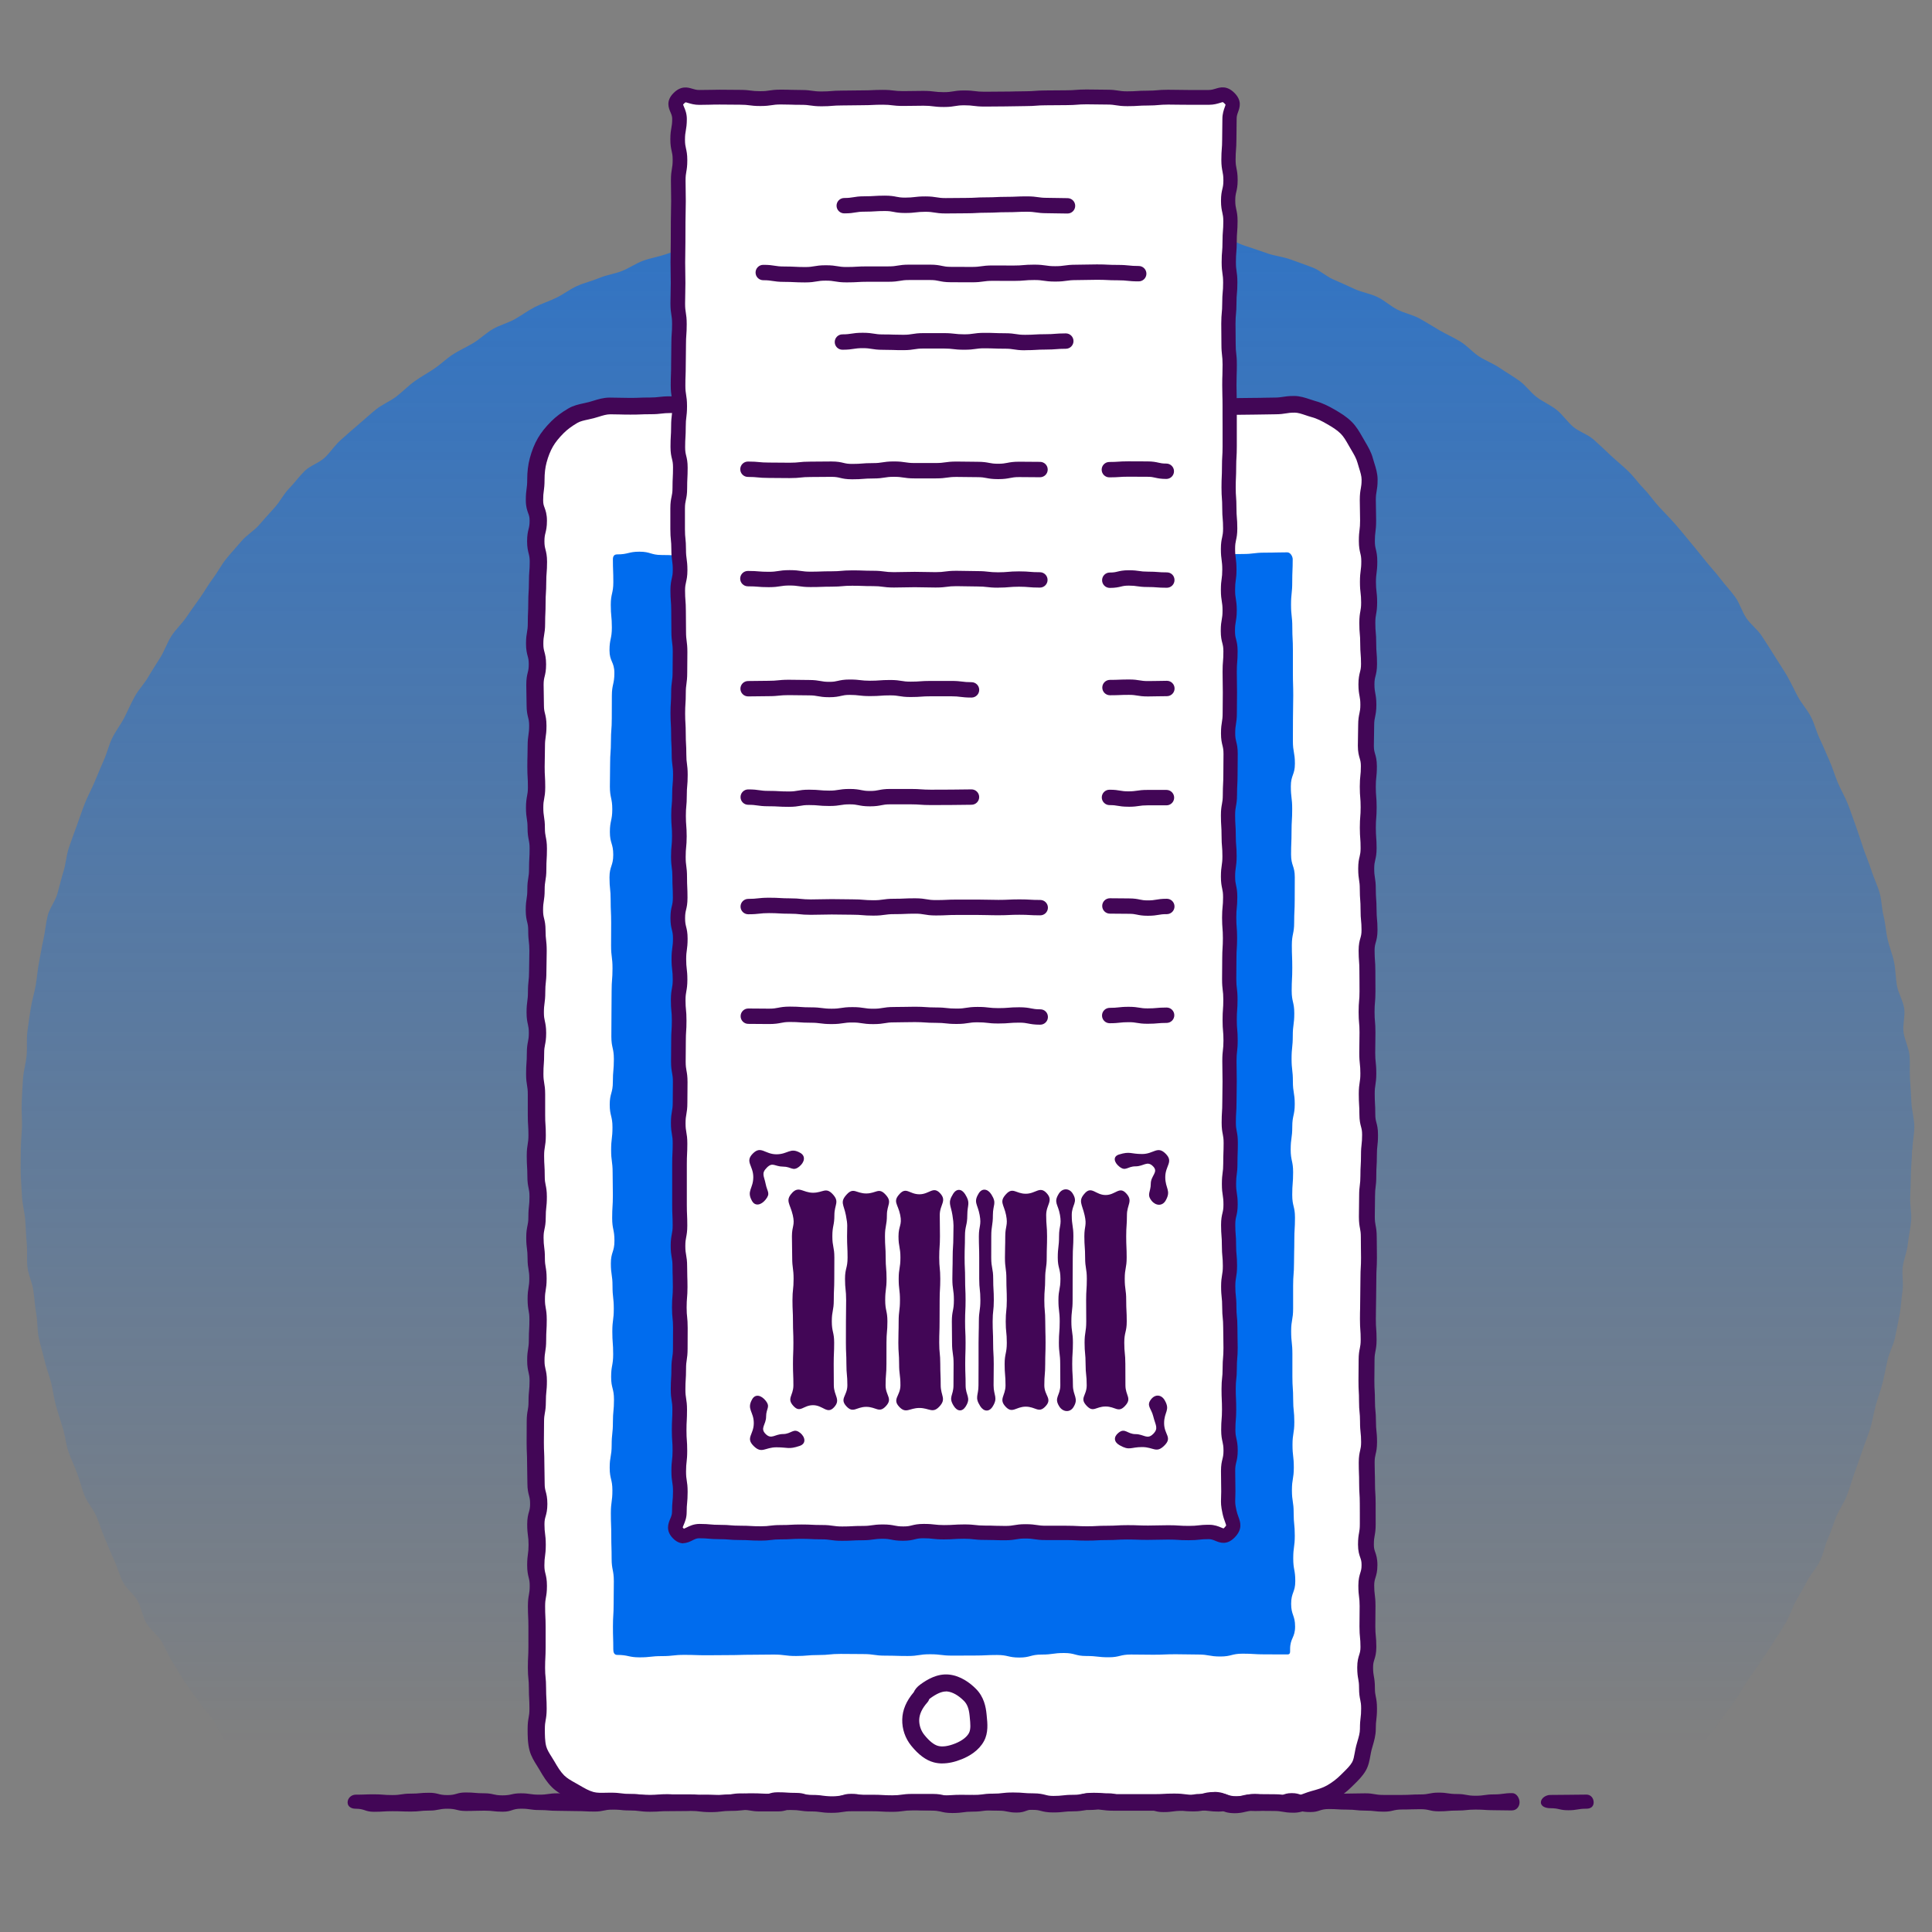
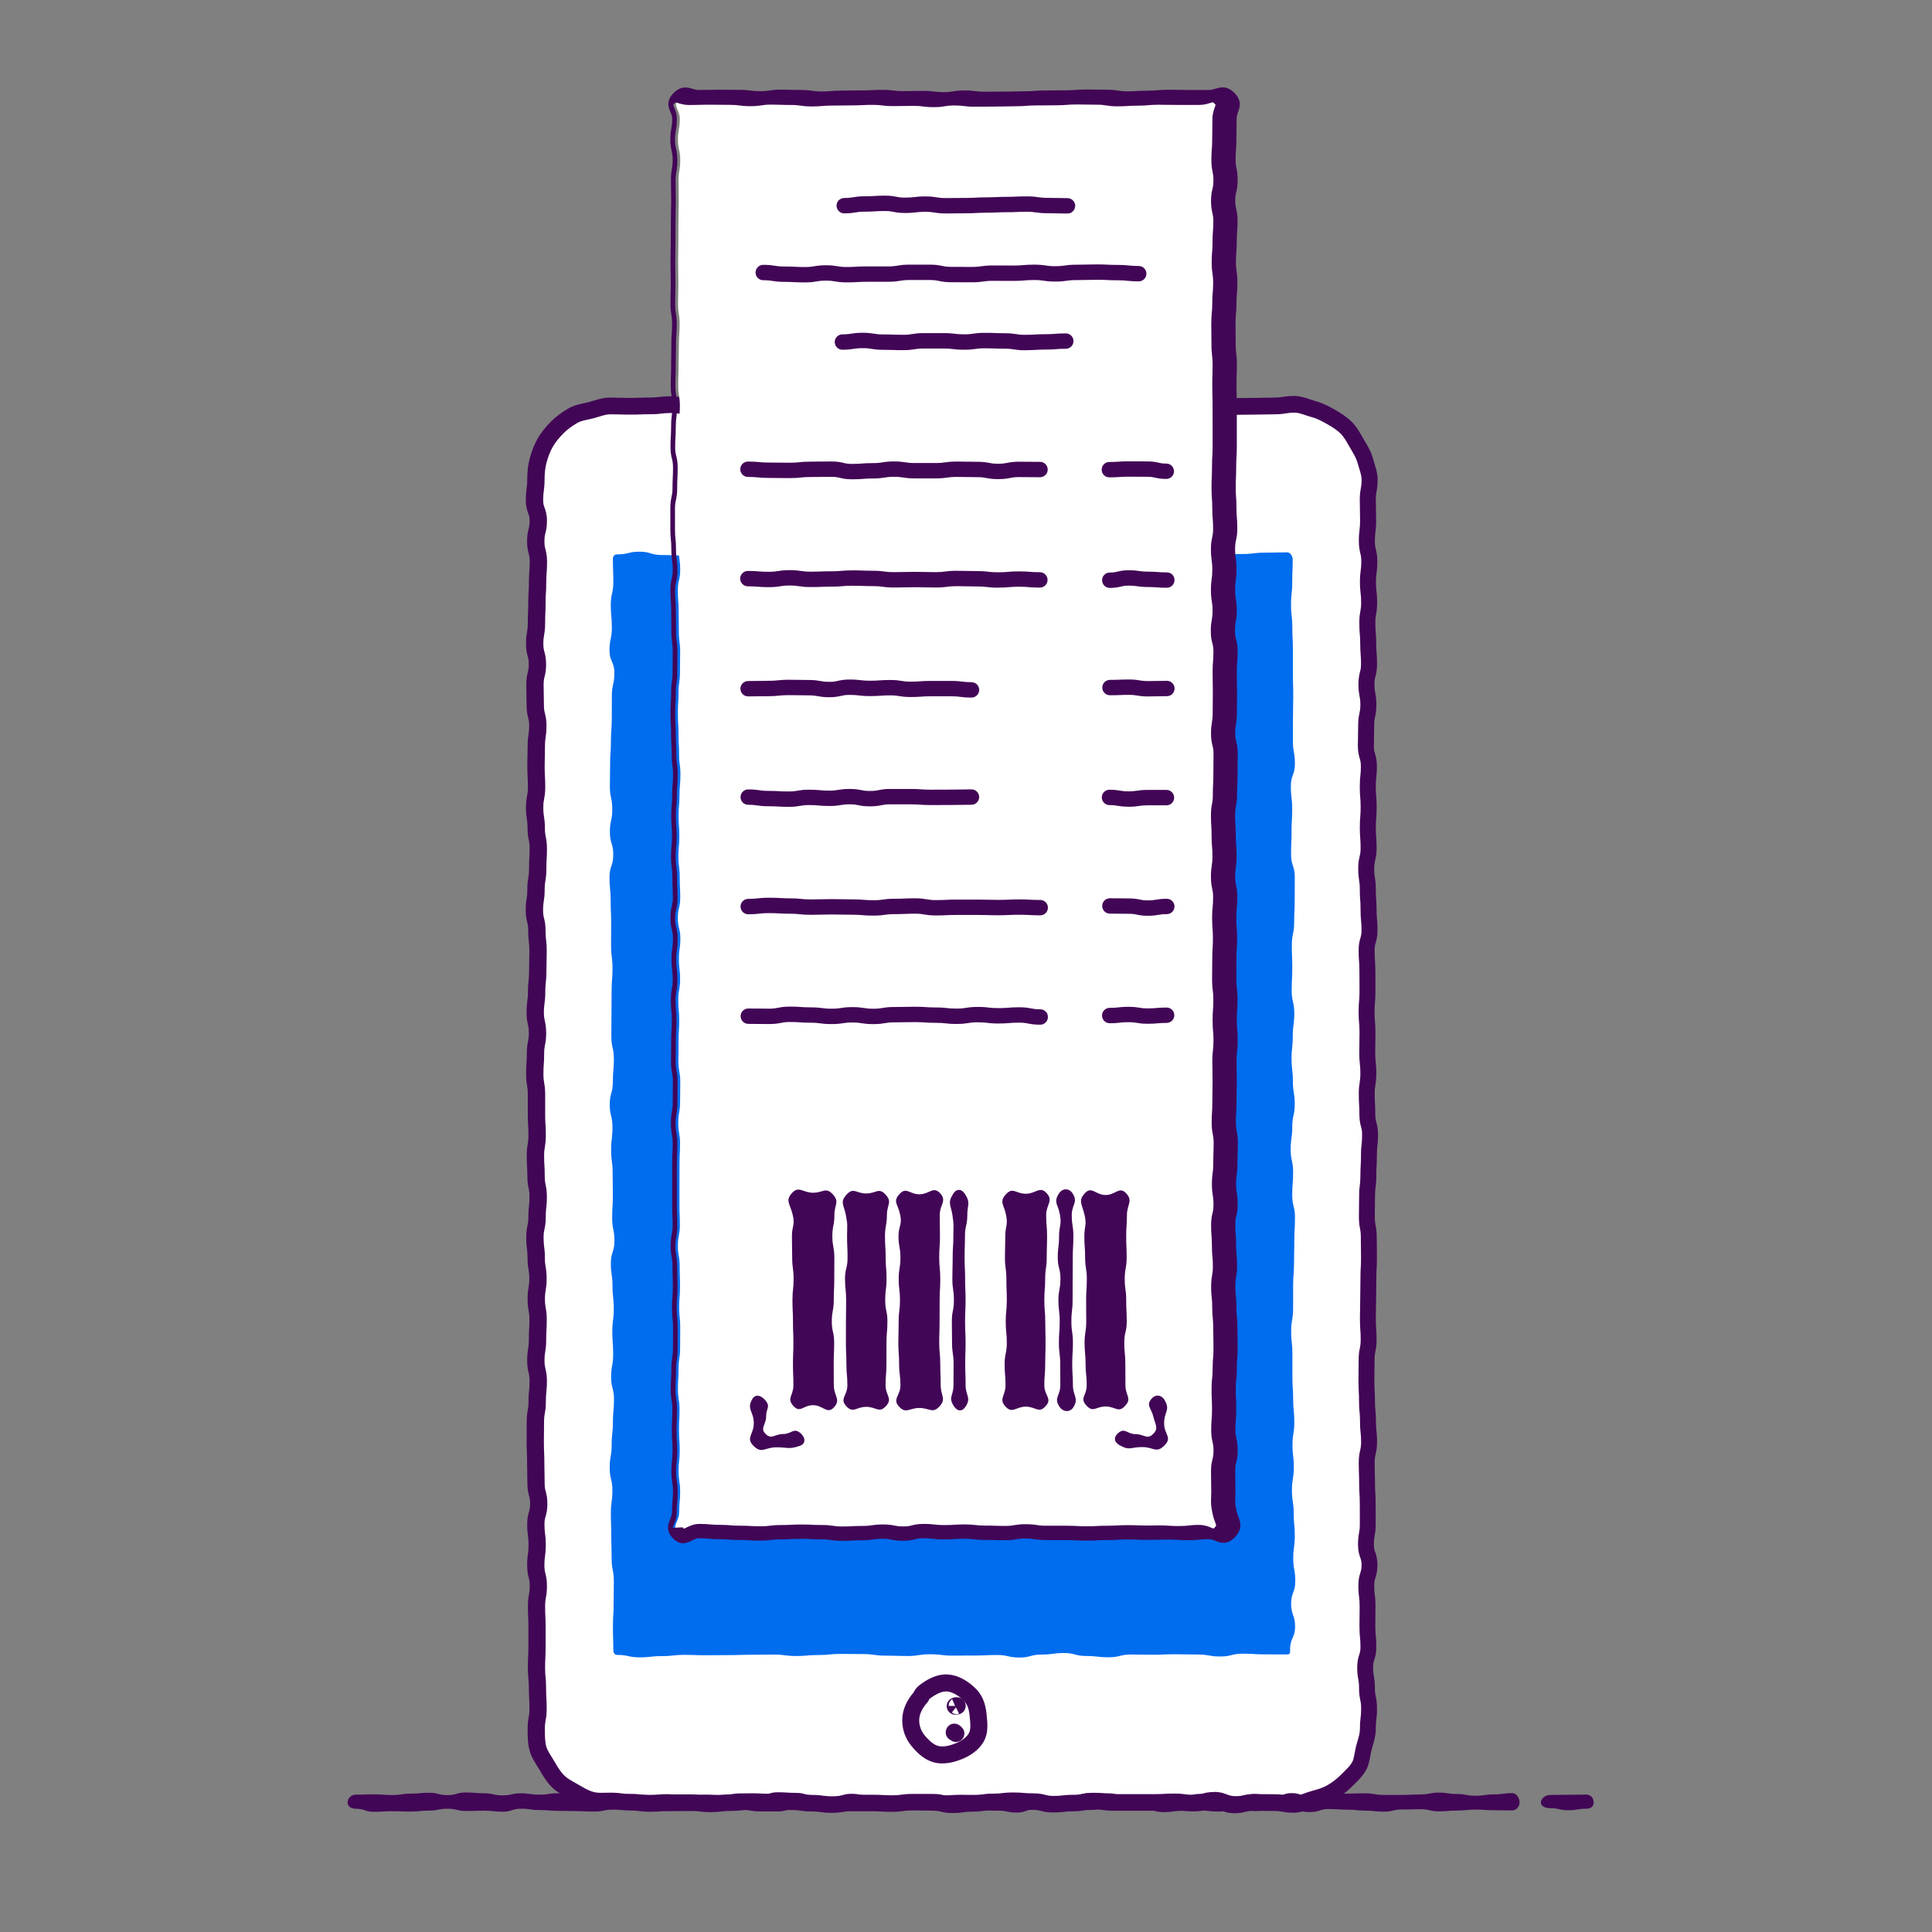
<svg xmlns="http://www.w3.org/2000/svg" id="uuid-521f37b2-486b-4cba-b1a9-9ae295b1d087" viewBox="0 0 500 500">
  <rect x="0" y="0" width="500" height="500" fill="#808080" stroke="none" />
  <defs>
    <linearGradient id="uuid-0adf6311-acdd-4ef4-a050-7b5f08b0834f" x1="250.31" y1="451.66" x2="250.31" y2="-179.5" gradientUnits="userSpaceOnUse">
      <stop offset="0" stop-color="#006cee" stop-opacity="0" />
      <stop offset=".35" stop-color="#006cee" stop-opacity=".34" />
      <stop offset="1" stop-color="#006cee" />
    </linearGradient>
  </defs>
-   <path d="M494.83,297.55c0,2.04-.23,4.07-.28,6.1-.05,2.04-.09,4.07-.19,6.1s.4,4.11,.25,6.13c-.15,2.03-.66,4.04-.86,6.06-.2,2.03-1.08,3.97-1.33,5.99s.25,4.14-.05,6.15c-.3,2.02-.39,4.07-.74,6.07-.35,2.01-.8,4-1.2,6-.4,2-1.48,3.85-1.93,5.83s-.8,3.99-1.3,5.96-1.23,3.88-1.78,5.84-.81,4-1.41,5.94c-.6,1.95-1.41,3.82-2.05,5.75-.65,1.93-1.33,3.84-2.02,5.75-.7,1.91-1.21,3.89-1.95,5.78-.74,1.9-1.96,3.59-2.75,5.46-.79,1.88-1.32,3.86-2.16,5.71s-1.16,3.95-2.05,5.78c-.88,1.83-2.38,3.36-3.31,5.17-.93,1.81-2,3.54-2.97,5.32-.98,1.79-1.57,3.78-2.59,5.54-1.02,1.76-2.2,3.43-3.26,5.16s-2.28,3.37-3.38,5.08c-1.11,1.71-2.32,3.34-3.47,5.02s-2.05,3.53-3.23,5.18-2.41,3.28-3.64,4.9c-1.23,1.62-2.41,3.28-3.68,4.87-1.27,1.59-2.32,3.37-3.62,4.93s-2.59,3.15-3.94,4.68-2.88,2.89-4.26,4.38c-1.38,1.49-3.11,2.4-4.53,3.86-2.96,.58-2.87,.16-5.89,.16-3.02,0-3.02,.54-6.04,.54-3.02,0-3.02,.29-6.04,.29-3.02,0-3.02-.93-6.04-.93s-3.02,.26-6.04,.26c-3.02,0-3.02,.08-6.04,.08s-3.02,.63-6.04,.63c-3.02,0-3.02-.34-6.04-.34-3.02,0-3.02-.12-6.04-.12-3.02,0-3.02,.05-6.04,.05-3.02,0-3.02-.08-6.04-.08-3.02,0-3.02-.05-6.04-.05-3.02,0-3.02,.1-6.04,.1-3.02,0-3.02-.22-6.04-.22-3.02,0-3.02,.4-6.04,.4-3.02,0-3.02,.06-6.04,.06s-3.02,.1-6.04,.1c-3.02,0-3.02-.92-6.04-.92-3.02,0-3.02,.78-6.04,.78-3.02,0-3.02-.63-6.04-.63-3.02,0-3.02,.86-6.04,.86-3.02,0-3.02-.89-6.04-.89-3.02,0-3.02,.54-6.04,.54s-3.02,.19-6.04,.19c-3.02,0-3.02-.64-6.04-.64-3.02,0-3.02,.29-6.04,.29-3.02,0-3.02,.17-6.04,.17-3.02,0-3.02-.08-6.04-.08-3.02,0-3.02-.77-6.04-.77-3.02,0-3.02,.7-6.04,.7-3.02,0-3.02,.29-6.04,.29s-3.02-.09-6.04-.09c-3.02,0-3.02,.05-6.04,.05-3.02,0-3.02-.86-6.04-.86-3.02,0-3.02,.16-6.04,.16-3.02,0-3.02-.08-6.04-.08-3.02,0-3.02,.12-6.04,.12s-3.02,.12-6.04,.12c-3.02,0-3.02,.88-6.04,.88-3.02,0-3.02-.22-6.04-.22s-3.02-.51-6.04-.51c-3.02,0-3.02-.36-6.04-.36-3.02,0-3.02,.69-6.04,.69-3.02,0-3.02-.73-6.04-.73-3.02,0-3.02-.19-6.05-.19-3.02,0-3.02,.72-6.04,.72-3.02,0-3.02,.3-6.04,.3-3.02,0-3.02-.89-6.04-.89-3.02,0-3.02,.43-6.04,.43-3.02,0-3.02,.16-6.04,.16-3.02,0-3.02,.19-6.05,.19s-3.02-.52-6.05-.52c-3.02,0-3.02,.2-6.05,.2-3.02,0-3.02-.33-6.05-.33-3.02,0-3.02,.8-6.04,.8-3.02,0-3.02-.69-6.05-.69-3.03,0-3.03-.08-6.05-.08s-3.23,1.34-6.2,.76c-1.42-1.46-2.93-3.2-4.32-4.69s-2.3-3.41-3.64-4.93-2.94-2.83-4.25-4.39-3.03-2.79-4.3-4.38-1.83-3.74-3.06-5.36-2.58-3.14-3.77-4.8-2.39-3.29-3.53-4.97c-1.15-1.68-2.12-3.48-3.22-5.18-1.1-1.71-1.81-3.66-2.87-5.39s-2.9-3-3.92-4.76-1.29-3.94-2.26-5.72-2.87-3.08-3.8-4.89c-.93-1.81-1.41-3.85-2.29-5.68s-1.56-3.76-2.39-5.62c-.84-1.85-1.39-3.82-2.18-5.7s-2.32-3.45-3.06-5.34-1.23-3.89-1.93-5.8-1.63-3.75-2.28-5.68c-.65-1.93-.81-4.01-1.41-5.96s-1.24-3.87-1.79-5.83c-.55-1.96-.76-4-1.26-5.97s-1.27-3.87-1.72-5.86c-.45-1.98-1.1-3.92-1.5-5.92s-.27-4.08-.63-6.09-.45-4.03-.75-6.05c-.3-2.01-1.27-3.92-1.52-5.95-.25-2.01,.02-4.09-.18-6.12s-.24-4.05-.39-6.08c-.15-2.02-.74-4.02-.84-6.06s-.28-4.06-.33-6.1c-.05-2.03,.02-4.07,.02-6.11s.25-4.07,.3-6.1-.17-4.08-.07-6.11,.18-4.07,.33-6.1,.74-4.02,.94-6.04c.2-2.03-.06-4.1,.19-6.12,.25-2.02,.57-4.04,.87-6.04s.94-3.97,1.29-5.97c.35-2.01,.47-4.06,.87-6.05s.71-4.02,1.16-6c.45-1.99,.58-4.06,1.08-6.03s1.95-3.7,2.5-5.65,1.01-3.94,1.61-5.88,.7-4.05,1.35-5.98,1.36-3.84,2.06-5.75c.7-1.91,1.34-3.86,2.08-5.75s1.74-3.69,2.53-5.56,1.55-3.77,2.38-5.62c.84-1.86,1.28-3.9,2.17-5.73s2.19-3.47,3.12-5.27,1.73-3.7,2.71-5.48c.98-1.79,2.46-3.29,3.48-5.05s2.16-3.44,3.22-5.18,1.7-3.74,2.8-5.45,2.66-3.11,3.81-4.79,2.32-3.33,3.51-4.98,2.16-3.46,3.39-5.08c1.23-1.62,2.16-3.48,3.43-5.07s2.68-3.07,3.99-4.63,3.18-2.62,4.53-4.15c1.35-1.52,2.67-3.06,4.05-4.55,1.38-1.49,2.29-3.44,3.71-4.89s2.62-3.15,4.07-4.57,3.67-2.05,5.16-3.43,2.59-3.19,4.12-4.54c1.52-1.35,3.04-2.72,4.59-4.02s3.05-2.71,4.64-3.98,3.56-2.05,5.18-3.28c1.62-1.23,3.04-2.73,4.69-3.92s3.45-2.16,5.14-3.3,3.15-2.6,4.86-3.71c1.71-1.1,3.6-1.92,5.34-2.98s3.22-2.55,4.98-3.57c1.76-1.02,3.81-1.54,5.59-2.51s3.42-2.23,5.23-3.16,3.78-1.54,5.61-2.43c1.83-.88,3.47-2.19,5.33-3.03,1.85-.84,3.88-1.29,5.76-2.08,1.87-.79,3.95-1.06,5.85-1.8s3.59-1.97,5.51-2.67,3.95-1.02,5.88-1.67,3.82-1.36,5.77-1.96c1.94-.6,3.76-1.62,5.72-2.17s3.99-.81,5.97-1.32,3.93-1.02,5.92-1.47c1.98-.45,3.87-1.38,5.87-1.78,1.99-.4,4.04-.58,6.04-.94,2-.35,4.03-.55,6.05-.85,2.01-.3,4.04-.49,6.06-.74s4.06-.3,6.08-.5c2.02-.2,4.03-.56,6.07-.71s4.05-.31,6.09-.41c2.03-.1,4.07,.11,6.11,.06s4.06-.52,6.1-.52,4.08,.22,6.11,.27,4.07,.2,6.1,.3c2.04,.1,4.08,.09,6.1,.24,2.03,.15,4.06,.35,6.08,.55,2.03,.2,4.1,.03,6.12,.28s3.96,1.18,5.96,1.48c2.02,.3,3.97,.92,5.97,1.27,2.01,.35,4.15-.03,6.14,.37,2,.4,3.92,1.18,5.9,1.63,1.99,.45,4.08,.48,6.05,.98s3.98,.93,5.94,1.47c1.96,.55,3.75,1.71,5.69,2.31s3.85,1.31,5.78,1.96c1.93,.65,4.02,.85,5.93,1.55,1.91,.7,3.85,1.36,5.74,2.1s3.46,2.29,5.34,3.08c1.88,.79,3.7,1.66,5.56,2.5,1.86,.84,3.96,1.14,5.79,2.02,1.83,.88,3.38,2.34,5.19,3.27s3.91,1.31,5.69,2.28c1.79,.98,3.5,2.09,5.26,3.11s3.65,1.84,5.38,2.9,3.09,2.72,4.8,3.83,3.67,1.82,5.35,2.97c1.68,1.15,3.46,2.16,5.11,3.35,1.65,1.19,2.85,2.99,4.47,4.21,1.62,1.23,3.57,2.03,5.16,3.3,1.59,1.27,2.73,3.08,4.29,4.39s3.72,1.92,5.24,3.26,2.99,2.77,4.48,4.16,3.09,2.67,4.55,4.09,2.64,3.13,4.06,4.58c1.42,1.46,2.55,3.18,3.94,4.67,1.38,1.49,2.81,2.93,4.16,4.46s2.6,3.12,3.91,4.68c1.31,1.56,2.58,3.14,3.85,4.73s2.67,3.07,3.9,4.69c1.23,1.62,2.65,3.1,3.84,4.75s1.72,3.75,2.87,5.43,2.91,2.94,4.01,4.65,2.23,3.41,3.29,5.15c1.06,1.73,2.23,3.42,3.25,5.18s1.85,3.63,2.83,5.42c.97,1.78,2.41,3.34,3.34,5.15,.93,1.81,1.39,3.86,2.28,5.7,.88,1.83,1.63,3.73,2.47,5.58s1.39,3.83,2.18,5.71c.79,1.87,1.85,3.64,2.6,5.53,.74,1.89,1.38,3.83,2.08,5.74,.7,1.91,1.31,3.85,1.95,5.78,.65,1.93,1.49,3.79,2.09,5.74,.6,1.94,1.56,3.79,2.11,5.75,.55,1.96,.54,4.07,1.04,6.05s.58,4.04,1.04,6.02c.45,1.98,1.27,3.88,1.67,5.88s.39,4.06,.74,6.07c.35,2,1.57,3.87,1.87,5.88s-.42,4.16-.16,6.18,1.34,3.94,1.54,5.97-.02,4.09,.13,6.12c.15,2.02,.26,4.06,.36,6.09,.1,2.03,.71,4.05,.76,6.09,.05,2.03-.49,4.08-.49,6.12Z" fill="url(#uuid-0adf6311-acdd-4ef4-a050-7b5f08b0834f)" />
  <path d="M335.03,466.97c-2.6,0-2.6-.45-5.21-.45-2.6,0-2.6-.05-5.21-.05-2.6,0-2.6,.63-5.2,.63s-2.6-1.21-5.21-1.21-2.61,.73-5.21,.73c-2.6,0-2.6-.32-5.21-.32s-2.6,.15-5.21,.15c-2.6,0-2.6,.01-5.21,.01-2.6,0-2.6,0-5.21,0-2.6,0-2.6-.35-5.21-.35s-2.6,.52-5.21,.52-2.61,.3-5.21,.3c-2.6,0-2.6-.67-5.21-.67-2.61,0-2.61-.22-5.21-.22-2.6,0-2.6,.3-5.21,.3-2.61,0-2.61,.38-5.21,.38-2.6,0-2.6,.36-5.21,.36-2.61,0-2.61-.67-5.21-.67-2.61,0-2.61-.02-5.21-.02-2.61,0-2.61,.35-5.21,.35-2.61,0-2.61-.15-5.21-.15-2.61,0-2.61,.01-5.21,.01-2.6,0-2.6,.4-5.21,.4-2.61,0-2.61-.35-5.21-.35-2.6,0-2.6-.37-5.21-.37-2.61,0-2.61,.09-5.21,.09-2.61,0-2.61-.14-5.21-.14-2.61,0-2.61,.28-5.21,.28-2.61,0-2.61,.32-5.21,.32s-2.61-.32-5.21-.32c-2.61,0-2.61-.02-5.21-.02-2.61,0-2.61,.21-5.22,.21s-2.61-.32-5.22-.32-2.61-.32-5.22-.32c-1.7,0-3.35,.18-4.92-.24s-3.03-1.31-4.45-2.13-2.95-1.57-4.12-2.74-2.03-2.61-2.86-4.05-1.9-2.81-2.33-4.43c-.42-1.57-.43-3.31-.43-5.01,0-2.65,.47-2.65,.47-5.3,0-2.65-.15-2.65-.15-5.3,0-2.65-.26-2.65-.26-5.3,0-2.65,.14-2.65,.14-5.3s.01-2.65,.01-5.3c0-2.65-.13-2.65-.13-5.3,0-2.65,.47-2.65,.47-5.3,0-2.65-.66-2.65-.66-5.3s.36-2.65,.36-5.3-.35-2.65-.35-5.3,.75-2.65,.75-5.3c0-2.65-.69-2.65-.69-5.3,0-2.65-.08-2.65-.08-5.3,0-2.65-.12-2.65-.12-5.3,0-2.65,.03-2.65,.03-5.3,0-2.65,.47-2.65,.47-5.3,0-2.65,.27-2.65,.27-5.3s-.62-2.65-.62-5.3,.43-2.65,.43-5.3,.14-2.65,.14-5.3c0-2.65-.48-2.65-.48-5.3,0-2.65,.45-2.65,.45-5.3,0-2.65-.45-2.65-.45-5.3,0-2.65-.35-2.65-.35-5.29,0-2.65,.56-2.65,.56-5.3,0-2.65,.29-2.65,.29-5.3,0-2.65-.55-2.65-.55-5.3,0-2.65-.16-2.65-.16-5.3s.45-2.65,.45-5.3c0-2.65-.18-2.65-.18-5.3s0-2.65,0-5.3c0-2.65-.45-2.65-.45-5.3,0-2.65,.19-2.65,.19-5.3,0-2.65,.52-2.65,.52-5.3,0-2.65-.59-2.65-.59-5.3s.36-2.65,.36-5.3,.3-2.65,.3-5.3c0-2.65,.08-2.65,.08-5.3,0-2.65-.3-2.65-.3-5.3s-.64-2.65-.64-5.3c0-2.65,.41-2.65,.41-5.3,0-2.65,.44-2.65,.44-5.3,0-2.65,.15-2.65,.15-5.3,0-2.65-.53-2.65-.53-5.3,0-2.65-.4-2.65-.4-5.3s.51-2.65,.51-5.3c0-2.65-.15-2.65-.15-5.3,0-2.65,.08-2.65,.08-5.3,0-2.65,.4-2.65,.4-5.3,0-2.65-.66-2.65-.66-5.3s-.09-2.65-.09-5.3,.64-2.65,.64-5.3c0-2.65-.71-2.65-.71-5.3s.45-2.65,.45-5.3,.12-2.65,.12-5.3c0-2.65,.17-2.65,.17-5.3,0-2.65,.21-2.65,.21-5.31,0-2.65-.68-2.65-.68-5.3s.65-2.65,.65-5.31-.97-2.66-.97-5.31,.36-2.66,.36-5.31c0-1.7,.18-3.41,.6-4.98s1.05-3.25,1.87-4.67,1.96-2.76,3.13-3.93,2.57-2.16,4.01-3,3.12-.98,4.75-1.42c1.57-.42,3.12-1.08,4.82-1.08,2.6,0,2.6,.08,5.21,.08s2.6-.1,5.21-.1,2.6-.31,5.2-.31,2.6,.42,5.21,.42,2.61,.25,5.21,.25,2.6,.38,5.21,.38,2.6-.03,5.21-.03,2.6,.03,5.21,.03,2.6-1.03,5.21-1.03,2.6,.19,5.21,.19,2.6,.18,5.21,.18,2.61-.02,5.21-.02,2.6-.4,5.21-.4,2.61,1.02,5.21,1.02,2.6-.13,5.21-.13,2.61-.26,5.21-.26,2.6-.08,5.21-.08,2.61-.37,5.21-.37,2.61,.32,5.21,.32,2.61-.16,5.21-.16,2.61,.15,5.21,.15,2.61,.68,5.21,.68,2.6-.84,5.21-.84,2.61,.07,5.21,.07,2.6,.06,5.21,.06,2.61,.45,5.21,.45,2.61,.08,5.21,.08,2.61-1.08,5.21-1.08,2.61,.55,5.21,.55,2.61,.46,5.21,.46,2.61-.37,5.21-.37,2.61-.06,5.22-.06,2.61-.09,5.22-.09,2.61-.43,5.22-.43c1.7,0,3.33,.8,4.89,1.22,1.62,.43,3.08,1.18,4.5,2s2.85,1.69,4.02,2.85,1.92,2.64,2.75,4.08,1.73,2.8,2.16,4.42c.42,1.57,1.13,3.21,1.13,4.91,0,2.65-.47,2.65-.47,5.3,0,2.65,.08,2.65,.08,5.3,0,2.65-.32,2.65-.32,5.3,0,2.65,.63,2.65,.63,5.3,0,2.65-.35,2.65-.35,5.3,0,2.65,.3,2.65,.3,5.3s-.47,2.65-.47,5.3c0,2.65,.23,2.65,.23,5.3s.2,2.65,.2,5.3-.68,2.65-.68,5.3,.5,2.65,.5,5.3c0,2.65-.57,2.65-.57,5.3,0,2.65-.07,2.65-.07,5.3,0,2.65,.79,2.65,.79,5.3,0,2.65-.28,2.65-.28,5.3,0,2.65,.22,2.65,.22,5.3,0,2.65-.21,2.65-.21,5.3,0,2.65,.2,2.65,.2,5.3s-.62,2.65-.62,5.3,.41,2.65,.41,5.3,.2,2.65,.2,5.3c0,2.65,.25,2.65,.25,5.3s-.75,2.65-.75,5.3c0,2.65,.2,2.65,.2,5.29,0,2.65,.03,2.65,.03,5.3,0,2.65-.23,2.65-.23,5.3,0,2.65,.23,2.65,.23,5.3s-.06,2.65-.06,5.3,.28,2.65,.28,5.3-.4,2.65-.4,5.3,.16,2.65,.16,5.3,.7,2.65,.7,5.3c0,2.65-.29,2.65-.29,5.3,0,2.65-.14,2.65-.14,5.3,0,2.65-.32,2.65-.32,5.3s-.05,2.65-.05,5.3,.51,2.65,.51,5.3,.05,2.65,.05,5.3c0,2.65-.15,2.65-.15,5.3,0,2.65-.06,2.65-.06,5.3s-.07,2.65-.07,5.3c0,2.65,.19,2.65,.19,5.3,0,2.65-.53,2.65-.53,5.3,0,2.65-.04,2.65-.04,5.3,0,2.65,.14,2.65,.14,5.3,0,2.65,.26,2.65,.26,5.3,0,2.65,.28,2.65,.28,5.3,0,2.65-.62,2.65-.62,5.3,0,2.65,.09,2.65,.09,5.3,0,2.65,.17,2.65,.17,5.3s.02,2.65,.02,5.3-.47,2.65-.47,5.3c0,2.65,.93,2.65,.93,5.3s-.83,2.65-.83,5.3,.33,2.65,.33,5.3-.04,2.65-.04,5.3,.26,2.65,.26,5.31c0,2.65-.83,2.65-.83,5.3,0,2.65,.48,2.65,.48,5.31,0,2.66,.54,2.66,.54,5.31,0,2.66-.32,2.66-.32,5.31,0,1.7-.6,3.27-1.02,4.84s-.46,3.42-1.28,4.84-2.15,2.6-3.32,3.77-2.5,2.18-3.94,3.01-3.01,1.28-4.63,1.71c-1.57,.42-3.17,1.33-4.87,1.33Z" fill="#fff" />
  <path d="M319.41,469.25c-1.78,0-2.78-.46-3.51-.8-.56-.26-.87-.4-1.7-.4-1.01,0-1.43,.12-2.02,.29-.71,.2-1.59,.45-3.19,.45-1.43,0-2.2-.09-2.87-.18-.63-.08-1.17-.15-2.34-.15-1.24,0-1.84,.04-2.48,.07-.67,.04-1.36,.08-2.73,.08s-1.94,0-2.59,0c-.65,0-1.31,0-2.62,0h-5.21c-1.45,0-2.21-.11-2.89-.2-.62-.08-1.16-.16-2.32-.16-1.09,0-1.57,.1-2.18,.22-.71,.14-1.51,.3-3.03,.3-1.18,0-1.73,.06-2.36,.13-.67,.08-1.42,.16-2.85,.16-1.57,0-2.44-.22-3.14-.4-.58-.15-1.04-.27-2.07-.27-1.39,0-2.1-.06-2.78-.12-.62-.05-1.21-.1-2.43-.1s-1.73,.06-2.36,.14c-.67,.08-1.42,.16-2.85,.16-1.15,0-1.68,.08-2.29,.17-.68,.1-1.46,.21-2.92,.21-1.15,0-1.69,.07-2.31,.16-.68,.09-1.45,.2-2.9,.2-1.58,0-2.44-.22-3.14-.4-.58-.15-1.04-.27-2.07-.27-1.31,0-1.96,0-2.62,0-.65,0-1.3,0-2.59,0-1.16,0-1.69,.07-2.32,.16-.68,.09-1.45,.2-2.9,.2-1.37,0-2.06-.04-2.73-.08-.64-.04-1.24-.07-2.48-.07s-1.95,0-2.6,0c-.65,0-1.31,0-2.62,0-1.14,0-1.67,.08-2.28,.18-.69,.11-1.46,.23-2.93,.23s-2.22-.1-2.89-.2c-.62-.08-1.16-.16-2.32-.16-1.45,0-2.22-.11-2.91-.21-.62-.09-1.15-.16-2.3-.16-1.27,0-1.9,.02-2.53,.04-.67,.02-1.34,.04-2.68,.04s-2.05-.04-2.72-.07c-.64-.03-1.25-.06-2.5-.06s-1.76,.06-2.37,.13c-.67,.07-1.42,.15-2.84,.15-1.17,0-1.72,.07-2.34,.14-.67,.08-1.43,.18-2.87,.18s-2.2-.09-2.87-.17c-.63-.08-1.17-.14-2.35-.14-1.31,0-1.96,0-2.62,0-.65,0-1.3,0-2.59,0-1.22,0-1.81,.05-2.44,.1-.68,.05-1.39,.11-2.78,.11s-2.2-.09-2.88-.18c-.63-.08-1.17-.15-2.34-.15-1.44,0-2.2-.09-2.87-.18-.63-.08-1.17-.15-2.35-.15-.38,0-.75,0-1.12,.02-1.41,.03-2.85,.07-4.36-.33-1.75-.47-3.19-1.31-4.59-2.12l-.39-.22c-.25-.15-.5-.29-.76-.43-1.3-.73-2.64-1.48-3.81-2.65-1.31-1.31-2.23-2.81-3.2-4.5-.2-.34-.41-.68-.63-1.03-.71-1.13-1.51-2.41-1.92-3.93-.5-1.87-.5-3.83-.5-5.56,0-1.51,.14-2.32,.27-3.02,.11-.61,.2-1.14,.2-2.27,0-1.26-.04-1.88-.07-2.53-.04-.68-.08-1.38-.08-2.77,0-1.22-.06-1.81-.12-2.44-.07-.7-.14-1.43-.14-2.86s.04-2.08,.07-2.76c.03-.65,.07-1.27,.07-2.54s0-2,0-2.66c0-.66,0-1.32,0-2.64s-.03-1.91-.06-2.54c-.03-.68-.07-1.38-.07-2.75,0-1.52,.14-2.32,.27-3.03,.11-.61,.2-1.14,.2-2.27,0-1.06-.12-1.53-.27-2.13-.18-.74-.39-1.58-.39-3.17,0-1.47,.11-2.25,.2-2.94,.09-.63,.16-1.18,.16-2.36s-.07-1.74-.16-2.37c-.09-.69-.19-1.46-.19-2.93,0-1.62,.25-2.52,.46-3.24,.17-.6,.29-1.04,.29-2.06s-.12-1.52-.28-2.11c-.19-.71-.42-1.59-.42-3.19,0-1.29-.02-1.94-.04-2.58-.02-.68-.04-1.36-.04-2.72,0-1.28-.03-1.92-.06-2.56-.03-.69-.06-1.37-.06-2.75s0-2.01,.01-2.67c0-.66,.01-1.31,.01-2.63,0-1.51,.14-2.32,.27-3.02,.11-.61,.2-1.14,.2-2.27,0-1.44,.08-2.16,.15-2.87,.06-.62,.12-1.21,.12-2.43,0-1.08-.11-1.55-.25-2.16-.17-.73-.37-1.57-.37-3.14s.13-2.29,.24-2.99c.1-.62,.19-1.16,.19-2.31,0-1.38,.04-2.09,.08-2.77,.04-.65,.07-1.27,.07-2.53,0-1.13-.09-1.66-.2-2.27-.13-.71-.27-1.51-.27-3.03s.13-2.3,.25-3.01c.1-.62,.19-1.15,.19-2.29s-.09-1.68-.19-2.29c-.12-.71-.26-1.5-.26-3.01,0-1.18-.07-1.73-.15-2.37-.09-.69-.19-1.46-.19-2.93,0-1.55,.17-2.37,.32-3.09,.13-.62,.23-1.1,.23-2.2,0-1.44,.08-2.21,.16-2.88,.07-.62,.13-1.21,.13-2.42,0-1.1-.1-1.59-.23-2.21-.15-.72-.32-1.54-.32-3.09,0-1.26-.04-1.87-.08-2.52-.04-.68-.08-1.39-.08-2.78,0-1.5,.13-2.3,.25-3.01,.1-.62,.19-1.15,.19-2.29,0-1.25-.04-1.86-.08-2.5-.05-.69-.09-1.4-.09-2.79v-5.3c0-1.14-.08-1.68-.19-2.29-.12-.71-.25-1.5-.25-3.01,0-1.4,.05-2.12,.1-2.81,.05-.64,.09-1.25,.09-2.49,0-1.53,.16-2.35,.3-3.06,.12-.6,.22-1.12,.22-2.23s-.11-1.57-.24-2.18c-.16-.73-.35-1.56-.35-3.12,0-1.47,.11-2.25,.2-2.94,.08-.63,.16-1.18,.16-2.36,0-1.45,.09-2.21,.16-2.89,.07-.62,.13-1.21,.13-2.41,0-1.36,.02-2.04,.04-2.71,.02-.65,.04-1.29,.04-2.59,0-1.21-.07-1.79-.14-2.41-.08-.68-.16-1.45-.16-2.89,0-1.07-.11-1.55-.26-2.15-.18-.74-.38-1.57-.38-3.15,0-1.49,.12-2.28,.23-2.98,.1-.62,.18-1.16,.18-2.33,0-1.5,.13-2.3,.25-3.01,.1-.62,.19-1.15,.19-2.3,0-1.39,.04-2.09,.08-2.77,.04-.65,.07-1.26,.07-2.53,0-1.11-.1-1.6-.22-2.23-.14-.72-.31-1.53-.31-3.07,0-1.16-.08-1.7-.18-2.33-.11-.7-.23-1.49-.23-2.97s.16-2.34,.29-3.05c.12-.6,.21-1.13,.21-2.25,0-1.27-.03-1.88-.07-2.53-.04-.68-.08-1.39-.08-2.77s.02-2.04,.04-2.71c.02-.65,.04-1.3,.04-2.59,0-1.49,.12-2.28,.22-2.97,.09-.63,.17-1.17,.17-2.33,0-1.06-.12-1.54-.27-2.13-.18-.74-.39-1.58-.39-3.17,0-1.29-.02-1.94-.04-2.58-.02-.68-.04-1.36-.04-2.72,0-1.58,.2-2.42,.38-3.15,.15-.6,.26-1.08,.26-2.15s-.12-1.51-.28-2.1c-.19-.71-.43-1.6-.43-3.21,0-1.51,.14-2.31,.26-3.01,.11-.62,.2-1.15,.2-2.29,0-1.37,.03-2.06,.06-2.75,.03-.64,.06-1.28,.06-2.56,0-1.4,.05-2.1,.09-2.79,.04-.65,.08-1.26,.08-2.51,0-1.41,.06-2.13,.11-2.82,.05-.64,.1-1.24,.1-2.48,0-1.05-.12-1.52-.27-2.12-.18-.71-.41-1.59-.41-3.19s.21-2.43,.39-3.17c.15-.6,.26-1.07,.26-2.14,0-.95-.14-1.33-.36-1.92-.27-.75-.62-1.69-.62-3.4,0-1.47,.11-2.26,.2-2.95,.09-.64,.16-1.18,.16-2.37,0-2.01,.23-3.87,.67-5.53,.52-1.95,1.22-3.7,2.09-5.19,.83-1.44,1.97-2.87,3.47-4.37,1.2-1.2,2.7-2.32,4.45-3.34,1.31-.76,2.72-1.06,3.97-1.33,.43-.09,.87-.19,1.3-.3,.38-.1,.76-.22,1.15-.34,1.24-.38,2.65-.82,4.23-.82,1.34,0,2,.02,2.67,.04,.63,.02,1.27,.04,2.54,.04s1.89-.02,2.52-.05c.67-.03,1.34-.05,2.69-.05,1.17,0,1.71-.07,2.34-.14,.67-.08,1.43-.17,2.86-.17s2.26,.13,2.95,.24c.61,.1,1.13,.18,2.26,.18,1.4,0,2.12,.07,2.81,.13,.62,.06,1.2,.11,2.4,.11,1.46,0,2.23,.11,2.91,.21,.62,.09,1.15,.17,2.29,.17,1.29,0,1.93,0,2.57-.02,.66,0,1.32-.02,2.63-.02s1.97,0,2.63,.02c.64,0,1.29,.02,2.58,.02,.89,0,1.24-.14,1.81-.36,.75-.3,1.68-.67,3.4-.67,1.38,0,2.08,.05,2.76,.1,.63,.05,1.23,.09,2.45,.09,1.38,0,2.08,.05,2.75,.1,.63,.04,1.23,.08,2.46,.08,1.29,0,1.94,0,2.59-.01,.66,0,1.31-.01,2.62-.01,1.14,0,1.67-.08,2.28-.18,.69-.11,1.46-.23,2.93-.23,1.71,0,2.64,.36,3.39,.66,.56,.22,.92,.36,1.82,.36,1.25,0,1.87-.03,2.49-.06,.67-.03,1.36-.07,2.72-.07,1.2,0,1.78-.06,2.39-.12,.69-.07,1.41-.14,2.82-.14,1.27,0,1.9-.02,2.54-.04,.67-.02,1.33-.04,2.67-.04,1.15,0,1.69-.08,2.31-.16,.68-.1,1.45-.2,2.91-.2s2.19,.09,2.87,.17c.63,.08,1.17,.14,2.35,.14,1.24,0,1.84-.04,2.47-.08,.67-.04,1.37-.09,2.74-.09s2.06,.04,2.73,.08c.64,.04,1.24,.07,2.48,.07,1.58,0,2.45,.23,3.15,.41,.58,.15,1.04,.27,2.06,.27,.96,0,1.37-.13,1.94-.32,.72-.23,1.62-.52,3.26-.52,1.33,0,2,.02,2.66,.03,.64,.02,1.28,.03,2.55,.03s1.99,.01,2.65,.03c.64,.01,1.28,.03,2.56,.03,1.49,0,2.28,.14,2.97,.26,.6,.1,1.12,.19,2.24,.19,1.33,0,2,.02,2.67,.04,.64,.02,1.27,.04,2.54,.04,.87,0,1.22-.14,1.78-.38,.76-.31,1.7-.71,3.43-.71,1.53,0,2.34,.17,3.05,.32,.6,.13,1.08,.23,2.16,.23,1.49,0,2.29,.14,2.98,.26,.6,.11,1.12,.2,2.23,.2s1.68-.08,2.3-.16c.68-.1,1.45-.21,2.91-.21,1.28,0,1.92-.02,2.56-.03,.67-.02,1.33-.03,2.66-.03s1.9-.02,2.54-.04c.67-.02,1.34-.04,2.68-.04,1.13,0,1.66-.09,2.26-.18,.69-.11,1.48-.24,2.96-.24s2.92,.47,4.13,.88c.44,.15,.88,.3,1.32,.42,1.94,.52,3.62,1.41,5.02,2.22,1.59,.92,3.12,1.85,4.46,3.2,1.2,1.2,1.98,2.58,2.74,3.91l.71,1.23c.77,1.31,1.57,2.66,2.01,4.32,.11,.4,.23,.8,.36,1.2,.4,1.26,.85,2.7,.85,4.27s-.14,2.31-.26,3.02c-.11,.61-.2,1.14-.2,2.28,0,1.29,.02,1.94,.04,2.59,.02,.68,.04,1.36,.04,2.71,0,1.46-.09,2.23-.18,2.91-.08,.64-.15,1.2-.15,2.39,0,1.07,.11,1.55,.26,2.15,.17,.74,.37,1.57,.37,3.15,0,1.47-.1,2.25-.19,2.93-.08,.64-.16,1.18-.16,2.37s.07,1.79,.14,2.41c.08,.68,.17,1.45,.17,2.89s-.14,2.32-.27,3.02c-.11,.61-.2,1.14-.2,2.27,0,1.23,.05,1.83,.11,2.46,.06,.7,.12,1.42,.12,2.83,0,1.24,.05,1.85,.1,2.49,.05,.69,.11,1.41,.11,2.81,0,1.59-.22,2.47-.4,3.18-.15,.59-.27,1.06-.27,2.12,0,1.12,.1,1.64,.21,2.25,.13,.71,.29,1.52,.29,3.05s-.18,2.38-.33,3.1c-.13,.62-.24,1.1-.24,2.2,0,1.35-.02,2.03-.04,2.71-.02,.65-.04,1.29-.04,2.59,0,1.01,.13,1.44,.3,2.04,.21,.72,.48,1.63,.48,3.26,0,1.44-.08,2.2-.15,2.88-.07,.62-.13,1.21-.13,2.42s.05,1.84,.1,2.47c.06,.69,.12,1.41,.12,2.82s-.06,2.13-.11,2.82c-.05,.64-.1,1.24-.1,2.48s.05,1.85,.09,2.49c.05,.69,.11,1.41,.11,2.81,0,1.57-.2,2.41-.37,3.14-.14,.6-.25,1.08-.25,2.16,0,1.16,.08,1.7,.18,2.32,.11,.7,.23,1.49,.23,2.98,0,1.24,.05,1.85,.09,2.49,.05,.69,.11,1.41,.11,2.81,0,1.22,.06,1.82,.11,2.45,.07,.7,.13,1.43,.13,2.85,0,1.62-.25,2.52-.46,3.24-.17,.6-.29,1.04-.29,2.06,0,1.24,.05,1.85,.09,2.49,.05,.69,.11,1.4,.11,2.81,0,1.31,0,1.97,.01,2.62,0,.67,.01,1.34,.01,2.67,0,1.42-.06,2.14-.12,2.84-.06,.63-.11,1.23-.11,2.46s.05,1.83,.11,2.46c.06,.7,.12,1.42,.12,2.84s-.01,2.02-.03,2.7c-.01,.65-.03,1.3-.03,2.6,0,1.21,.06,1.8,.13,2.42,.07,.67,.15,1.44,.15,2.88s-.12,2.28-.23,2.97c-.1,.62-.18,1.16-.18,2.32,0,1.26,.04,1.87,.07,2.52,.04,.68,.08,1.39,.08,2.78,0,1.05,.12,1.51,.28,2.11,.19,.71,.42,1.59,.42,3.2,0,1.44-.08,2.21-.16,2.89-.07,.62-.13,1.21-.13,2.41,0,1.38-.04,2.09-.08,2.77-.04,.65-.07,1.27-.07,2.53,0,1.46-.09,2.23-.18,2.91-.08,.64-.15,1.19-.15,2.39,0,1.35-.01,2.02-.03,2.69-.01,.65-.03,1.3-.03,2.61,0,1.12,.1,1.64,.21,2.25,.14,.71,.29,1.52,.29,3.05,0,1.31,.01,1.96,.03,2.61,.01,.67,.02,1.35,.02,2.69s-.04,2.09-.08,2.77c-.04,.65-.07,1.27-.07,2.53,0,1.35-.02,2.02-.03,2.7-.01,.65-.03,1.3-.03,2.6s-.02,2.03-.04,2.71c-.02,.65-.03,1.3-.03,2.6s.04,1.85,.09,2.49c.05,.69,.1,1.4,.1,2.81,0,1.54-.16,2.35-.31,3.07-.12,.62-.22,1.12-.22,2.23,0,1.34-.01,2.01-.02,2.68,0,.65-.02,1.31-.02,2.62s.03,1.88,.07,2.54c.04,.68,.08,1.38,.08,2.77,0,1.22,.06,1.82,.12,2.44,.07,.7,.14,1.43,.14,2.86,0,1.21,.06,1.8,.13,2.42,.07,.67,.15,1.44,.15,2.88,0,1.57-.19,2.41-.37,3.14-.14,.61-.25,1.09-.25,2.16,0,1.29,.02,1.93,.04,2.58,.02,.68,.05,1.36,.05,2.73,0,1.26,.04,1.87,.08,2.52,.04,.69,.09,1.39,.09,2.79,0,1.32,0,1.98,0,2.63,0,.67,.01,1.33,.01,2.67,0,1.51-.14,2.32-.27,3.02-.11,.61-.2,1.14-.2,2.28,0,.96,.14,1.35,.34,1.94,.26,.74,.58,1.67,.58,3.36s-.29,2.56-.51,3.29c-.18,.59-.32,1.01-.32,2.01,0,1.19,.07,1.74,.15,2.38,.09,.68,.18,1.46,.18,2.92,0,1.34,0,2.01-.02,2.68,0,.66-.02,1.31-.02,2.62,0,1.22,.06,1.82,.12,2.44,.07,.7,.14,1.43,.14,2.86,0,1.66-.29,2.57-.52,3.3-.18,.59-.32,1.01-.32,2.01,0,1.13,.09,1.66,.2,2.27,.13,.71,.27,1.52,.27,3.04,0,1.11,.1,1.6,.23,2.23,.15,.72,.31,1.54,.31,3.08,0,1.46-.09,2.23-.17,2.91-.08,.64-.14,1.2-.14,2.4,0,1.63-.43,3.1-.81,4.4-.1,.33-.19,.66-.28,.99-.12,.46-.21,.96-.31,1.5-.22,1.22-.46,2.6-1.19,3.87-.84,1.45-2.02,2.61-3.07,3.63l-.59,.58c-1.29,1.29-2.76,2.41-4.38,3.35-1.62,.94-3.37,1.45-5.16,1.93-.43,.12-.9,.29-1.4,.48-1.17,.43-2.51,.93-4.02,.93s-2.28-.14-2.97-.26c-.6-.1-1.12-.19-2.23-.19-1.32,0-1.98-.01-2.64-.02-.64-.01-1.28-.02-2.56-.02-1.04,0-1.51,.11-2.1,.25-.73,.18-1.55,.38-3.11,.38Zm-5.21-5.51c1.78,0,2.78,.46,3.51,.8,.56,.26,.87,.4,1.7,.4,1.04,0,1.51-.11,2.1-.25,.73-.18,1.55-.38,3.11-.38,1.32,0,1.98,.01,2.64,.02,.64,.01,1.28,.02,2.56,.02,1.49,0,2.28,.14,2.97,.26,.6,.1,1.12,.19,2.24,.19,.74,0,1.61-.32,2.53-.66,.57-.21,1.16-.43,1.79-.6,1.56-.42,2.94-.82,4.11-1.49,1.3-.75,2.48-1.65,3.5-2.67l.62-.61c.93-.91,1.81-1.77,2.35-2.71,.35-.61,.51-1.51,.68-2.46,.11-.6,.22-1.22,.39-1.86,.1-.36,.2-.73,.31-1.09,.33-1.12,.64-2.18,.64-3.19,0-1.46,.09-2.23,.17-2.91,.08-.64,.14-1.2,.14-2.4,0-1.11-.1-1.6-.23-2.23-.15-.72-.31-1.54-.31-3.08,0-1.14-.09-1.66-.2-2.27-.13-.71-.27-1.52-.27-3.03,0-1.66,.29-2.57,.52-3.3,.18-.59,.32-1.01,.32-2.01,0-1.22-.06-1.82-.12-2.44-.07-.7-.14-1.43-.14-2.86,0-1.34,0-2.01,.02-2.68,0-.66,.02-1.31,.02-2.62,0-1.19-.07-1.74-.15-2.38-.09-.68-.18-1.46-.18-2.92,0-1.65,.29-2.56,.51-3.29,.18-.59,.32-1.01,.32-2.01s-.14-1.35-.34-1.94c-.26-.74-.58-1.67-.58-3.36,0-1.51,.14-2.32,.27-3.03,.11-.61,.2-1.14,.2-2.27,0-1.32,0-1.98,0-2.63,0-.67-.01-1.33-.01-2.67,0-1.26-.04-1.87-.08-2.52-.04-.69-.09-1.39-.09-2.79,0-1.29-.02-1.93-.05-2.58-.02-.68-.05-1.36-.05-2.73,0-1.57,.19-2.41,.36-3.14,.14-.61,.25-1.09,.25-2.16,0-1.21-.06-1.8-.13-2.42-.07-.67-.15-1.44-.15-2.88,0-1.22-.06-1.81-.12-2.44-.07-.7-.14-1.43-.14-2.86,0-1.27-.03-1.88-.07-2.54-.04-.68-.07-1.38-.07-2.77s0-2.01,.02-2.68c0-.65,.02-1.31,.02-2.62,0-1.54,.16-2.36,.31-3.07,.12-.62,.22-1.12,.22-2.23,0-1.25-.04-1.85-.09-2.49-.05-.69-.1-1.4-.1-2.81s.02-2.03,.04-2.71c.02-.65,.03-1.3,.03-2.6s.02-2.02,.03-2.7c.01-.65,.03-1.3,.03-2.6,0-1.39,.04-2.09,.08-2.77,.04-.65,.07-1.27,.07-2.53s-.01-1.96-.03-2.61c-.01-.67-.02-1.35-.02-2.69,0-1.12-.1-1.64-.21-2.25-.14-.71-.29-1.52-.29-3.05,0-1.35,.01-2.02,.03-2.69,.01-.65,.03-1.3,.03-2.61,0-1.46,.09-2.23,.18-2.91,.08-.64,.15-1.19,.15-2.39,0-1.38,.04-2.09,.08-2.77,.04-.65,.07-1.27,.07-2.53,0-1.44,.08-2.21,.16-2.89,.07-.62,.13-1.21,.13-2.41,0-1.05-.12-1.51-.28-2.1-.19-.71-.42-1.59-.42-3.2,0-1.26-.04-1.87-.08-2.52-.04-.68-.08-1.39-.08-2.78,0-1.49,.12-2.28,.23-2.97,.1-.62,.18-1.16,.18-2.33s-.06-1.8-.13-2.42c-.07-.67-.15-1.44-.15-2.88,0-1.35,.01-2.02,.03-2.7,.01-.65,.03-1.3,.03-2.6,0-1.23-.05-1.83-.11-2.46-.06-.7-.12-1.42-.12-2.84s.06-2.14,.12-2.84c.06-.63,.11-1.23,.11-2.46,0-1.31,0-1.97-.01-2.62,0-.67-.02-1.34-.02-2.67,0-1.24-.04-1.85-.09-2.49-.05-.69-.11-1.4-.11-2.81,0-1.62,.25-2.52,.46-3.24,.17-.6,.29-1.04,.29-2.06,0-1.22-.06-1.82-.12-2.45-.07-.7-.13-1.43-.13-2.85,0-1.24-.04-1.85-.09-2.49-.05-.69-.11-1.41-.11-2.81,0-1.16-.08-1.7-.18-2.32-.11-.7-.23-1.49-.23-2.98,0-1.57,.19-2.41,.37-3.14,.14-.6,.25-1.08,.25-2.16,0-1.24-.04-1.85-.09-2.49-.05-.69-.11-1.41-.11-2.81s.06-2.13,.11-2.82c.05-.64,.1-1.24,.1-2.48s-.05-1.84-.1-2.48c-.06-.69-.12-1.41-.12-2.82s.08-2.2,.15-2.88c.07-.62,.13-1.21,.13-2.42,0-1.01-.13-1.44-.3-2.04-.21-.72-.48-1.63-.48-3.26,0-1.35,.02-2.03,.04-2.71,.02-.65,.04-1.29,.04-2.59,0-1.55,.18-2.38,.33-3.1,.13-.62,.24-1.1,.24-2.2s-.1-1.65-.21-2.25c-.13-.71-.29-1.52-.29-3.05s.22-2.47,.4-3.18c.15-.59,.27-1.06,.27-2.12,0-1.24-.05-1.85-.1-2.49-.05-.69-.11-1.41-.11-2.81,0-1.23-.05-1.83-.11-2.46-.06-.7-.12-1.42-.12-2.83,0-1.51,.14-2.32,.27-3.02,.11-.61,.2-1.14,.2-2.28,0-1.2-.07-1.79-.14-2.41-.08-.68-.17-1.45-.17-2.89s.1-2.25,.19-2.93c.08-.64,.16-1.18,.16-2.37,0-1.07-.11-1.55-.26-2.15-.17-.74-.37-1.57-.37-3.15,0-1.46,.09-2.23,.18-2.91,.08-.64,.14-1.2,.14-2.39,0-1.29-.02-1.94-.04-2.59-.02-.68-.04-1.36-.04-2.71,0-1.51,.14-2.31,.27-3.02,.11-.61,.2-1.14,.2-2.28,0-.91-.32-1.91-.65-2.97-.15-.47-.29-.93-.41-1.38-.29-1.1-.91-2.14-1.56-3.25l-.75-1.29c-.64-1.13-1.25-2.2-2.04-2.99-.98-.98-2.2-1.72-3.58-2.51-1.21-.7-2.52-1.4-3.97-1.78-.52-.14-1.05-.32-1.58-.5-.99-.33-1.93-.65-2.76-.65-1.13,0-1.66,.09-2.26,.19-.69,.11-1.48,.24-2.96,.24-1.27,0-1.9,.02-2.54,.04-.67,.02-1.34,.04-2.68,.04s-1.92,.02-2.56,.03c-.67,.02-1.33,.03-2.66,.03-1.15,0-1.69,.08-2.3,.16-.68,.1-1.45,.21-2.91,.21s-2.29-.14-2.98-.26c-.6-.11-1.12-.2-2.23-.2-1.53,0-2.34-.17-3.05-.32-.6-.13-1.08-.23-2.16-.23-.87,0-1.21,.14-1.78,.38-.76,.31-1.7,.71-3.43,.71-1.33,0-2-.02-2.67-.04-.64-.02-1.27-.04-2.54-.04-1.49,0-2.28-.14-2.97-.26-.6-.1-1.12-.19-2.24-.19-1.33,0-1.99-.01-2.65-.03-.64-.01-1.28-.03-2.56-.03s-2-.02-2.66-.03c-.64-.02-1.28-.03-2.55-.03-.96,0-1.37,.13-1.94,.32-.72,.23-1.62,.52-3.26,.52s-2.45-.23-3.15-.41c-.58-.15-1.04-.27-2.06-.27-1.37,0-2.06-.04-2.73-.08-.64-.04-1.24-.07-2.48-.07s-1.84,.04-2.47,.08c-.67,.04-1.37,.09-2.74,.09s-2.19-.09-2.87-.17c-.63-.08-1.17-.14-2.35-.14s-1.69,.08-2.31,.16c-.68,.1-1.45,.2-2.91,.2-1.27,0-1.91,.02-2.54,.04-.67,.02-1.33,.04-2.67,.04-1.2,0-1.78,.06-2.39,.12-.69,.07-1.41,.14-2.82,.14-1.25,0-1.87,.03-2.5,.06-.67,.03-1.36,.07-2.71,.07-1.71,0-2.64-.36-3.39-.66-.56-.22-.92-.36-1.82-.36-1.14,0-1.66,.08-2.28,.18-.69,.11-1.46,.23-2.93,.23-1.29,0-1.94,0-2.59,.01-.66,0-1.31,.01-2.62,.01-1.38,0-2.08-.05-2.75-.1-.63-.04-1.23-.08-2.46-.08-1.38,0-2.08-.05-2.76-.1-.63-.05-1.23-.09-2.45-.09-.89,0-1.24,.14-1.81,.36-.75,.3-1.68,.67-3.4,.67-1.32,0-1.97,0-2.63-.02-.64,0-1.29-.02-2.58-.02s-1.93,0-2.57,.02c-.66,0-1.32,.02-2.63,.02-1.46,0-2.23-.11-2.91-.21-.62-.09-1.15-.17-2.29-.17-1.4,0-2.12-.07-2.81-.13-.62-.06-1.2-.11-2.4-.11-1.48,0-2.26-.13-2.95-.24-.61-.1-1.13-.18-2.26-.18s-1.71,.07-2.34,.14c-.67,.08-1.43,.17-2.86,.17-1.26,0-1.89,.02-2.52,.05-.67,.03-1.34,.05-2.69,.05s-2-.02-2.67-.04c-.63-.02-1.27-.04-2.54-.04-.93,0-1.92,.3-2.96,.63-.44,.13-.87,.27-1.3,.38-.5,.13-1,.24-1.5,.35-1.03,.22-2,.43-2.72,.85-1.43,.83-2.63,1.72-3.56,2.65-1.24,1.24-2.15,2.38-2.79,3.48-.66,1.15-1.24,2.58-1.65,4.15-.35,1.3-.52,2.79-.52,4.42,0,1.47-.11,2.26-.2,2.95-.09,.64-.16,1.18-.16,2.37,0,.95,.14,1.33,.36,1.92,.27,.75,.62,1.69,.62,3.4,0,1.59-.21,2.43-.39,3.17-.15,.6-.26,1.07-.26,2.14s.12,1.52,.27,2.12c.18,.71,.41,1.59,.41,3.19,0,1.41-.06,2.13-.11,2.82-.05,.64-.1,1.24-.1,2.48,0,1.4-.05,2.1-.09,2.79-.04,.65-.08,1.26-.08,2.51,0,1.37-.03,2.06-.06,2.75-.03,.64-.06,1.28-.06,2.56,0,1.51-.14,2.31-.26,3.02-.11,.62-.2,1.15-.2,2.29,0,1.04,.12,1.51,.28,2.1,.19,.71,.43,1.6,.43,3.21s-.2,2.42-.38,3.15c-.15,.6-.26,1.08-.26,2.15,0,1.29,.02,1.94,.04,2.58,.02,.68,.04,1.36,.04,2.72,0,1.06,.12,1.54,.27,2.13,.18,.74,.39,1.58,.39,3.17,0,1.49-.12,2.28-.22,2.97-.09,.63-.17,1.17-.17,2.33,0,1.36-.02,2.04-.04,2.71-.02,.65-.04,1.3-.04,2.59s.03,1.88,.07,2.53c.04,.68,.08,1.39,.08,2.77,0,1.53-.16,2.34-.29,3.05-.12,.6-.21,1.13-.21,2.25s.08,1.7,.18,2.33c.11,.7,.23,1.49,.23,2.97,0,1.11,.1,1.6,.22,2.23,.14,.72,.31,1.54,.31,3.07,0,1.39-.04,2.09-.08,2.77-.04,.65-.07,1.26-.07,2.53,0,1.5-.13,2.3-.25,3.01-.1,.62-.19,1.15-.19,2.3,0,1.49-.12,2.28-.23,2.98-.1,.62-.18,1.16-.18,2.33,0,1.07,.11,1.55,.26,2.15,.18,.74,.38,1.57,.38,3.15,0,1.2,.07,1.79,.14,2.41,.08,.68,.16,1.45,.16,2.89,0,1.36-.02,2.04-.04,2.71-.02,.65-.04,1.29-.04,2.59,0,1.45-.09,2.21-.16,2.89-.07,.62-.13,1.21-.13,2.41,0,1.47-.11,2.25-.2,2.94-.08,.63-.16,1.18-.16,2.36,0,1.09,.11,1.57,.24,2.18,.16,.73,.35,1.56,.35,3.12s-.16,2.35-.3,3.06c-.12,.6-.22,1.12-.22,2.23,0,1.4-.05,2.12-.1,2.81-.05,.64-.09,1.25-.09,2.49,0,1.14,.09,1.68,.19,2.29,.12,.71,.26,1.5,.26,3.01v5.3c0,1.25,.03,1.86,.08,2.5,.05,.69,.09,1.4,.09,2.79,0,1.5-.13,2.3-.25,3.01-.1,.62-.19,1.15-.19,2.29,0,1.26,.04,1.87,.08,2.52,.04,.68,.08,1.39,.08,2.78,0,1.1,.1,1.59,.23,2.21,.15,.72,.32,1.54,.32,3.09,0,1.44-.08,2.21-.16,2.88-.07,.62-.13,1.21-.13,2.42,0,1.55-.17,2.37-.33,3.09-.13,.62-.23,1.1-.23,2.2,0,1.18,.07,1.73,.15,2.37,.09,.69,.19,1.46,.19,2.93,0,1.14,.09,1.68,.2,2.29,.12,.7,.25,1.5,.25,3.01s-.13,2.3-.25,3.01c-.1,.62-.19,1.15-.19,2.29s.09,1.66,.2,2.27c.13,.71,.27,1.51,.27,3.03,0,1.38-.04,2.09-.08,2.77-.04,.65-.07,1.27-.07,2.53,0,1.5-.13,2.29-.24,2.99-.1,.62-.19,1.16-.19,2.31,0,1.08,.11,1.55,.25,2.16,.17,.73,.37,1.57,.37,3.14,0,1.44-.08,2.16-.15,2.87-.06,.62-.12,1.21-.12,2.43,0,1.51-.14,2.32-.27,3.02-.11,.61-.2,1.14-.2,2.27,0,1.34,0,2.01-.02,2.67,0,.66-.02,1.31-.02,2.63s.03,1.92,.06,2.56c.03,.69,.06,1.37,.06,2.75,0,1.29,.02,1.94,.04,2.58,.02,.68,.04,1.36,.04,2.72,0,1.05,.12,1.52,.28,2.11,.19,.71,.42,1.59,.42,3.19s-.25,2.52-.46,3.24c-.17,.6-.29,1.04-.29,2.06,0,1.19,.07,1.74,.15,2.37,.09,.69,.19,1.46,.19,2.93s-.11,2.25-.2,2.94c-.09,.63-.16,1.18-.16,2.36,0,1.06,.12,1.53,.27,2.13,.18,.74,.39,1.58,.39,3.17s-.14,2.32-.27,3.03c-.11,.61-.2,1.14-.2,2.27,0,1.27,.03,1.91,.06,2.54,.03,.68,.07,1.38,.07,2.75s0,1.99,0,2.66c0,.66,0,1.32,0,2.64s-.04,2.08-.07,2.76c-.03,.65-.07,1.27-.07,2.54s.06,1.81,.12,2.44c.07,.7,.14,1.43,.14,2.86,0,1.26,.04,1.88,.07,2.53,.04,.68,.08,1.38,.08,2.77,0,1.51-.14,2.32-.27,3.02-.11,.61-.2,1.14-.2,2.27,0,1.47,0,3.13,.35,4.45,.24,.89,.8,1.79,1.41,2.75,.24,.39,.49,.77,.71,1.16,.85,1.47,1.57,2.66,2.52,3.61,.75,.75,1.78,1.33,2.87,1.94,.27,.15,.54,.3,.81,.46l.4,.23c1.2,.7,2.34,1.36,3.53,1.68,.91,.24,1.99,.22,3.14,.19,.4,0,.81-.02,1.22-.02,1.44,0,2.2,.09,2.87,.18,.63,.08,1.17,.15,2.35,.15,1.44,0,2.2,.09,2.88,.18,.63,.08,1.17,.15,2.34,.15s1.81-.05,2.44-.1c.68-.05,1.39-.11,2.78-.11,1.31,0,1.96,0,2.62,0,.65,0,1.3,0,2.59,0,1.43,0,2.2,.09,2.87,.17,.63,.08,1.17,.14,2.35,.14s1.72-.07,2.34-.14c.67-.08,1.43-.18,2.87-.18,1.19,0,1.76-.06,2.37-.13,.67-.07,1.42-.15,2.84-.15s2.05,.04,2.72,.07c.64,.03,1.25,.06,2.5,.06s1.9-.02,2.53-.04c.67-.02,1.34-.04,2.68-.04,1.45,0,2.22,.11,2.9,.21,.62,.09,1.15,.16,2.3,.16,1.45,0,2.22,.1,2.89,.2,.62,.08,1.16,.16,2.32,.16s1.67-.08,2.28-.18c.69-.11,1.46-.23,2.93-.23,1.3,0,1.95,0,2.59,0,.65,0,1.31,0,2.62,0s2.06,.04,2.73,.08c.64,.04,1.24,.07,2.48,.07,1.16,0,1.7-.07,2.32-.16,.68-.09,1.45-.2,2.89-.2,1.31,0,1.96,0,2.62,0,.65,0,1.3,0,2.59,0,1.58,0,2.45,.22,3.14,.4,.58,.15,1.04,.27,2.07,.27,1.15,0,1.69-.07,2.31-.16,.68-.1,1.45-.2,2.9-.2,1.15,0,1.68-.08,2.29-.17,.68-.1,1.46-.21,2.92-.21,1.18,0,1.73-.06,2.36-.14,.67-.08,1.42-.16,2.85-.16s2.1,.06,2.78,.12c.62,.05,1.21,.1,2.43,.1,1.57,0,2.44,.22,3.14,.4,.58,.15,1.04,.27,2.07,.27,1.18,0,1.73-.06,2.36-.13,.67-.08,1.42-.16,2.85-.16,1.09,0,1.57-.1,2.18-.22,.71-.14,1.51-.3,3.03-.3s2.21,.1,2.89,.19c.62,.08,1.16,.16,2.32,.16h5.21c1.3,0,1.94,0,2.59,0,.65,0,1.31,0,2.62,0,1.24,0,1.84-.04,2.48-.07,.67-.04,1.36-.08,2.73-.08,1.43,0,2.2,.09,2.87,.18,.63,.08,1.17,.15,2.34,.15,1.01,0,1.43-.12,2.02-.29,.71-.2,1.59-.45,3.19-.45Z" fill="#420656" />
  <path d="M333.16,428.16c-2.89,0-2.89-.01-5.78-.01-2.89,0-2.89-.18-5.78-.18-2.89,0-2.89,.73-5.78,.73-2.89,0-2.89-.51-5.78-.51s-2.89-.07-5.78-.07-2.89,.12-5.78,.12c-2.89,0-2.89-.05-5.78-.05-2.89,0-2.89,.71-5.78,.71-2.89,0-2.89-.33-5.78-.33-2.89,0-2.89-.77-5.78-.77-2.89,0-2.89,.4-5.78,.4s-2.89,.77-5.78,.77-2.89-.66-5.78-.66c-2.89,0-2.89,.14-5.78,.14s-2.89,.02-5.78,.02c-2.89,0-2.89-.35-5.78-.35-2.89,0-2.89,.45-5.78,.45s-2.89-.09-5.78-.09c-2.89,0-2.89-.41-5.78-.41-2.89,0-2.89-.04-5.78-.04-2.89,0-2.89,.29-5.78,.29-2.89,0-2.89,.25-5.78,.25-2.89,0-2.89-.37-5.78-.37-2.89,0-2.89,.05-5.78,.05-2.89,0-2.89,.09-5.78,.09-2.89,0-2.89,.04-5.78,.04-2.89,0-2.89-.1-5.78-.1-2.89,0-2.89,.32-5.79,.32s-2.9,.32-5.79,.32c-2.9,0-2.9-.63-5.79-.63-.79,0-1.02-.65-1.02-1.44,0-2.94-.09-2.94-.09-5.88s.18-2.94,.18-5.87,.05-2.94,.05-5.87c0-2.94-.57-2.94-.57-5.87,0-2.94-.09-2.94-.09-5.88,0-2.94-.11-2.94-.11-5.88,0-2.94,.4-2.94,.4-5.87,0-2.94-.7-2.94-.7-5.88,0-2.94,.51-2.94,.51-5.88s.32-2.94,.32-5.87c0-2.94,.28-2.94,.28-5.88,0-2.94-.74-2.94-.74-5.88,0-2.94,.53-2.94,.53-5.88,0-2.94-.22-2.94-.22-5.88s.38-2.94,.38-5.87c0-2.94-.33-2.94-.33-5.87,0-2.94-.43-2.94-.43-5.87s.93-2.94,.93-5.87c0-2.94-.59-2.94-.59-5.88,0-2.94,.18-2.94,.18-5.87,0-2.94-.06-2.94-.06-5.87s-.39-2.94-.39-5.87c0-2.94,.35-2.94,.35-5.88,0-2.94-.71-2.94-.71-5.87s.81-2.94,.81-5.87c0-2.94,.26-2.94,.26-5.88s-.65-2.94-.65-5.87c0-2.94,.03-2.94,.03-5.88,0-2.94,.04-2.94,.04-5.88,0-2.94,.23-2.94,.23-5.88,0-2.94-.37-2.94-.37-5.88,0-2.94,.02-2.94,.02-5.88,0-2.94-.13-2.94-.13-5.88,0-2.94-.3-2.94-.3-5.88,0-2.94,.97-2.94,.97-5.88,0-2.94-.87-2.94-.87-5.88,0-2.94,.62-2.94,.62-5.88,0-2.94-.62-2.94-.62-5.88,0-2.94,.06-2.94,.06-5.87,0-2.94,.21-2.94,.21-5.88,0-2.94,.22-2.94,.22-5.88,0-2.94,.02-2.94,.02-5.88,0-2.94,.65-2.94,.65-5.88,0-2.94-1.26-2.94-1.26-5.88,0-2.94,.61-2.94,.61-5.88,0-2.94-.28-2.94-.28-5.88,0-2.94,.66-2.94,.66-5.89s-.11-2.94-.11-5.89c0-.79,.31-1.28,1.1-1.28,2.89,0,2.89-.7,5.78-.7s2.89,.86,5.78,.86,2.89,.14,5.78,.14,2.89-.58,5.78-.58,2.89-.39,5.78-.39,2.89,.5,5.78,.5,2.89,.24,5.78,.24,2.89-.37,5.78-.37,2.89,.62,5.78,.62,2.89-.56,5.78-.56,2.89,.11,5.78,.11,2.89,.25,5.78,.25,2.89-.33,5.78-.33,2.89,.12,5.78,.12,2.89-.11,5.78-.11,2.89,.28,5.78,.28,2.89-.09,5.78-.09,2.89,.27,5.78,.27,2.89-.2,5.78-.2,2.89-.68,5.78-.68,2.89,.03,5.78,.03,2.89,.1,5.78,.1,2.89-.16,5.78-.16,2.89,.49,5.78,.49,2.89-.12,5.78-.12,2.89,.52,5.78,.52,2.89-.27,5.78-.27,2.89-.07,5.79-.07,2.9-.35,5.79-.35,2.9-.08,5.79-.08c.79,0,1.41,1.01,1.41,1.8,0,2.94-.12,2.94-.12,5.88,0,2.94-.31,2.94-.31,5.87,0,2.94,.33,2.94,.33,5.87,0,2.94,.15,2.94,.15,5.87q0,2.94,0,5.88c0,2.94,.09,2.94,.09,5.88s-.07,2.94-.07,5.87c0,2.94-.02,2.94-.02,5.88,0,2.94,.52,2.94,.52,5.88,0,2.94-1.05,2.94-1.05,5.87,0,2.94,.35,2.94,.35,5.88,0,2.94-.17,2.94-.17,5.88s-.12,2.94-.12,5.88c0,2.94,.96,2.94,.96,5.88s-.02,2.94-.02,5.87c0,2.94-.14,2.94-.14,5.87s-.6,2.94-.6,5.87,.11,2.94,.11,5.87c0,2.94-.15,2.94-.15,5.88,0,2.94,.67,2.94,.67,5.87s-.39,2.94-.39,5.87-.31,2.94-.31,5.87c0,2.94,.34,2.94,.34,5.88,0,2.94,.48,2.94,.48,5.87s-.64,2.94-.64,5.87-.41,2.94-.41,5.88,.63,2.94,.63,5.87c0,2.94-.23,2.94-.23,5.88,0,2.94,.71,2.94,.71,5.88,0,2.94-.17,2.94-.17,5.88,0,2.94-.08,2.94-.08,5.88,0,2.94-.23,2.94-.23,5.88s0,2.94,0,5.88c0,2.94-.51,2.94-.51,5.88,0,2.94,.32,2.94,.32,5.88s0,2.94,0,5.88c0,2.94,.2,2.94,.2,5.88,0,2.94,.3,2.94,.3,5.88,0,2.94-.47,2.94-.47,5.87,0,2.94,.34,2.94,.34,5.88,0,2.94-.49,2.94-.49,5.88s.45,2.94,.45,5.88,.29,2.94,.29,5.88c0,2.94-.4,2.94-.4,5.88,0,2.94,.53,2.94,.53,5.88,0,2.94-1.07,2.94-1.07,5.88,0,2.94,1.02,2.94,1.02,5.89,0,2.94-1.29,2.94-1.29,5.89,0,.79,.08,1.33-.71,1.33Z" fill="#006cee" />
  <path d="M247.73,441.47c-.09-.07-.67,.03-.51,.1,.12-.05,.51,.02,.51-.1Z" fill="#fff" />
  <path d="M247.22,443.77c-.29,0-.57-.06-.84-.17-.79-.33-1.35-1.12-1.38-1.98s.47-1.69,1.24-2.08c.56-.28,1.87-.59,2.87,.21,.51,.41,.82,1.04,.82,1.7,0,.89-.62,2.23-2.37,2.29-.11,.02-.22,.03-.33,.03Zm.18-1.9l-1.06,1.31c.22,.18,1.01,.72,1.86,.29l-.81-1.61Zm.68,1.72h0s0,0,0,0Zm0,0h0s0,0,0,0Zm-1.67-3.87c-.51,.38-.9,1.01-.89,1.77h1.65s-.76-1.77-.76-1.77Z" fill="#420656" />
  <path d="M246.94,448.35s0-.06,.03-.08c.01,0,.03,.03,.03,.02,.01,0,.38,.34,.38,.33,0,0-.28-.27-.28-.27-.04,.02-.12-.04-.16,0Z" fill="#fff" />
  <path d="M247.37,450.82c-.4,0-.87-.12-1.34-.48-.35-.16-.66-.41-.89-.75-.42-.61-.49-1.35-.26-2,.17-.49,.5-.92,.93-1.19,.04-.02,.07-.04,.1-.06,.75-.41,1.66-.33,2.34,.14,.14,.09,.28,.19,.4,.31l.09,.08c.29,.28,.9,.85,.84,1.88-.04,.65-.36,1.25-.88,1.63-.09,.07-.62,.44-1.33,.44Zm.81-.66h0s.07-.05,.11-.08h0s-.07,.05-.11,.08Z" fill="#420656" />
-   <path d="M251,438.63c-1.5-1.5-3.49-2.83-5.63-3.05s-4.18,.88-5.92,2.16c-.51,.37-.9,.79-1.09,1.38-1.48,1.66-2.63,3.67-2.68,5.93-.04,2.01,.64,3.89,1.84,5.37s2.79,3.05,4.68,3.56c1.94,.52,4.12-.02,5.88-.73s3.65-1.89,4.61-3.68c.93-1.72,.6-3.88,.41-5.78-.19-1.91-.69-3.72-2.11-5.14Z" fill="#fff" />
  <path d="M243.87,456.38c-.78,0-1.53-.1-2.23-.29-2-.54-3.9-1.94-5.81-4.29-1.56-1.92-2.39-4.33-2.33-6.81,.05-2.43,1.05-4.79,2.97-7.04,.34-.76,.9-1.42,1.7-2,1.72-1.26,4.37-2.89,7.45-2.57,3.02,.32,5.45,2.18,6.95,3.69h0c2.09,2.09,2.56,4.7,2.74,6.48l.05,.49c.2,1.96,.46,4.4-.71,6.56-1.35,2.49-3.85,3.92-5.72,4.67-1.82,.74-3.51,1.1-5.05,1.1Zm.95-18.63c-1.12,0-2.42,.57-4.06,1.76-.22,.16-.28,.24-.29,.26-.09,.3-.25,.58-.46,.81-1.37,1.53-2.08,3.05-2.12,4.51-.03,1.43,.45,2.82,1.35,3.93,1.29,1.59,2.48,2.54,3.54,2.82,1.13,.31,2.68,.08,4.49-.65,1.69-.69,2.94-1.64,3.5-2.69,.52-.97,.36-2.52,.21-4.02l-.05-.51c-.18-1.79-.63-2.96-1.48-3.8-1.42-1.42-2.94-2.28-4.3-2.42-.11-.01-.22-.02-.33-.02Z" fill="#420656" />
  <path d="M391.37,468.54c-2.38,0-2.38-.06-4.75-.06s-2.37-.16-4.75-.16c-2.37,0-2.37,.25-4.75,.25s-2.37,.2-4.75,.2-2.38-.55-4.75-.55-2.38,.08-4.75,.08c-2.38,0-2.38,.56-4.75,.56-2.38,0-2.38-.27-4.75-.27-2.37,0-2.37-.26-4.75-.26-2.38,0-2.38-.15-4.75-.15s-2.38,.78-4.75,.78-2.38-.41-4.75-.41c-2.38,0-2.38-.16-4.75-.16-2.38,0-2.38,.28-4.75,.28s-2.38-.66-4.75-.66c-2.38,0-2.38,.83-4.75,.83s-2.38-.29-4.75-.29c-2.38,0-2.38,.1-4.75,.1-2.38,0-2.38,.32-4.75,.32-2.38,0-2.38-.66-4.75-.66-2.38,0-2.38,.02-4.75,.02s-2.38-.46-4.75-.46c-2.38,0-2.38,.55-4.75,.55-2.38,0-2.38,.07-4.75,.07s-2.37-.21-4.75-.21c-2.37,0-2.37-.03-4.75-.03-2.37,0-2.37,.84-4.75,.84-2.37,0-2.37-.49-4.75-.49-2.38,0-2.38-.13-4.75-.13-2.38,0-2.38,.02-4.75,.02s-2.37,.21-4.75,.21-2.37-.19-4.75-.19-2.38-.29-4.75-.29-2.38-.08-4.75-.08c-2.38,0-2.38,.47-4.75,.47s-2.37-.65-4.75-.65-2.38,.35-4.75,.35c-2.38,0-2.38-.05-4.75-.05-2.38,0-2.38-.3-4.75-.3-2.38,0-2.38,.83-4.75,.83q-2.38,0-4.75,0c-2.38,0-2.38-.41-4.75-.41s-2.38-.19-4.75-.19c-2.38,0-2.38-.13-4.75-.13-2.38,0-2.38,.59-4.75,.59-2.38,0-2.38,.04-4.75,.04-2.38,0-2.38-.26-4.75-.26s-2.38-.32-4.75-.32-2.38,.21-4.75,.21-2.38,.51-4.76,.51-2.38-.12-4.75-.12-2.37-.07-4.75-.07c-2.38,0-2.38-.2-4.75-.2-2.38,0-2.38-.35-4.75-.35s-2.38,.78-4.75,.78-2.38-.27-4.76-.27-2.38,.08-4.76,.08c-2.38,0-2.38-.58-4.76-.58-2.38,0-2.38,.48-4.75,.48-2.38,0-2.38,.25-4.76,.25-2.38,0-2.38-.09-4.76-.09-2.38,0-2.38,.15-4.76,.15s-2.38-.79-4.76-.79c-1.1,0-2.08-.54-2.08-1.64s.98-2,2.08-2c2.38,0,2.38-.09,4.75-.09s2.37,.19,4.75,.19,2.37-.37,4.75-.37,2.37-.22,4.75-.22,2.38,.6,4.75,.6,2.38-.68,4.75-.68,2.38,.21,4.75,.21,2.38,.54,4.75,.54,2.37-.53,4.75-.53,2.38,.35,4.75,.35,2.38-.35,4.75-.35,2.38,.34,4.75,.34,2.38,.03,4.75,.03,2.38,.12,4.75,.12,2.38-.24,4.75-.24,2.38,.16,4.75,.16,2.38-.19,4.75-.19,2.38,.73,4.75,.73,2.38-.61,4.75-.61,2.38,.09,4.75,.09,2.38-.41,4.75-.41,2.38,.5,4.75,.5,2.38-.79,4.75-.79,2.38,.16,4.75,.16,2.37,.69,4.75,.69,2.37,.33,4.75,.33,2.37-.78,4.75-.78,2.37,.47,4.75,.47,2.38,.17,4.75,.17,2.38,.11,4.75,.11,2.37-.37,4.75-.37,2.37,.02,4.75,.02,2.38-.15,4.75-.15,2.38,.06,4.75,.06,2.38-.32,4.75-.32,2.37,.53,4.75,.53,2.38-.04,4.75-.04,2.38,.17,4.75,.17,2.38-.09,4.75-.09,2.38-.72,4.75-.72,2.38,.03,4.75,.03,2.38,.69,4.75,.69,2.38-.08,4.75-.08,2.38-.22,4.75-.22,2.38,.46,4.75,.46,2.38-.69,4.75-.69,2.38-.2,4.75-.2,2.38,.8,4.75,.8,2.38-.57,4.75-.57,2.38,.71,4.76,.71,2.38-.95,4.75-.95,2.37,.87,4.75,.87,2.38-.18,4.75-.18,2.38-.57,4.75-.57,2.38-.07,4.75-.07,2.38,.42,4.76,.42,2.38,0,4.76,0,2.38-.13,4.76-.13,2.38-.47,4.75-.47,2.38,.36,4.76,.36,2.38,.45,4.76,.45,2.38-.35,4.76-.35,2.38-.33,4.76-.33c1.1,0,1.89,1.27,1.89,2.37s-.79,2.09-1.89,2.09Z" fill="#420656" />
  <path d="M410.58,468.09c-2.34,0-2.34,.4-4.69,.4s-2.34-.53-4.69-.53c-1.1,0-2.42-.41-2.42-1.51s1.32-1.92,2.42-1.92c2.34,0,2.34-.04,4.69-.04s2.34-.05,4.69-.05c1.1,0,1.86,.92,1.86,2.01s-.76,1.64-1.86,1.64Z" fill="#420656" />
  <path d="M318.25,396.64c-1.86,1.87-2.66-.17-5.3-.17-2.64,0-2.64,.29-5.28,.29s-2.64-.17-5.27-.17c-2.64,0-2.64,.08-5.27,.08-2.64,0-2.64-.09-5.28-.09-2.64,0-2.64,.15-5.27,.15s-2.64,.14-5.28,.14-2.64-.14-5.27-.14q-2.64,0-5.28,0c-2.64,0-2.64-.4-5.28-.4-2.64,0-2.64,.44-5.28,.44s-2.64-.09-5.28-.09c-2.64,0-2.64-.3-5.28-.3-2.64,0-2.64,.17-5.28,.17-2.64,0-2.64-.3-5.28-.3-2.64,0-2.64,.65-5.27,.65-2.64,0-2.64-.51-5.28-.51-2.64,0-2.64,.37-5.27,.37-2.64,0-2.64,.14-5.28,.14s-2.64-.37-5.28-.37-2.64-.13-5.28-.13c-2.64,0-2.64,.14-5.28,.14s-2.64,.32-5.28,.32c-2.64,0-2.64-.15-5.28-.15-2.64,0-2.64-.22-5.28-.22-2.64,0-2.64-.24-5.29-.24-2.64,0-3.64,2.43-5.5,.56-1.87-1.88,.27-2.87,.27-5.52,0-2.65,.25-2.65,.25-5.3,0-2.65-.41-2.65-.41-5.3s.3-2.65,.3-5.3c0-2.65-.19-2.65-.19-5.3,0-2.65,.14-2.65,.14-5.3,0-2.65-.42-2.65-.42-5.3,0-2.65,.17-2.65,.17-5.3s.4-2.65,.4-5.3c0-2.65,.03-2.65,.03-5.3,0-2.65-.27-2.65-.27-5.3s.22-2.65,.22-5.3c0-2.65-.09-2.65-.09-5.3s-.47-2.65-.47-5.3c0-2.65,.52-2.65,.52-5.3,0-2.65-.11-2.65-.11-5.3q0-2.65,0-5.3c0-2.65,.02-2.65,.02-5.3,0-2.65,.13-2.65,.13-5.3s-.46-2.65-.46-5.3c0-2.65,.47-2.65,.47-5.3,0-2.65,.05-2.65,.05-5.3s-.48-2.65-.48-5.3,.04-2.65,.04-5.3,.17-2.65,.17-5.3-.25-2.65-.25-5.3,.48-2.65,.48-5.3c0-2.65-.31-2.65-.31-5.3s.37-2.65,.37-5.3c0-2.65-.65-2.65-.65-5.3,0-2.65,.62-2.65,.62-5.3s-.13-2.65-.13-5.3-.35-2.65-.35-5.3,.25-2.65,.25-5.3-.2-2.65-.2-5.3c0-2.65,.24-2.65,.24-5.3,0-2.65,.24-2.65,.24-5.3,0-2.65-.35-2.65-.35-5.3,0-2.65-.15-2.65-.15-5.3,0-2.65-.16-2.65-.16-5.3,0-2.65,.17-2.65,.17-5.3,0-2.65,.37-2.65,.37-5.3,0-2.65,.05-2.65,.05-5.3,0-2.65-.34-2.65-.34-5.3,0-2.65-.05-2.65-.05-5.3,0-2.65-.21-2.65-.21-5.3s.61-2.65,.61-5.3c0-2.65-.36-2.65-.36-5.3,0-2.65-.27-2.65-.27-5.3q0-2.65,0-5.3c0-2.65,.57-2.65,.57-5.3,0-2.65,.13-2.65,.13-5.3,0-2.65-.65-2.65-.65-5.3,0-2.65,.16-2.65,.16-5.3,0-2.65,.34-2.65,.34-5.3s-.44-2.65-.44-5.3c0-2.65,.11-2.65,.11-5.31,0-2.65,.07-2.65,.07-5.3,0-2.65,.2-2.65,.2-5.3s-.42-2.65-.42-5.3c0-2.65,.08-2.65,.08-5.3s-.06-2.65-.06-5.3,.06-2.65,.06-5.31c0-2.65,.02-2.65,.02-5.31,0-2.65,.08-2.65,.08-5.31,0-2.65-.05-2.65-.05-5.31,0-2.65,.44-2.65,.44-5.3s-.6-2.65-.6-5.31,.49-2.66,.49-5.31-2.08-3.44-.21-5.33,2.65-.25,5.29-.25,2.64-.07,5.28-.07,2.64,.04,5.27,.04,2.64,.34,5.27,.34,2.64-.39,5.28-.39,2.64,.09,5.27,.09,2.64,.39,5.28,.39,2.64-.22,5.27-.22,2.64-.05,5.28-.05,2.64-.13,5.28-.13,2.64,.32,5.28,.32,2.64-.06,5.28-.06,2.64,.33,5.28,.33,2.64-.44,5.28-.44,2.64,.33,5.28,.33,2.64-.03,5.27-.03,2.64-.08,5.28-.08,2.64-.2,5.27-.2,2.64-.03,5.28-.03,2.64-.21,5.28-.21,2.64,.06,5.28,.06,2.64,.42,5.28,.42,2.64-.18,5.28-.18,2.64-.24,5.28-.24,2.64,.06,5.28,.06,2.64,0,5.29,0,3.45-1.66,5.31,.21c1.87,1.88,.02,2.68,.02,5.33s-.05,2.65-.05,5.3c0,2.65-.22,2.65-.22,5.3,0,2.65,.53,2.65,.53,5.3s-.62,2.65-.62,5.3,.6,2.65,.6,5.3c0,2.65-.21,2.65-.21,5.3,0,2.65-.22,2.65-.22,5.3,0,2.65,.38,2.65,.38,5.3,0,2.65-.23,2.65-.23,5.3s-.24,2.65-.24,5.3,.05,2.65,.05,5.3c0,2.65,.3,2.65,.3,5.3s-.09,2.65-.09,5.3c0,2.65,.08,2.65,.08,5.3s.02,2.65,.02,5.3q0,2.65,0,5.3c0,2.65-.16,2.65-.16,5.3,0,2.65-.12,2.65-.12,5.3,0,2.65,.19,2.65,.19,5.3,0,2.65,.22,2.65,.22,5.3,0,2.65-.57,2.65-.57,5.3,0,2.65,.36,2.65,.36,5.3,0,2.65-.36,2.65-.36,5.3,0,2.65,.43,2.65,.43,5.3,0,2.65-.46,2.65-.46,5.3s.68,2.65,.68,5.3c0,2.65-.2,2.65-.2,5.3s.05,2.65,.05,5.3-.03,2.65-.03,5.3c0,2.65-.44,2.65-.44,5.3s.65,2.65,.65,5.3c0,2.65-.04,2.65-.04,5.3,0,2.65-.14,2.65-.14,5.3,0,2.65-.49,2.65-.49,5.3s.17,2.65,.17,5.3,.22,2.65,.22,5.3c0,2.65-.39,2.65-.39,5.3,0,2.65,.55,2.65,.55,5.3,0,2.65-.27,2.65-.27,5.3s.2,2.65,.2,5.3c0,2.65-.18,2.65-.18,5.3,0,2.65-.03,2.65-.03,5.3,0,2.65,.32,2.65,.32,5.3,0,2.65-.2,2.65-.2,5.3s.23,2.65,.23,5.3-.3,2.65-.3,5.3c0,2.65,.07,2.65,.07,5.3,0,2.65-.06,2.65-.06,5.3s-.18,2.65-.18,5.3c0,2.65,.52,2.65,.52,5.3,0,2.65-.1,2.65-.1,5.3s-.35,2.65-.35,5.3,.41,2.65,.41,5.3c0,2.65-.63,2.65-.63,5.3,0,2.65,.21,2.65,.21,5.3,0,2.65,.25,2.65,.25,5.31,0,2.65-.45,2.65-.45,5.3s.28,2.65,.28,5.3c0,2.65,.26,2.65,.26,5.3s.07,2.65,.07,5.3c0,2.65-.22,2.65-.22,5.3s-.27,2.65-.27,5.31,.12,2.65,.12,5.31-.21,2.65-.21,5.31c0,2.65,.6,2.65,.6,5.31,0,2.65-.65,2.65-.65,5.3,0,2.65,.07,2.65,.07,5.31s-.26,2.71,.3,5.31c.6,2.78,1.86,3.46,0,5.34Z" fill="#fff" />
-   <path d="M176.91,399.42c-.83,0-1.76-.31-2.71-1.26-2.03-2.03-1.23-3.93-.75-5.07,.25-.6,.47-1.12,.47-1.78,0-1.41,.07-2.13,.13-2.83,.06-.64,.12-1.24,.12-2.47s-.08-1.73-.18-2.36c-.11-.69-.23-1.47-.23-2.94s.08-2.16,.16-2.86c.07-.63,.14-1.22,.14-2.44s-.04-1.87-.09-2.52c-.05-.68-.1-1.39-.1-2.78s.04-2.08,.07-2.75c.04-.66,.07-1.27,.07-2.55,0-1.18-.09-1.72-.19-2.36-.11-.69-.23-1.47-.23-2.94,0-1.39,.05-2.09,.09-2.77,.04-.65,.08-1.26,.08-2.53,0-1.47,.12-2.25,.22-2.93,.1-.64,.18-1.18,.18-2.37,0-1.33,0-2,.01-2.67,0-.66,.01-1.31,.01-2.63,0-1.23-.06-1.83-.13-2.46-.07-.7-.14-1.42-.14-2.84s.06-2.12,.12-2.8c.05-.64,.1-1.25,.1-2.5s-.02-1.94-.04-2.59c-.02-.68-.05-1.36-.05-2.71,0-1.16-.1-1.7-.21-2.32-.12-.7-.26-1.49-.26-2.98s.16-2.31,.29-3.01c.12-.62,.22-1.15,.22-2.29,0-1.28-.03-1.93-.06-2.57-.03-.68-.06-1.37-.06-2.73v-5.3c0-1.33,0-2,0-2.66,0-.66,0-1.32,0-2.64s.04-2.07,.07-2.75c.03-.66,.06-1.28,.06-2.56,0-1.16-.09-1.7-.2-2.33-.12-.7-.26-1.49-.26-2.97s.14-2.28,.26-2.98c.11-.62,.21-1.16,.21-2.32,0-1.34,.01-2.01,.02-2.68,.01-.65,.02-1.31,.02-2.62,0-1.16-.1-1.69-.21-2.32-.13-.7-.27-1.49-.27-2.99,0-1.34,0-2.01,.02-2.68,0-.66,.02-1.31,.02-2.62,0-1.39,.04-2.09,.09-2.77,.04-.65,.08-1.26,.08-2.53s-.06-1.84-.12-2.47c-.07-.69-.13-1.41-.13-2.83,0-1.49,.14-2.29,.27-2.99,.11-.62,.21-1.16,.21-2.32,0-1.21-.07-1.81-.14-2.43-.08-.71-.17-1.43-.17-2.87s.11-2.23,.2-2.91c.09-.64,.17-1.2,.17-2.39,0-1.1-.12-1.59-.27-2.21-.18-.72-.38-1.54-.38-3.1s.19-2.36,.36-3.08c.15-.62,.26-1.11,.26-2.22,0-1.28-.03-1.92-.06-2.56-.03-.69-.06-1.37-.06-2.74,0-1.2-.07-1.76-.16-2.4-.09-.68-.19-1.45-.19-2.9s.07-2.13,.14-2.83c.06-.63,.12-1.23,.12-2.47s-.05-1.86-.1-2.5c-.05-.69-.11-1.4-.11-2.79s.06-2.13,.13-2.82c.06-.64,.11-1.24,.11-2.48,0-1.41,.06-2.12,.12-2.82,.06-.64,.11-1.24,.11-2.48s-.07-1.76-.16-2.4c-.09-.68-.19-1.45-.19-2.89,0-1.27-.04-1.89-.07-2.54-.04-.68-.08-1.38-.08-2.76,0-1.27-.04-1.88-.08-2.54-.04-.68-.08-1.38-.08-2.76s.04-2.09,.09-2.77c.04-.65,.08-1.27,.08-2.53,0-1.46,.11-2.23,.2-2.91,.09-.64,.17-1.2,.17-2.39,0-1.34,.01-2.01,.02-2.68,.01-.65,.02-1.31,.02-2.62,0-1.2-.08-1.79-.16-2.41-.09-.68-.19-1.45-.19-2.89,0-1.31-.01-1.96-.02-2.62-.01-.67-.02-1.34-.02-2.68,0-1.25-.05-1.86-.1-2.5-.05-.69-.11-1.4-.11-2.8,0-1.54,.19-2.35,.35-3.07,.14-.62,.26-1.12,.26-2.23,0-1.2-.08-1.75-.17-2.4-.09-.68-.2-1.45-.2-2.91,0-1.23-.06-1.83-.12-2.46-.07-.7-.14-1.42-.14-2.84v-5.3c0-1.53,.17-2.33,.32-3.05,.13-.61,.24-1.13,.24-2.26,0-1.37,.04-2.07,.07-2.75,.03-.64,.06-1.28,.06-2.56,0-1.1-.12-1.59-.27-2.21-.18-.72-.38-1.55-.38-3.1,0-1.38,.04-2.09,.08-2.77,.04-.65,.08-1.27,.08-2.54,0-1.44,.1-2.21,.18-2.89,.08-.62,.15-1.21,.15-2.42s-.09-1.72-.19-2.35c-.11-.69-.24-1.48-.24-2.96,0-1.36,.03-2.05,.05-2.73,.03-.64,.05-1.29,.05-2.58s.02-2.02,.03-2.7c.02-.65,.03-1.3,.03-2.61,0-1.4,.05-2.11,.1-2.79,.05-.65,.09-1.26,.09-2.51,0-1.18-.09-1.73-.19-2.36-.11-.69-.23-1.47-.23-2.94,0-1.35,.02-2.03,.04-2.71,.02-.65,.04-1.3,.04-2.59s-.01-1.96-.03-2.61c-.01-.67-.03-1.35-.03-2.69s.01-2.02,.03-2.7c.01-.65,.03-1.31,.03-2.61s0-2,.01-2.67c0-.66,.01-1.32,.01-2.64s.02-2.03,.04-2.71c.02-.65,.04-1.3,.04-2.59s-.01-1.96-.03-2.62c-.01-.67-.03-1.34-.03-2.69,0-1.48,.13-2.27,.25-2.96,.11-.63,.2-1.17,.2-2.34s-.12-1.64-.25-2.24c-.16-.72-.35-1.53-.35-3.07s.15-2.29,.27-3c.11-.62,.21-1.16,.21-2.32,0-.66-.21-1.15-.45-1.71-.46-1.08-1.24-2.9,.79-4.94,1.98-1.99,3.73-1.47,4.88-1.12,.55,.16,1.06,.32,1.74,.32,1.29,0,1.94-.02,2.59-.03,.67-.02,1.34-.04,2.69-.04s2,.01,2.67,.02c.65,.01,1.3,.02,2.61,.02,1.44,0,2.2,.1,2.88,.19,.62,.08,1.2,.15,2.4,.15s1.73-.08,2.36-.18c.68-.1,1.46-.22,2.92-.22,1.35,0,2.03,.02,2.7,.05,.64,.02,1.29,.04,2.57,.04,1.46,0,2.23,.11,2.91,.21,.63,.09,1.18,.17,2.37,.17,1.24,0,1.84-.05,2.48-.1,.69-.06,1.4-.12,2.79-.12,1.3,0,1.95-.01,2.6-.03,.67-.01,1.34-.03,2.68-.03s1.91-.03,2.54-.06c.67-.03,1.36-.07,2.73-.07,1.43,0,2.19,.09,2.87,.17,.62,.08,1.21,.15,2.41,.15,1.3,0,1.94-.02,2.59-.03,.67-.02,1.34-.03,2.68-.03,1.44,0,2.2,.1,2.87,.18,.62,.08,1.2,.15,2.4,.15s1.7-.09,2.33-.19c.69-.12,1.47-.25,2.95-.25s2.2,.1,2.87,.18c.62,.08,1.2,.15,2.4,.15,1.31,0,1.96,0,2.61-.02,.66,0,1.33-.02,2.66-.02s1.93-.02,2.58-.04c.67-.02,1.35-.04,2.7-.04,1.25,0,1.85-.05,2.49-.1,.68-.05,1.39-.11,2.78-.11,1.31,0,1.96,0,2.62-.02,.67,0,1.33-.02,2.66-.02,1.25,0,1.85-.05,2.49-.1,.68-.05,1.39-.11,2.79-.11s2.01,.01,2.68,.03c.65,.01,1.3,.03,2.6,.03,1.47,0,2.25,.12,2.93,.23,.63,.1,1.17,.19,2.34,.19,1.26,0,1.87-.04,2.51-.08,.68-.05,1.38-.09,2.77-.09,1.23,0,1.83-.06,2.46-.11,.69-.06,1.41-.13,2.81-.13s2.01,.02,2.68,.03c.65,.01,1.3,.03,2.6,.03h5.29c.68,0,1.2-.17,1.75-.33,1.16-.36,2.91-.9,4.89,1.09,2,2.01,1.37,3.76,.95,4.92-.21,.57-.38,1.06-.38,1.74,0,1.34-.01,2.01-.03,2.69-.01,.65-.03,1.31-.03,2.61,0,1.4-.06,2.11-.11,2.8-.05,.64-.1,1.25-.1,2.5,0,1.14,.11,1.67,.23,2.28,.14,.71,.3,1.51,.3,3.02s-.19,2.36-.36,3.08c-.15,.62-.26,1.11-.26,2.22s.12,1.63,.25,2.23c.16,.72,.35,1.53,.35,3.07,0,1.4-.06,2.11-.11,2.8-.05,.64-.1,1.25-.1,2.5,0,1.4-.06,2.12-.12,2.81-.05,.64-.1,1.25-.1,2.49s.08,1.74,.17,2.38c.1,.68,.21,1.46,.21,2.92s-.06,2.12-.12,2.81c-.06,.64-.11,1.24-.11,2.49,0,1.41-.07,2.13-.13,2.82-.06,.64-.12,1.24-.12,2.48,0,1.31,.01,1.96,.02,2.62,.01,.67,.02,1.34,.02,2.68,0,1.22,.07,1.81,.14,2.44,.08,.7,.16,1.43,.16,2.86s-.02,2.04-.05,2.72c-.02,.65-.04,1.29-.04,2.59s.02,1.95,.04,2.6c.02,.68,.04,1.35,.04,2.71s0,1.98,0,2.64c0,.67,0,1.33,0,2.66v5.3c0,1.38-.04,2.09-.08,2.77-.04,.65-.08,1.27-.08,2.54,0,1.37-.03,2.05-.06,2.74-.03,.64-.06,1.28-.06,2.56s.04,1.87,.09,2.51c.05,.69,.1,1.39,.1,2.79,0,1.25,.05,1.85,.1,2.49,.06,.69,.12,1.4,.12,2.81,0,1.52-.17,2.33-.33,3.04-.13,.61-.24,1.13-.24,2.26,0,1.2,.08,1.75,.16,2.4,.09,.68,.2,1.45,.2,2.91s-.1,2.22-.2,2.9c-.09,.64-.16,1.2-.16,2.4s.09,1.72,.19,2.35c.11,.69,.24,1.48,.24,2.95s-.14,2.28-.26,2.97c-.11,.62-.2,1.16-.2,2.33,0,1.09,.12,1.57,.28,2.19,.19,.73,.4,1.56,.4,3.12,0,1.4-.05,2.11-.11,2.79-.05,.65-.1,1.25-.1,2.51s.01,1.96,.03,2.61c.01,.67,.03,1.34,.03,2.69s0,2.01-.02,2.67c0,.66-.02,1.31-.02,2.63,0,1.48-.13,2.27-.24,2.96-.1,.63-.19,1.17-.19,2.34,0,1.1,.12,1.58,.27,2.2,.18,.73,.38,1.55,.38,3.1,0,1.34,0,2.01-.02,2.68,0,.65-.02,1.31-.02,2.62s-.04,2.07-.07,2.75c-.03,.66-.07,1.28-.07,2.55,0,1.5-.15,2.29-.28,2.99-.11,.62-.21,1.16-.21,2.31,0,1.27,.04,1.88,.08,2.53,.04,.68,.09,1.38,.09,2.77,0,1.25,.05,1.85,.1,2.49,.06,.69,.12,1.4,.12,2.81s-.11,2.24-.21,2.92c-.09,.64-.18,1.19-.18,2.37s.11,1.66,.24,2.26c.15,.71,.32,1.52,.32,3.03,0,1.42-.07,2.14-.14,2.84-.06,.63-.12,1.23-.12,2.46s.05,1.86,.1,2.51c.05,.69,.11,1.4,.11,2.79s-.05,2.09-.09,2.78c-.04,.65-.08,1.26-.08,2.52,0,1.34,0,2-.02,2.67,0,.66-.02,1.31-.02,2.63,0,1.21,.07,1.8,.15,2.43,.08,.67,.17,1.44,.17,2.88s-.05,2.11-.1,2.79c-.05,.65-.09,1.26-.09,2.51s.05,1.85,.11,2.49c.06,.69,.12,1.4,.12,2.81s-.08,2.16-.16,2.87c-.07,.63-.14,1.22-.14,2.44,0,1.3,.02,1.95,.03,2.6,.02,.67,.03,1.35,.03,2.7s-.02,2.02-.03,2.69c-.01,.65-.03,1.3-.03,2.61,0,1.39-.05,2.1-.09,2.78-.04,.65-.08,1.26-.08,2.53,0,1.14,.1,1.68,.22,2.29,.14,.7,.29,1.5,.29,3.01,0,1.36-.03,2.04-.05,2.72-.02,.65-.05,1.29-.05,2.58,0,1.45-.1,2.22-.19,2.9-.09,.65-.16,1.2-.16,2.4s.09,1.73,.18,2.36c.11,.69,.23,1.47,.23,2.94,0,1.54-.19,2.36-.36,3.08-.15,.62-.26,1.11-.26,2.22,0,1.25,.05,1.86,.1,2.5,.06,.69,.11,1.4,.11,2.8,0,1.24,.06,1.84,.12,2.48,.06,.69,.13,1.41,.13,2.83,0,1.49-.13,2.27-.25,2.97-.11,.63-.2,1.17-.2,2.34,0,1.23,.06,1.82,.13,2.45,.07,.7,.15,1.43,.15,2.85,0,1.23,.06,1.83,.12,2.47,.07,.7,.14,1.42,.14,2.84,0,1.3,.02,1.95,.03,2.6,.02,.67,.04,1.35,.04,2.7s-.06,2.12-.12,2.81c-.05,.64-.1,1.25-.1,2.5,0,1.42-.07,2.15-.15,2.85-.07,.63-.13,1.23-.13,2.46s.03,1.93,.06,2.57c.03,.68,.06,1.37,.06,2.74s-.05,2.11-.11,2.8c-.05,.65-.1,1.25-.1,2.51,0,1.12,.12,1.64,.25,2.24,.16,.72,.35,1.53,.35,3.07s-.2,2.38-.38,3.1c-.15,.62-.27,1.11-.27,2.2,0,1.3,.02,1.95,.03,2.61,.02,.68,.03,1.35,.03,2.7,0,.78-.02,1.35-.04,1.82-.04,1.06-.06,1.46,.3,3.09,.14,.67,.33,1.19,.52,1.7,.51,1.41,1.15,3.17-1.03,5.37h0c-2.02,2.04-3.84,1.28-4.93,.83-.56-.23-1.05-.44-1.71-.44-1.22,0-1.81,.06-2.43,.13-.7,.08-1.42,.15-2.84,.15s-2.08-.04-2.76-.09c-.65-.04-1.26-.08-2.52-.08s-1.93,.02-2.58,.04c-.67,.02-1.35,.04-2.69,.04s-2.03-.02-2.71-.05c-.64-.02-1.29-.05-2.57-.05s-1.88,.04-2.53,.07c-.67,.04-1.37,.08-2.75,.08-1.27,0-1.88,.03-2.54,.07-.67,.04-1.37,.07-2.74,.07s-2.06-.04-2.74-.07c-.65-.03-1.27-.07-2.54-.07h-5.28c-1.46,0-2.24-.12-2.92-.22-.63-.1-1.18-.18-2.36-.18s-1.7,.09-2.33,.2c-.69,.12-1.47,.25-2.95,.25-1.35,0-2.03-.02-2.7-.05-.64-.02-1.29-.04-2.57-.04-1.43,0-2.15-.08-2.85-.16-.62-.07-1.21-.14-2.43-.14s-1.87,.04-2.52,.08c-.68,.04-1.38,.09-2.76,.09s-2.15-.08-2.85-.16c-.62-.07-1.21-.14-2.43-.14-1.09,0-1.57,.12-2.18,.27-.72,.18-1.54,.38-3.09,.38s-2.29-.15-2.99-.29c-.61-.12-1.14-.22-2.28-.22s-1.74,.08-2.37,.17c-.68,.1-1.45,.21-2.9,.21-1.27,0-1.89,.03-2.54,.07-.67,.04-1.37,.07-2.74,.07-1.45,0-2.22-.11-2.9-.21-.64-.09-1.19-.17-2.38-.17-1.36,0-2.05-.03-2.73-.07-.64-.03-1.28-.06-2.55-.06s-1.89,.03-2.54,.07c-.67,.04-1.37,.07-2.74,.07-1.21,0-1.79,.07-2.41,.15-.67,.08-1.43,.17-2.87,.17s-2.07-.04-2.74-.08c-.65-.04-1.27-.07-2.53-.07-1.4,0-2.11-.06-2.8-.12-.64-.05-1.24-.1-2.49-.1-1.41,0-2.12-.07-2.81-.13-.64-.06-1.24-.11-2.47-.11-.63,0-1.14,.26-1.73,.56-.57,.29-1.41,.71-2.39,.71Zm-.26-4.15s.08,.1,.21,.23c.06,.06,.1,.1,.14,.13,.16-.06,.41-.19,.61-.28,.8-.4,1.9-.96,3.43-.96,1.41,0,2.12,.07,2.81,.13,.64,.06,1.24,.11,2.47,.11,1.4,0,2.11,.06,2.8,.12,.64,.05,1.24,.1,2.48,.1,1.37,0,2.07,.04,2.74,.08,.65,.04,1.27,.07,2.53,.07s1.79-.07,2.41-.15c.67-.08,1.43-.17,2.87-.17,1.27,0,1.89-.03,2.54-.07,.67-.04,1.37-.07,2.74-.07s2.05,.03,2.73,.07c.64,.03,1.27,.06,2.55,.06,1.45,0,2.22,.11,2.9,.21,.64,.09,1.19,.17,2.37,.17,1.27,0,1.89-.03,2.54-.07,.67-.04,1.37-.07,2.74-.07,1.19,0,1.74-.08,2.37-.17,.68-.1,1.45-.21,2.9-.21s2.29,.15,2.99,.29c.61,.12,1.14,.22,2.28,.22s1.57-.12,2.18-.27c.72-.18,1.54-.38,3.09-.38,1.43,0,2.15,.08,2.85,.16,.62,.07,1.21,.14,2.42,.14s1.87-.04,2.52-.08c.68-.04,1.38-.09,2.76-.09s2.15,.08,2.85,.16c.62,.07,1.21,.14,2.42,.14,1.35,0,2.03,.02,2.7,.05,.64,.02,1.29,.04,2.57,.04,1.16,0,1.7-.09,2.33-.2,.69-.12,1.47-.25,2.95-.25s2.24,.12,2.92,.22c.63,.1,1.18,.18,2.36,.18h5.28c1.37,0,2.06,.04,2.73,.07,.65,.03,1.27,.07,2.54,.07s1.88-.03,2.54-.07c.67-.04,1.37-.07,2.74-.07,1.26,0,1.88-.04,2.53-.07,.67-.04,1.37-.08,2.75-.08s2.03,.02,2.71,.05c.64,.02,1.29,.05,2.57,.05s1.93-.02,2.58-.04c.67-.02,1.35-.04,2.69-.04s2.08,.04,2.76,.09c.65,.04,1.26,.08,2.52,.08s1.81-.06,2.43-.13c.7-.08,1.42-.16,2.84-.16s2.42,.42,3.15,.73c.18,.08,.42,.18,.56,.22,.05-.04,.13-.1,.25-.22h0c.38-.39,.44-.56,.44-.56,0-.11-.17-.55-.28-.88-.21-.56-.46-1.27-.66-2.19-.43-2.01-.43-2.72-.38-4.03,.02-.43,.04-.95,.04-1.67,0-1.3-.02-1.95-.03-2.61-.02-.68-.03-1.35-.03-2.7,0-1.55,.2-2.38,.38-3.1,.15-.62,.27-1.11,.27-2.2s-.12-1.64-.25-2.24c-.16-.72-.35-1.53-.35-3.07,0-1.4,.05-2.11,.11-2.8,.05-.64,.1-1.25,.1-2.51s-.03-1.93-.06-2.57c-.03-.68-.06-1.37-.06-2.74s.07-2.15,.15-2.85c.07-.63,.13-1.23,.13-2.46,0-1.4,.06-2.12,.12-2.81,.05-.64,.1-1.25,.1-2.5s-.02-1.95-.03-2.6c-.02-.67-.04-1.35-.04-2.7,0-1.23-.06-1.83-.12-2.47-.07-.7-.14-1.42-.14-2.84,0-1.23-.06-1.82-.13-2.45-.07-.7-.15-1.43-.15-2.85s.13-2.27,.25-2.97c.11-.63,.2-1.17,.2-2.34,0-1.24-.06-1.84-.12-2.48-.06-.69-.13-1.41-.13-2.83,0-1.25-.05-1.86-.1-2.5-.05-.69-.11-1.4-.11-2.8,0-1.54,.19-2.36,.36-3.08,.15-.62,.26-1.11,.26-2.22,0-1.18-.09-1.73-.18-2.36-.11-.69-.23-1.47-.23-2.94s.1-2.22,.19-2.9c.09-.65,.16-1.2,.16-2.4,0-1.36,.03-2.04,.05-2.72,.02-.65,.05-1.29,.05-2.58,0-1.14-.1-1.67-.22-2.29-.14-.71-.29-1.5-.29-3.01,0-1.39,.05-2.1,.09-2.78,.04-.65,.08-1.26,.08-2.53,0-1.35,.02-2.02,.03-2.69,.01-.65,.03-1.3,.03-2.61s-.02-1.95-.03-2.6c-.02-.67-.03-1.35-.03-2.7,0-1.43,.08-2.16,.16-2.87,.07-.63,.14-1.22,.14-2.44s-.05-1.85-.11-2.49c-.06-.69-.12-1.4-.12-2.81s.05-2.11,.1-2.79c.05-.65,.09-1.26,.09-2.51s-.07-1.8-.15-2.43c-.08-.67-.17-1.44-.17-2.88,0-1.34,0-2,.02-2.67,0-.66,.02-1.31,.02-2.63,0-1.39,.05-2.09,.09-2.78,.04-.65,.08-1.26,.08-2.52s-.05-1.86-.1-2.51c-.05-.69-.11-1.4-.11-2.79s.07-2.14,.14-2.84c.06-.63,.12-1.23,.12-2.46,0-1.13-.11-1.66-.24-2.26-.15-.71-.32-1.52-.32-3.03s.11-2.24,.21-2.92c.09-.64,.18-1.19,.18-2.37,0-1.25-.05-1.85-.1-2.49-.06-.69-.12-1.4-.12-2.81,0-1.27-.04-1.88-.08-2.53-.04-.68-.09-1.38-.09-2.77,0-1.5,.15-2.29,.28-2.99,.11-.62,.21-1.16,.21-2.31,0-1.37,.04-2.07,.07-2.75,.03-.66,.07-1.28,.07-2.55,0-1.34,0-2.01,.02-2.68,0-.65,.02-1.31,.02-2.62,0-1.1-.12-1.58-.27-2.2-.18-.73-.38-1.55-.38-3.1s.13-2.26,.24-2.96c.1-.63,.19-1.17,.19-2.35,0-1.34,0-2.01,.02-2.67,0-.66,.02-1.31,.02-2.63s-.01-1.96-.03-2.61c-.01-.67-.03-1.34-.03-2.69s.05-2.11,.11-2.79c.05-.65,.1-1.25,.1-2.51,0-1.09-.12-1.57-.28-2.19-.19-.73-.4-1.56-.4-3.12s.14-2.28,.26-2.97c.11-.62,.2-1.16,.2-2.33s-.09-1.72-.19-2.35c-.11-.69-.24-1.48-.24-2.95s.1-2.22,.2-2.9c.09-.64,.16-1.2,.16-2.4s-.08-1.75-.16-2.4c-.09-.68-.2-1.45-.2-2.91,0-1.52,.17-2.33,.33-3.04,.13-.61,.24-1.13,.24-2.26,0-1.25-.05-1.85-.1-2.49-.06-.69-.12-1.4-.12-2.81,0-1.26-.04-1.87-.09-2.51-.05-.69-.1-1.39-.1-2.79s.03-2.05,.06-2.74c.03-.64,.06-1.28,.06-2.56,0-1.38,.04-2.09,.08-2.77,.04-.65,.08-1.27,.08-2.53v-5.3c0-1.32,0-1.98-.01-2.64,0-.67,0-1.33,0-2.66s-.02-1.95-.04-2.59c-.02-.68-.04-1.35-.04-2.71s.02-2.04,.05-2.72c.02-.65,.04-1.29,.04-2.59,0-1.22-.07-1.81-.14-2.44-.08-.7-.16-1.43-.16-2.86,0-1.31-.01-1.96-.02-2.62-.01-.67-.02-1.34-.02-2.68,0-1.41,.07-2.13,.13-2.82,.06-.64,.12-1.24,.12-2.48,0-1.41,.06-2.12,.12-2.81,.06-.64,.11-1.24,.11-2.49s-.08-1.74-.17-2.38c-.1-.68-.21-1.46-.21-2.92s.06-2.12,.12-2.81c.05-.64,.1-1.25,.1-2.49,0-1.4,.06-2.11,.11-2.8,.05-.64,.1-1.25,.1-2.5,0-1.11-.12-1.63-.25-2.23-.16-.72-.35-1.53-.35-3.07s.19-2.36,.36-3.08c.15-.62,.26-1.11,.26-2.22s-.11-1.67-.23-2.28c-.14-.71-.3-1.51-.3-3.02,0-1.4,.06-2.11,.11-2.8,.05-.64,.1-1.25,.1-2.5,0-1.34,.01-2.01,.03-2.69,.01-.65,.03-1.31,.03-2.61s.35-2.31,.61-3.02c.08-.23,.19-.53,.21-.66-.01,0-.08-.12-.29-.32-.29-.29-.43-.34-.43-.34-.08,0-.44,.11-.69,.19-.68,.21-1.61,.5-2.86,.5h-5.29c-1.34,0-2.01,0-2.68-.02-.65-.01-1.3-.03-2.6-.03-1.23,0-1.83,.06-2.47,.11-.69,.06-1.41,.13-2.81,.13-1.26,0-1.87,.04-2.51,.08-.68,.05-1.38,.09-2.77,.09-1.47,0-2.25-.12-2.93-.23-.63-.1-1.17-.19-2.34-.19-1.34,0-2.01-.01-2.68-.03-.65-.01-1.3-.03-2.6-.03s-1.85,.05-2.49,.1c-.68,.05-1.39,.11-2.79,.11-1.31,0-1.96,0-2.62,.02-.67,0-1.33,.02-2.66,.02-1.25,0-1.85,.05-2.49,.1-.68,.05-1.39,.11-2.78,.11-1.29,0-1.93,.02-2.58,.04-.67,.02-1.35,.04-2.7,.04s-1.96,0-2.61,.02c-.66,0-1.33,.02-2.66,.02-1.44,0-2.2-.1-2.88-.18-.62-.08-1.2-.15-2.4-.15s-1.7,.09-2.33,.19c-.69,.12-1.47,.25-2.95,.25s-2.2-.1-2.87-.18c-.62-.08-1.2-.15-2.4-.15-1.3,0-1.94,.02-2.59,.03-.67,.02-1.34,.03-2.68,.03-1.43,0-2.19-.09-2.87-.17-.62-.08-1.21-.15-2.41-.15-1.27,0-1.91,.03-2.55,.06-.67,.03-1.36,.07-2.73,.07s-1.95,.01-2.6,.03c-.67,.01-1.34,.03-2.68,.03-1.24,0-1.84,.05-2.48,.1-.69,.06-1.4,.12-2.79,.12s-2.23-.11-2.91-.21c-.63-.09-1.18-.17-2.37-.17-1.35,0-2.03-.02-2.7-.05-.64-.02-1.29-.04-2.57-.04-1.18,0-1.73,.08-2.36,.18-.68,.1-1.46,.22-2.92,.22s-2.2-.1-2.88-.19c-.62-.08-1.2-.15-2.4-.15-1.33,0-2-.01-2.67-.02-.65-.01-1.3-.02-2.61-.02s-1.94,.02-2.59,.04c-.67,.02-1.34,.04-2.69,.04-1.24,0-2.16-.28-2.83-.48-.25-.08-.59-.17-.71-.18,0,0-.13,.06-.42,.34-.12,.12-.18,.2-.22,.25,.04,.14,.14,.38,.22,.56,.32,.74,.75,1.76,.75,3.19s-.15,2.29-.27,3c-.11,.62-.21,1.16-.21,2.32s.12,1.64,.25,2.24c.16,.72,.35,1.53,.35,3.07s-.13,2.27-.25,2.96c-.11,.63-.2,1.17-.2,2.34,0,1.31,.01,1.96,.03,2.62,.01,.67,.03,1.34,.03,2.69s-.02,2.03-.04,2.71c-.02,.65-.04,1.3-.04,2.59s0,2-.01,2.67c0,.66-.01,1.32-.01,2.64s-.01,2.02-.03,2.7c-.01,.65-.03,1.31-.03,2.61s.01,1.96,.03,2.61c.01,.67,.03,1.35,.03,2.69s-.02,2.03-.04,2.71c-.02,.65-.04,1.3-.04,2.59,0,1.18,.09,1.73,.19,2.36,.11,.69,.23,1.47,.23,2.94,0,1.4-.05,2.11-.1,2.79-.05,.65-.09,1.26-.09,2.51,0,1.35-.02,2.02-.03,2.7-.02,.65-.03,1.3-.03,2.61s-.03,2.05-.05,2.73c-.03,.64-.05,1.29-.05,2.58,0,1.17,.09,1.72,.19,2.35,.11,.69,.24,1.48,.24,2.96s-.1,2.21-.18,2.89c-.08,.62-.15,1.21-.15,2.42,0,1.38-.04,2.09-.08,2.77-.04,.65-.08,1.27-.08,2.54,0,1.1,.12,1.59,.27,2.21,.18,.72,.38,1.55,.38,3.1,0,1.37-.04,2.07-.07,2.75-.03,.64-.06,1.28-.06,2.56,0,1.53-.17,2.33-.33,3.05-.13,.61-.24,1.13-.24,2.25v5.3c0,1.23,.06,1.83,.13,2.46,.07,.7,.14,1.42,.14,2.84,0,1.2,.08,1.75,.17,2.4,.09,.68,.2,1.45,.2,2.91,0,1.54-.19,2.35-.35,3.07-.14,.62-.26,1.12-.26,2.23,0,1.25,.05,1.86,.1,2.5,.05,.69,.11,1.4,.11,2.8,0,1.31,.01,1.96,.02,2.62,.01,.67,.02,1.34,.02,2.68,0,1.2,.08,1.79,.16,2.41,.09,.68,.19,1.45,.19,2.89,0,1.34-.01,2.01-.02,2.68-.01,.65-.02,1.31-.02,2.62,0,1.46-.11,2.23-.2,2.91-.09,.64-.17,1.2-.17,2.39,0,1.38-.04,2.09-.09,2.77-.04,.65-.08,1.27-.08,2.53s.04,1.88,.08,2.54c.04,.68,.08,1.38,.08,2.76,0,1.27,.04,1.89,.07,2.54,.04,.68,.08,1.38,.08,2.76,0,1.2,.07,1.76,.16,2.4,.09,.68,.19,1.45,.19,2.89s-.06,2.12-.12,2.82c-.06,.64-.11,1.24-.11,2.48,0,1.41-.06,2.13-.13,2.82-.06,.64-.11,1.24-.11,2.48s.05,1.86,.1,2.5c.05,.69,.11,1.4,.11,2.79s-.07,2.13-.14,2.83c-.06,.63-.12,1.23-.12,2.47s.07,1.76,.16,2.4c.09,.68,.19,1.45,.19,2.9,0,1.28,.03,1.92,.06,2.56,.03,.69,.06,1.37,.06,2.74,0,1.54-.19,2.36-.36,3.08-.15,.62-.26,1.11-.26,2.22s.12,1.59,.27,2.21c.18,.72,.38,1.54,.38,3.1,0,1.45-.11,2.23-.2,2.91-.09,.64-.17,1.2-.17,2.39s.07,1.81,.14,2.43c.08,.71,.17,1.43,.17,2.87s-.14,2.29-.27,2.99c-.11,.62-.21,1.16-.21,2.32,0,1.24,.06,1.84,.12,2.47,.07,.69,.13,1.41,.13,2.83s-.04,2.09-.09,2.77c-.04,.65-.08,1.26-.08,2.53,0,1.34,0,2.01-.02,2.68,0,.66-.02,1.31-.02,2.62,0,1.16,.1,1.69,.21,2.32,.13,.7,.27,1.49,.27,2.99,0,1.34-.01,2.01-.02,2.68-.01,.65-.02,1.31-.02,2.62,0,1.49-.14,2.28-.26,2.98-.11,.62-.21,1.16-.21,2.32s.09,1.7,.2,2.33c.12,.7,.26,1.49,.26,2.97,0,1.37-.04,2.07-.07,2.75-.03,.66-.06,1.28-.06,2.56s0,2,0,2.66c0,.66,0,1.32,0,2.64v5.3c0,1.28,.03,1.93,.06,2.57,.03,.68,.06,1.37,.06,2.73,0,1.51-.16,2.31-.29,3.01-.12,.62-.22,1.15-.22,2.29s.1,1.7,.21,2.32c.12,.7,.26,1.49,.26,2.98,0,1.29,.02,1.94,.04,2.59,.02,.68,.05,1.36,.05,2.72s-.06,2.12-.12,2.8c-.05,.64-.1,1.25-.1,2.5s.06,1.83,.13,2.46c.07,.7,.14,1.42,.14,2.84,0,1.33,0,2-.01,2.67,0,.66-.01,1.31-.01,2.63,0,1.47-.12,2.25-.22,2.93-.1,.64-.18,1.18-.18,2.37,0,1.39-.05,2.09-.09,2.77-.04,.65-.08,1.26-.08,2.53,0,1.18,.09,1.72,.19,2.36,.11,.69,.23,1.47,.23,2.94,0,1.38-.04,2.08-.07,2.75-.04,.66-.07,1.27-.07,2.55s.04,1.87,.09,2.52c.05,.68,.1,1.39,.1,2.78s-.08,2.16-.16,2.86c-.07,.63-.14,1.22-.14,2.44s.08,1.73,.18,2.36c.11,.69,.23,1.47,.23,2.94s-.07,2.13-.13,2.83c-.06,.64-.12,1.24-.12,2.47,0,1.42-.44,2.47-.77,3.24-.1,.24-.24,.57-.27,.72Z" fill="#420656" />
+   <path d="M176.91,399.42c-.83,0-1.76-.31-2.71-1.26-2.03-2.03-1.23-3.93-.75-5.07,.25-.6,.47-1.12,.47-1.78,0-1.41,.07-2.13,.13-2.83,.06-.64,.12-1.24,.12-2.47s-.08-1.73-.18-2.36c-.11-.69-.23-1.47-.23-2.94s.08-2.16,.16-2.86c.07-.63,.14-1.22,.14-2.44s-.04-1.87-.09-2.52c-.05-.68-.1-1.39-.1-2.78s.04-2.08,.07-2.75c.04-.66,.07-1.27,.07-2.55,0-1.18-.09-1.72-.19-2.36-.11-.69-.23-1.47-.23-2.94,0-1.39,.05-2.09,.09-2.77,.04-.65,.08-1.26,.08-2.53,0-1.47,.12-2.25,.22-2.93,.1-.64,.18-1.18,.18-2.37,0-1.33,0-2,.01-2.67,0-.66,.01-1.31,.01-2.63,0-1.23-.06-1.83-.13-2.46-.07-.7-.14-1.42-.14-2.84s.06-2.12,.12-2.8c.05-.64,.1-1.25,.1-2.5s-.02-1.94-.04-2.59c-.02-.68-.05-1.36-.05-2.71,0-1.16-.1-1.7-.21-2.32-.12-.7-.26-1.49-.26-2.98s.16-2.31,.29-3.01c.12-.62,.22-1.15,.22-2.29,0-1.28-.03-1.93-.06-2.57-.03-.68-.06-1.37-.06-2.73v-5.3c0-1.33,0-2,0-2.66,0-.66,0-1.32,0-2.64s.04-2.07,.07-2.75c.03-.66,.06-1.28,.06-2.56,0-1.16-.09-1.7-.2-2.33-.12-.7-.26-1.49-.26-2.97s.14-2.28,.26-2.98c.11-.62,.21-1.16,.21-2.32,0-1.34,.01-2.01,.02-2.68,.01-.65,.02-1.31,.02-2.62,0-1.16-.1-1.69-.21-2.32-.13-.7-.27-1.49-.27-2.99,0-1.34,0-2.01,.02-2.68,0-.66,.02-1.31,.02-2.62,0-1.39,.04-2.09,.09-2.77,.04-.65,.08-1.26,.08-2.53s-.06-1.84-.12-2.47c-.07-.69-.13-1.41-.13-2.83,0-1.49,.14-2.29,.27-2.99,.11-.62,.21-1.16,.21-2.32,0-1.21-.07-1.81-.14-2.43-.08-.71-.17-1.43-.17-2.87s.11-2.23,.2-2.91c.09-.64,.17-1.2,.17-2.39,0-1.1-.12-1.59-.27-2.21-.18-.72-.38-1.54-.38-3.1s.19-2.36,.36-3.08c.15-.62,.26-1.11,.26-2.22,0-1.28-.03-1.92-.06-2.56-.03-.69-.06-1.37-.06-2.74,0-1.2-.07-1.76-.16-2.4-.09-.68-.19-1.45-.19-2.9s.07-2.13,.14-2.83c.06-.63,.12-1.23,.12-2.47s-.05-1.86-.1-2.5c-.05-.69-.11-1.4-.11-2.79s.06-2.13,.13-2.82c.06-.64,.11-1.24,.11-2.48,0-1.41,.06-2.12,.12-2.82,.06-.64,.11-1.24,.11-2.48s-.07-1.76-.16-2.4c-.09-.68-.19-1.45-.19-2.89,0-1.27-.04-1.89-.07-2.54-.04-.68-.08-1.38-.08-2.76,0-1.27-.04-1.88-.08-2.54-.04-.68-.08-1.38-.08-2.76s.04-2.09,.09-2.77c.04-.65,.08-1.27,.08-2.53,0-1.46,.11-2.23,.2-2.91,.09-.64,.17-1.2,.17-2.39,0-1.34,.01-2.01,.02-2.68,.01-.65,.02-1.31,.02-2.62,0-1.2-.08-1.79-.16-2.41-.09-.68-.19-1.45-.19-2.89,0-1.31-.01-1.96-.02-2.62-.01-.67-.02-1.34-.02-2.68,0-1.25-.05-1.86-.1-2.5-.05-.69-.11-1.4-.11-2.8,0-1.54,.19-2.35,.35-3.07,.14-.62,.26-1.12,.26-2.23,0-1.2-.08-1.75-.17-2.4-.09-.68-.2-1.45-.2-2.91,0-1.23-.06-1.83-.12-2.46-.07-.7-.14-1.42-.14-2.84v-5.3c0-1.53,.17-2.33,.32-3.05,.13-.61,.24-1.13,.24-2.26,0-1.37,.04-2.07,.07-2.75,.03-.64,.06-1.28,.06-2.56,0-1.1-.12-1.59-.27-2.21-.18-.72-.38-1.55-.38-3.1,0-1.38,.04-2.09,.08-2.77,.04-.65,.08-1.27,.08-2.54,0-1.44,.1-2.21,.18-2.89,.08-.62,.15-1.21,.15-2.42s-.09-1.72-.19-2.35c-.11-.69-.24-1.48-.24-2.96,0-1.36,.03-2.05,.05-2.73,.03-.64,.05-1.29,.05-2.58s.02-2.02,.03-2.7c.02-.65,.03-1.3,.03-2.61,0-1.4,.05-2.11,.1-2.79,.05-.65,.09-1.26,.09-2.51,0-1.18-.09-1.73-.19-2.36-.11-.69-.23-1.47-.23-2.94,0-1.35,.02-2.03,.04-2.71,.02-.65,.04-1.3,.04-2.59s-.01-1.96-.03-2.61c-.01-.67-.03-1.35-.03-2.69s.01-2.02,.03-2.7c.01-.65,.03-1.31,.03-2.61s0-2,.01-2.67c0-.66,.01-1.32,.01-2.64s.02-2.03,.04-2.71c.02-.65,.04-1.3,.04-2.59s-.01-1.96-.03-2.62c-.01-.67-.03-1.34-.03-2.69,0-1.48,.13-2.27,.25-2.96,.11-.63,.2-1.17,.2-2.34s-.12-1.64-.25-2.24c-.16-.72-.35-1.53-.35-3.07s.15-2.29,.27-3c.11-.62,.21-1.16,.21-2.32,0-.66-.21-1.15-.45-1.71-.46-1.08-1.24-2.9,.79-4.94,1.98-1.99,3.73-1.47,4.88-1.12,.55,.16,1.06,.32,1.74,.32,1.29,0,1.94-.02,2.59-.03,.67-.02,1.34-.04,2.69-.04s2,.01,2.67,.02c.65,.01,1.3,.02,2.61,.02,1.44,0,2.2,.1,2.88,.19,.62,.08,1.2,.15,2.4,.15s1.73-.08,2.36-.18c.68-.1,1.46-.22,2.92-.22,1.35,0,2.03,.02,2.7,.05,.64,.02,1.29,.04,2.57,.04,1.46,0,2.23,.11,2.91,.21,.63,.09,1.18,.17,2.37,.17,1.24,0,1.84-.05,2.48-.1,.69-.06,1.4-.12,2.79-.12,1.3,0,1.95-.01,2.6-.03,.67-.01,1.34-.03,2.68-.03s1.91-.03,2.54-.06c.67-.03,1.36-.07,2.73-.07,1.43,0,2.19,.09,2.87,.17,.62,.08,1.21,.15,2.41,.15,1.3,0,1.94-.02,2.59-.03,.67-.02,1.34-.03,2.68-.03,1.44,0,2.2,.1,2.87,.18,.62,.08,1.2,.15,2.4,.15s1.7-.09,2.33-.19c.69-.12,1.47-.25,2.95-.25s2.2,.1,2.87,.18c.62,.08,1.2,.15,2.4,.15,1.31,0,1.96,0,2.61-.02,.66,0,1.33-.02,2.66-.02s1.93-.02,2.58-.04c.67-.02,1.35-.04,2.7-.04,1.25,0,1.85-.05,2.49-.1,.68-.05,1.39-.11,2.78-.11,1.31,0,1.96,0,2.62-.02,.67,0,1.33-.02,2.66-.02,1.25,0,1.85-.05,2.49-.1,.68-.05,1.39-.11,2.79-.11s2.01,.01,2.68,.03c.65,.01,1.3,.03,2.6,.03,1.47,0,2.25,.12,2.93,.23,.63,.1,1.17,.19,2.34,.19,1.26,0,1.87-.04,2.51-.08,.68-.05,1.38-.09,2.77-.09,1.23,0,1.83-.06,2.46-.11,.69-.06,1.41-.13,2.81-.13s2.01,.02,2.68,.03c.65,.01,1.3,.03,2.6,.03h5.29c.68,0,1.2-.17,1.75-.33,1.16-.36,2.91-.9,4.89,1.09,2,2.01,1.37,3.76,.95,4.92-.21,.57-.38,1.06-.38,1.74,0,1.34-.01,2.01-.03,2.69-.01,.65-.03,1.31-.03,2.61,0,1.4-.06,2.11-.11,2.8-.05,.64-.1,1.25-.1,2.5,0,1.14,.11,1.67,.23,2.28,.14,.71,.3,1.51,.3,3.02s-.19,2.36-.36,3.08c-.15,.62-.26,1.11-.26,2.22s.12,1.63,.25,2.23c.16,.72,.35,1.53,.35,3.07,0,1.4-.06,2.11-.11,2.8-.05,.64-.1,1.25-.1,2.5,0,1.4-.06,2.12-.12,2.81-.05,.64-.1,1.25-.1,2.49s.08,1.74,.17,2.38c.1,.68,.21,1.46,.21,2.92s-.06,2.12-.12,2.81c-.06,.64-.11,1.24-.11,2.49,0,1.41-.07,2.13-.13,2.82-.06,.64-.12,1.24-.12,2.48,0,1.31,.01,1.96,.02,2.62,.01,.67,.02,1.34,.02,2.68,0,1.22,.07,1.81,.14,2.44,.08,.7,.16,1.43,.16,2.86s-.02,2.04-.05,2.72c-.02,.65-.04,1.29-.04,2.59s.02,1.95,.04,2.6c.02,.68,.04,1.35,.04,2.71s0,1.98,0,2.64c0,.67,0,1.33,0,2.66v5.3c0,1.38-.04,2.09-.08,2.77-.04,.65-.08,1.27-.08,2.54,0,1.37-.03,2.05-.06,2.74-.03,.64-.06,1.28-.06,2.56s.04,1.87,.09,2.51c.05,.69,.1,1.39,.1,2.79,0,1.25,.05,1.85,.1,2.49,.06,.69,.12,1.4,.12,2.81,0,1.52-.17,2.33-.33,3.04-.13,.61-.24,1.13-.24,2.26,0,1.2,.08,1.75,.16,2.4,.09,.68,.2,1.45,.2,2.91s-.1,2.22-.2,2.9c-.09,.64-.16,1.2-.16,2.4s.09,1.72,.19,2.35c.11,.69,.24,1.48,.24,2.95s-.14,2.28-.26,2.97c-.11,.62-.2,1.16-.2,2.33,0,1.09,.12,1.57,.28,2.19,.19,.73,.4,1.56,.4,3.12,0,1.4-.05,2.11-.11,2.79-.05,.65-.1,1.25-.1,2.51s.01,1.96,.03,2.61c.01,.67,.03,1.34,.03,2.69s0,2.01-.02,2.67c0,.66-.02,1.31-.02,2.63,0,1.48-.13,2.27-.24,2.96-.1,.63-.19,1.17-.19,2.34,0,1.1,.12,1.58,.27,2.2,.18,.73,.38,1.55,.38,3.1,0,1.34,0,2.01-.02,2.68,0,.65-.02,1.31-.02,2.62s-.04,2.07-.07,2.75c-.03,.66-.07,1.28-.07,2.55,0,1.5-.15,2.29-.28,2.99-.11,.62-.21,1.16-.21,2.31,0,1.27,.04,1.88,.08,2.53,.04,.68,.09,1.38,.09,2.77,0,1.25,.05,1.85,.1,2.49,.06,.69,.12,1.4,.12,2.81s-.11,2.24-.21,2.92c-.09,.64-.18,1.19-.18,2.37s.11,1.66,.24,2.26c.15,.71,.32,1.52,.32,3.03,0,1.42-.07,2.14-.14,2.84-.06,.63-.12,1.23-.12,2.46s.05,1.86,.1,2.51c.05,.69,.11,1.4,.11,2.79s-.05,2.09-.09,2.78c-.04,.65-.08,1.26-.08,2.52,0,1.34,0,2-.02,2.67,0,.66-.02,1.31-.02,2.63,0,1.21,.07,1.8,.15,2.43,.08,.67,.17,1.44,.17,2.88s-.05,2.11-.1,2.79c-.05,.65-.09,1.26-.09,2.51s.05,1.85,.11,2.49c.06,.69,.12,1.4,.12,2.81s-.08,2.16-.16,2.87c-.07,.63-.14,1.22-.14,2.44,0,1.3,.02,1.95,.03,2.6,.02,.67,.03,1.35,.03,2.7s-.02,2.02-.03,2.69c-.01,.65-.03,1.3-.03,2.61,0,1.39-.05,2.1-.09,2.78-.04,.65-.08,1.26-.08,2.53,0,1.14,.1,1.68,.22,2.29,.14,.7,.29,1.5,.29,3.01,0,1.36-.03,2.04-.05,2.72-.02,.65-.05,1.29-.05,2.58,0,1.45-.1,2.22-.19,2.9-.09,.65-.16,1.2-.16,2.4s.09,1.73,.18,2.36c.11,.69,.23,1.47,.23,2.94,0,1.54-.19,2.36-.36,3.08-.15,.62-.26,1.11-.26,2.22,0,1.25,.05,1.86,.1,2.5,.06,.69,.11,1.4,.11,2.8,0,1.24,.06,1.84,.12,2.48,.06,.69,.13,1.41,.13,2.83,0,1.49-.13,2.27-.25,2.97-.11,.63-.2,1.17-.2,2.34,0,1.23,.06,1.82,.13,2.45,.07,.7,.15,1.43,.15,2.85,0,1.23,.06,1.83,.12,2.47,.07,.7,.14,1.42,.14,2.84,0,1.3,.02,1.95,.03,2.6,.02,.67,.04,1.35,.04,2.7s-.06,2.12-.12,2.81c-.05,.64-.1,1.25-.1,2.5,0,1.42-.07,2.15-.15,2.85-.07,.63-.13,1.23-.13,2.46s.03,1.93,.06,2.57c.03,.68,.06,1.37,.06,2.74s-.05,2.11-.11,2.8c-.05,.65-.1,1.25-.1,2.51,0,1.12,.12,1.64,.25,2.24,.16,.72,.35,1.53,.35,3.07s-.2,2.38-.38,3.1c-.15,.62-.27,1.11-.27,2.2,0,1.3,.02,1.95,.03,2.61,.02,.68,.03,1.35,.03,2.7,0,.78-.02,1.35-.04,1.82-.04,1.06-.06,1.46,.3,3.09,.14,.67,.33,1.19,.52,1.7,.51,1.41,1.15,3.17-1.03,5.37h0c-2.02,2.04-3.84,1.28-4.93,.83-.56-.23-1.05-.44-1.71-.44-1.22,0-1.81,.06-2.43,.13-.7,.08-1.42,.15-2.84,.15s-2.08-.04-2.76-.09c-.65-.04-1.26-.08-2.52-.08s-1.93,.02-2.58,.04c-.67,.02-1.35,.04-2.69,.04s-2.03-.02-2.71-.05c-.64-.02-1.29-.05-2.57-.05s-1.88,.04-2.53,.07c-.67,.04-1.37,.08-2.75,.08-1.27,0-1.88,.03-2.54,.07-.67,.04-1.37,.07-2.74,.07s-2.06-.04-2.74-.07c-.65-.03-1.27-.07-2.54-.07h-5.28c-1.46,0-2.24-.12-2.92-.22-.63-.1-1.18-.18-2.36-.18s-1.7,.09-2.33,.2c-.69,.12-1.47,.25-2.95,.25-1.35,0-2.03-.02-2.7-.05-.64-.02-1.29-.04-2.57-.04-1.43,0-2.15-.08-2.85-.16-.62-.07-1.21-.14-2.43-.14s-1.87,.04-2.52,.08c-.68,.04-1.38,.09-2.76,.09s-2.15-.08-2.85-.16c-.62-.07-1.21-.14-2.43-.14-1.09,0-1.57,.12-2.18,.27-.72,.18-1.54,.38-3.09,.38s-2.29-.15-2.99-.29c-.61-.12-1.14-.22-2.28-.22s-1.74,.08-2.37,.17c-.68,.1-1.45,.21-2.9,.21-1.27,0-1.89,.03-2.54,.07-.67,.04-1.37,.07-2.74,.07-1.45,0-2.22-.11-2.9-.21-.64-.09-1.19-.17-2.38-.17-1.36,0-2.05-.03-2.73-.07-.64-.03-1.28-.06-2.55-.06s-1.89,.03-2.54,.07c-.67,.04-1.37,.07-2.74,.07-1.21,0-1.79,.07-2.41,.15-.67,.08-1.43,.17-2.87,.17s-2.07-.04-2.74-.08c-.65-.04-1.27-.07-2.53-.07-1.4,0-2.11-.06-2.8-.12-.64-.05-1.24-.1-2.49-.1-1.41,0-2.12-.07-2.81-.13-.64-.06-1.24-.11-2.47-.11-.63,0-1.14,.26-1.73,.56-.57,.29-1.41,.71-2.39,.71Zm-.26-4.15s.08,.1,.21,.23c.06,.06,.1,.1,.14,.13,.16-.06,.41-.19,.61-.28,.8-.4,1.9-.96,3.43-.96,1.41,0,2.12,.07,2.81,.13,.64,.06,1.24,.11,2.47,.11,1.4,0,2.11,.06,2.8,.12,.64,.05,1.24,.1,2.48,.1,1.37,0,2.07,.04,2.74,.08,.65,.04,1.27,.07,2.53,.07s1.79-.07,2.41-.15c.67-.08,1.43-.17,2.87-.17,1.27,0,1.89-.03,2.54-.07,.67-.04,1.37-.07,2.74-.07s2.05,.03,2.73,.07c.64,.03,1.27,.06,2.55,.06,1.45,0,2.22,.11,2.9,.21,.64,.09,1.19,.17,2.37,.17,1.27,0,1.89-.03,2.54-.07,.67-.04,1.37-.07,2.74-.07,1.19,0,1.74-.08,2.37-.17,.68-.1,1.45-.21,2.9-.21s2.29,.15,2.99,.29c.61,.12,1.14,.22,2.28,.22s1.57-.12,2.18-.27c.72-.18,1.54-.38,3.09-.38,1.43,0,2.15,.08,2.85,.16,.62,.07,1.21,.14,2.42,.14s1.87-.04,2.52-.08c.68-.04,1.38-.09,2.76-.09s2.15,.08,2.85,.16c.62,.07,1.21,.14,2.42,.14,1.35,0,2.03,.02,2.7,.05,.64,.02,1.29,.04,2.57,.04,1.16,0,1.7-.09,2.33-.2,.69-.12,1.47-.25,2.95-.25s2.24,.12,2.92,.22c.63,.1,1.18,.18,2.36,.18h5.28c1.37,0,2.06,.04,2.73,.07,.65,.03,1.27,.07,2.54,.07s1.88-.03,2.54-.07c.67-.04,1.37-.07,2.74-.07,1.26,0,1.88-.04,2.53-.07,.67-.04,1.37-.08,2.75-.08s2.03,.02,2.71,.05c.64,.02,1.29,.05,2.57,.05c.67-.02,1.35-.04,2.69-.04s2.08,.04,2.76,.09c.65,.04,1.26,.08,2.52,.08s1.81-.06,2.43-.13c.7-.08,1.42-.16,2.84-.16s2.42,.42,3.15,.73c.18,.08,.42,.18,.56,.22,.05-.04,.13-.1,.25-.22h0c.38-.39,.44-.56,.44-.56,0-.11-.17-.55-.28-.88-.21-.56-.46-1.27-.66-2.19-.43-2.01-.43-2.72-.38-4.03,.02-.43,.04-.95,.04-1.67,0-1.3-.02-1.95-.03-2.61-.02-.68-.03-1.35-.03-2.7,0-1.55,.2-2.38,.38-3.1,.15-.62,.27-1.11,.27-2.2s-.12-1.64-.25-2.24c-.16-.72-.35-1.53-.35-3.07,0-1.4,.05-2.11,.11-2.8,.05-.64,.1-1.25,.1-2.51s-.03-1.93-.06-2.57c-.03-.68-.06-1.37-.06-2.74s.07-2.15,.15-2.85c.07-.63,.13-1.23,.13-2.46,0-1.4,.06-2.12,.12-2.81,.05-.64,.1-1.25,.1-2.5s-.02-1.95-.03-2.6c-.02-.67-.04-1.35-.04-2.7,0-1.23-.06-1.83-.12-2.47-.07-.7-.14-1.42-.14-2.84,0-1.23-.06-1.82-.13-2.45-.07-.7-.15-1.43-.15-2.85s.13-2.27,.25-2.97c.11-.63,.2-1.17,.2-2.34,0-1.24-.06-1.84-.12-2.48-.06-.69-.13-1.41-.13-2.83,0-1.25-.05-1.86-.1-2.5-.05-.69-.11-1.4-.11-2.8,0-1.54,.19-2.36,.36-3.08,.15-.62,.26-1.11,.26-2.22,0-1.18-.09-1.73-.18-2.36-.11-.69-.23-1.47-.23-2.94s.1-2.22,.19-2.9c.09-.65,.16-1.2,.16-2.4,0-1.36,.03-2.04,.05-2.72,.02-.65,.05-1.29,.05-2.58,0-1.14-.1-1.67-.22-2.29-.14-.71-.29-1.5-.29-3.01,0-1.39,.05-2.1,.09-2.78,.04-.65,.08-1.26,.08-2.53,0-1.35,.02-2.02,.03-2.69,.01-.65,.03-1.3,.03-2.61s-.02-1.95-.03-2.6c-.02-.67-.03-1.35-.03-2.7,0-1.43,.08-2.16,.16-2.87,.07-.63,.14-1.22,.14-2.44s-.05-1.85-.11-2.49c-.06-.69-.12-1.4-.12-2.81s.05-2.11,.1-2.79c.05-.65,.09-1.26,.09-2.51s-.07-1.8-.15-2.43c-.08-.67-.17-1.44-.17-2.88,0-1.34,0-2,.02-2.67,0-.66,.02-1.31,.02-2.63,0-1.39,.05-2.09,.09-2.78,.04-.65,.08-1.26,.08-2.52s-.05-1.86-.1-2.51c-.05-.69-.11-1.4-.11-2.79s.07-2.14,.14-2.84c.06-.63,.12-1.23,.12-2.46,0-1.13-.11-1.66-.24-2.26-.15-.71-.32-1.52-.32-3.03s.11-2.24,.21-2.92c.09-.64,.18-1.19,.18-2.37,0-1.25-.05-1.85-.1-2.49-.06-.69-.12-1.4-.12-2.81,0-1.27-.04-1.88-.08-2.53-.04-.68-.09-1.38-.09-2.77,0-1.5,.15-2.29,.28-2.99,.11-.62,.21-1.16,.21-2.31,0-1.37,.04-2.07,.07-2.75,.03-.66,.07-1.28,.07-2.55,0-1.34,0-2.01,.02-2.68,0-.65,.02-1.31,.02-2.62,0-1.1-.12-1.58-.27-2.2-.18-.73-.38-1.55-.38-3.1s.13-2.26,.24-2.96c.1-.63,.19-1.17,.19-2.35,0-1.34,0-2.01,.02-2.67,0-.66,.02-1.31,.02-2.63s-.01-1.96-.03-2.61c-.01-.67-.03-1.34-.03-2.69s.05-2.11,.11-2.79c.05-.65,.1-1.25,.1-2.51,0-1.09-.12-1.57-.28-2.19-.19-.73-.4-1.56-.4-3.12s.14-2.28,.26-2.97c.11-.62,.2-1.16,.2-2.33s-.09-1.72-.19-2.35c-.11-.69-.24-1.48-.24-2.95s.1-2.22,.2-2.9c.09-.64,.16-1.2,.16-2.4s-.08-1.75-.16-2.4c-.09-.68-.2-1.45-.2-2.91,0-1.52,.17-2.33,.33-3.04,.13-.61,.24-1.13,.24-2.26,0-1.25-.05-1.85-.1-2.49-.06-.69-.12-1.4-.12-2.81,0-1.26-.04-1.87-.09-2.51-.05-.69-.1-1.39-.1-2.79s.03-2.05,.06-2.74c.03-.64,.06-1.28,.06-2.56,0-1.38,.04-2.09,.08-2.77,.04-.65,.08-1.27,.08-2.53v-5.3c0-1.32,0-1.98-.01-2.64,0-.67,0-1.33,0-2.66s-.02-1.95-.04-2.59c-.02-.68-.04-1.35-.04-2.71s.02-2.04,.05-2.72c.02-.65,.04-1.29,.04-2.59,0-1.22-.07-1.81-.14-2.44-.08-.7-.16-1.43-.16-2.86,0-1.31-.01-1.96-.02-2.62-.01-.67-.02-1.34-.02-2.68,0-1.41,.07-2.13,.13-2.82,.06-.64,.12-1.24,.12-2.48,0-1.41,.06-2.12,.12-2.81,.06-.64,.11-1.24,.11-2.49s-.08-1.74-.17-2.38c-.1-.68-.21-1.46-.21-2.92s.06-2.12,.12-2.81c.05-.64,.1-1.25,.1-2.49,0-1.4,.06-2.11,.11-2.8,.05-.64,.1-1.25,.1-2.5,0-1.11-.12-1.63-.25-2.23-.16-.72-.35-1.53-.35-3.07s.19-2.36,.36-3.08c.15-.62,.26-1.11,.26-2.22s-.11-1.67-.23-2.28c-.14-.71-.3-1.51-.3-3.02,0-1.4,.06-2.11,.11-2.8,.05-.64,.1-1.25,.1-2.5,0-1.34,.01-2.01,.03-2.69,.01-.65,.03-1.31,.03-2.61s.35-2.31,.61-3.02c.08-.23,.19-.53,.21-.66-.01,0-.08-.12-.29-.32-.29-.29-.43-.34-.43-.34-.08,0-.44,.11-.69,.19-.68,.21-1.61,.5-2.86,.5h-5.29c-1.34,0-2.01,0-2.68-.02-.65-.01-1.3-.03-2.6-.03-1.23,0-1.83,.06-2.47,.11-.69,.06-1.41,.13-2.81,.13-1.26,0-1.87,.04-2.51,.08-.68,.05-1.38,.09-2.77,.09-1.47,0-2.25-.12-2.93-.23-.63-.1-1.17-.19-2.34-.19-1.34,0-2.01-.01-2.68-.03-.65-.01-1.3-.03-2.6-.03s-1.85,.05-2.49,.1c-.68,.05-1.39,.11-2.79,.11-1.31,0-1.96,0-2.62,.02-.67,0-1.33,.02-2.66,.02-1.25,0-1.85,.05-2.49,.1-.68,.05-1.39,.11-2.78,.11-1.29,0-1.93,.02-2.58,.04-.67,.02-1.35,.04-2.7,.04s-1.96,0-2.61,.02c-.66,0-1.33,.02-2.66,.02-1.44,0-2.2-.1-2.88-.18-.62-.08-1.2-.15-2.4-.15s-1.7,.09-2.33,.19c-.69,.12-1.47,.25-2.95,.25s-2.2-.1-2.87-.18c-.62-.08-1.2-.15-2.4-.15-1.3,0-1.94,.02-2.59,.03-.67,.02-1.34,.03-2.68,.03-1.43,0-2.19-.09-2.87-.17-.62-.08-1.21-.15-2.41-.15-1.27,0-1.91,.03-2.55,.06-.67,.03-1.36,.07-2.73,.07s-1.95,.01-2.6,.03c-.67,.01-1.34,.03-2.68,.03-1.24,0-1.84,.05-2.48,.1-.69,.06-1.4,.12-2.79,.12s-2.23-.11-2.91-.21c-.63-.09-1.18-.17-2.37-.17-1.35,0-2.03-.02-2.7-.05-.64-.02-1.29-.04-2.57-.04-1.18,0-1.73,.08-2.36,.18-.68,.1-1.46,.22-2.92,.22s-2.2-.1-2.88-.19c-.62-.08-1.2-.15-2.4-.15-1.33,0-2-.01-2.67-.02-.65-.01-1.3-.02-2.61-.02s-1.94,.02-2.59,.04c-.67,.02-1.34,.04-2.69,.04-1.24,0-2.16-.28-2.83-.48-.25-.08-.59-.17-.71-.18,0,0-.13,.06-.42,.34-.12,.12-.18,.2-.22,.25,.04,.14,.14,.38,.22,.56,.32,.74,.75,1.76,.75,3.19s-.15,2.29-.27,3c-.11,.62-.21,1.16-.21,2.32s.12,1.64,.25,2.24c.16,.72,.35,1.53,.35,3.07s-.13,2.27-.25,2.96c-.11,.63-.2,1.17-.2,2.34,0,1.31,.01,1.96,.03,2.62,.01,.67,.03,1.34,.03,2.69s-.02,2.03-.04,2.71c-.02,.65-.04,1.3-.04,2.59s0,2-.01,2.67c0,.66-.01,1.32-.01,2.64s-.01,2.02-.03,2.7c-.01,.65-.03,1.31-.03,2.61s.01,1.96,.03,2.61c.01,.67,.03,1.35,.03,2.69s-.02,2.03-.04,2.71c-.02,.65-.04,1.3-.04,2.59,0,1.18,.09,1.73,.19,2.36,.11,.69,.23,1.47,.23,2.94,0,1.4-.05,2.11-.1,2.79-.05,.65-.09,1.26-.09,2.51,0,1.35-.02,2.02-.03,2.7-.02,.65-.03,1.3-.03,2.61s-.03,2.05-.05,2.73c-.03,.64-.05,1.29-.05,2.58,0,1.17,.09,1.72,.19,2.35,.11,.69,.24,1.48,.24,2.96s-.1,2.21-.18,2.89c-.08,.62-.15,1.21-.15,2.42,0,1.38-.04,2.09-.08,2.77-.04,.65-.08,1.27-.08,2.54,0,1.1,.12,1.59,.27,2.21,.18,.72,.38,1.55,.38,3.1,0,1.37-.04,2.07-.07,2.75-.03,.64-.06,1.28-.06,2.56,0,1.53-.17,2.33-.33,3.05-.13,.61-.24,1.13-.24,2.25v5.3c0,1.23,.06,1.83,.13,2.46,.07,.7,.14,1.42,.14,2.84,0,1.2,.08,1.75,.17,2.4,.09,.68,.2,1.45,.2,2.91,0,1.54-.19,2.35-.35,3.07-.14,.62-.26,1.12-.26,2.23,0,1.25,.05,1.86,.1,2.5,.05,.69,.11,1.4,.11,2.8,0,1.31,.01,1.96,.02,2.62,.01,.67,.02,1.34,.02,2.68,0,1.2,.08,1.79,.16,2.41,.09,.68,.19,1.45,.19,2.89,0,1.34-.01,2.01-.02,2.68-.01,.65-.02,1.31-.02,2.62,0,1.46-.11,2.23-.2,2.91-.09,.64-.17,1.2-.17,2.39,0,1.38-.04,2.09-.09,2.77-.04,.65-.08,1.27-.08,2.53s.04,1.88,.08,2.54c.04,.68,.08,1.38,.08,2.76,0,1.27,.04,1.89,.07,2.54,.04,.68,.08,1.38,.08,2.76,0,1.2,.07,1.76,.16,2.4,.09,.68,.19,1.45,.19,2.89s-.06,2.12-.12,2.82c-.06,.64-.11,1.24-.11,2.48,0,1.41-.06,2.13-.13,2.82-.06,.64-.11,1.24-.11,2.48s.05,1.86,.1,2.5c.05,.69,.11,1.4,.11,2.79s-.07,2.13-.14,2.83c-.06,.63-.12,1.23-.12,2.47s.07,1.76,.16,2.4c.09,.68,.19,1.45,.19,2.9,0,1.28,.03,1.92,.06,2.56,.03,.69,.06,1.37,.06,2.74,0,1.54-.19,2.36-.36,3.08-.15,.62-.26,1.11-.26,2.22s.12,1.59,.27,2.21c.18,.72,.38,1.54,.38,3.1,0,1.45-.11,2.23-.2,2.91-.09,.64-.17,1.2-.17,2.39s.07,1.81,.14,2.43c.08,.71,.17,1.43,.17,2.87s-.14,2.29-.27,2.99c-.11,.62-.21,1.16-.21,2.32,0,1.24,.06,1.84,.12,2.47,.07,.69,.13,1.41,.13,2.83s-.04,2.09-.09,2.77c-.04,.65-.08,1.26-.08,2.53,0,1.34,0,2.01-.02,2.68,0,.66-.02,1.31-.02,2.62,0,1.16,.1,1.69,.21,2.32,.13,.7,.27,1.49,.27,2.99,0,1.34-.01,2.01-.02,2.68-.01,.65-.02,1.31-.02,2.62,0,1.49-.14,2.28-.26,2.98-.11,.62-.21,1.16-.21,2.32s.09,1.7,.2,2.33c.12,.7,.26,1.49,.26,2.97,0,1.37-.04,2.07-.07,2.75-.03,.66-.06,1.28-.06,2.56s0,2,0,2.66c0,.66,0,1.32,0,2.64v5.3c0,1.28,.03,1.93,.06,2.57,.03,.68,.06,1.37,.06,2.73,0,1.51-.16,2.31-.29,3.01-.12,.62-.22,1.15-.22,2.29s.1,1.7,.21,2.32c.12,.7,.26,1.49,.26,2.98,0,1.29,.02,1.94,.04,2.59,.02,.68,.05,1.36,.05,2.72s-.06,2.12-.12,2.8c-.05,.64-.1,1.25-.1,2.5s.06,1.83,.13,2.46c.07,.7,.14,1.42,.14,2.84,0,1.33,0,2-.01,2.67,0,.66-.01,1.31-.01,2.63,0,1.47-.12,2.25-.22,2.93-.1,.64-.18,1.18-.18,2.37,0,1.39-.05,2.09-.09,2.77-.04,.65-.08,1.26-.08,2.53,0,1.18,.09,1.72,.19,2.36,.11,.69,.23,1.47,.23,2.94,0,1.38-.04,2.08-.07,2.75-.04,.66-.07,1.27-.07,2.55s.04,1.87,.09,2.52c.05,.68,.1,1.39,.1,2.78s-.08,2.16-.16,2.86c-.07,.63-.14,1.22-.14,2.44s.08,1.73,.18,2.36c.11,.69,.23,1.47,.23,2.94s-.07,2.13-.13,2.83c-.06,.64-.12,1.24-.12,2.47,0,1.42-.44,2.47-.77,3.24-.1,.24-.24,.57-.27,.72Z" fill="#420656" />
  <path d="M218.48,53.24c2.63,0,2.63-.44,5.25-.44s2.62-.17,5.25-.17,2.63,.51,5.25,.51,2.63-.31,5.25-.31,2.63,.42,5.25,.42,2.63-.05,5.25-.05,2.63-.15,5.25-.15,2.63-.13,5.25-.13,2.63-.12,5.26-.12,2.63,.38,5.26,.38,2.63,.08,5.26,.08" fill="#fff" />
  <path d="M276.27,55.26c-1.34,0-2.01-.02-2.69-.04-.64-.02-1.29-.04-2.57-.04-1.46,0-2.23-.11-2.92-.21-.63-.09-1.17-.17-2.34-.17-1.27,0-1.9,.03-2.54,.06-.68,.03-1.36,.06-2.72,.06-1.26,0-1.9,.03-2.53,.06-.67,.03-1.36,.07-2.72,.07-1.26,0-1.87,.04-2.51,.07-.67,.04-1.37,.08-2.74,.08-1.29,0-1.94,.01-2.59,.02-.67,.01-1.33,.02-2.66,.02-1.47,0-2.25-.13-2.94-.24-.62-.1-1.16-.19-2.31-.19s-1.78,.07-2.39,.14c-.67,.08-1.43,.17-2.86,.17-1.5,0-2.3-.15-3-.29-.6-.12-1.13-.22-2.25-.22-1.25,0-1.86,.04-2.5,.08-.68,.04-1.38,.09-2.75,.09-1.15,0-1.68,.09-2.3,.19-.69,.12-1.48,.25-2.95,.25-1.1,0-1.99-.89-1.99-1.99s.89-1.99,1.99-1.99,1.68-.09,2.3-.19c.69-.12,1.48-.25,2.95-.25,1.25,0,1.86-.04,2.5-.08,.68-.04,1.38-.09,2.75-.09,1.5,0,2.3,.15,3,.29,.6,.12,1.13,.22,2.25,.22,1.2,0,1.78-.07,2.39-.14,.67-.08,1.43-.17,2.86-.17s2.25,.13,2.94,.24c.62,.1,1.16,.19,2.31,.19,1.29,0,1.94-.01,2.59-.02,.67-.01,1.33-.02,2.66-.02,1.26,0,1.87-.04,2.51-.07,.67-.04,1.37-.08,2.74-.08,1.26,0,1.9-.03,2.53-.06,.67-.03,1.36-.07,2.72-.07,1.27,0,1.9-.03,2.54-.06,.68-.03,1.36-.06,2.72-.06,1.46,0,2.23,.11,2.92,.21,.63,.09,1.17,.17,2.34,.17,1.34,0,2.01,.02,2.69,.04,.64,.02,1.29,.04,2.57,.04,1.1,0,1.99,.89,1.99,1.99s-.89,1.99-1.99,1.99Z" fill="#420656" />
  <path d="M197.54,70.53c2.7,0,2.7,.42,5.4,.42s2.7,.14,5.4,.14,2.7-.46,5.4-.46,2.7,.45,5.4,.45,2.7-.16,5.4-.16,2.7,.02,5.4,.02,2.7-.45,5.4-.45,2.7-.01,5.4-.01,2.7,.57,5.39,.57,2.7,.02,5.4,.02,2.7-.38,5.4-.38,2.7,.02,5.4,.02,2.7-.23,5.4-.23,2.7,.4,5.4,.4,2.7-.38,5.4-.38,2.7-.08,5.4-.08,2.7,.13,5.4,.13,2.7,.28,5.4,.28" fill="#fff" />
  <path d="M208.33,73.09c-1.4,0-2.11-.04-2.8-.07-.67-.03-1.3-.07-2.6-.07-1.5,0-2.3-.13-3.01-.24-.64-.1-1.2-.19-2.39-.19-1.1,0-1.99-.89-1.99-1.99s.89-1.99,1.99-1.99c1.5,0,2.3,.12,3.01,.24,.64,.1,1.2,.19,2.39,.19,1.4,0,2.11,.04,2.8,.07,.67,.03,1.3,.07,2.6,.07,1.18,0,1.73-.09,2.36-.2,.71-.12,1.52-.26,3.03-.26s2.32,.13,3.03,.25c.64,.11,1.19,.2,2.37,.2,1.29,0,1.92-.04,2.58-.08,.69-.04,1.41-.08,2.82-.08s2.03,0,2.71,0c.67,0,1.34,0,2.69,0,1.19,0,1.74-.09,2.37-.2,.71-.12,1.51-.25,3.02-.25,1.34,0,2.02,0,2.69,0,.68,0,1.35,0,2.71,0,1.56,0,2.38,.18,3.11,.33,.61,.13,1.14,.24,2.28,.24,1.36,0,2.04,0,2.72,.01,.67,0,1.34,.01,2.68,.01,1.21,0,1.77-.08,2.42-.17,.7-.1,1.49-.21,2.98-.21,1.36,0,2.04,0,2.71,.01,.67,0,1.34,.01,2.68,.01,1.27,0,1.88-.05,2.53-.11,.7-.06,1.43-.12,2.86-.12s2.29,.12,2.99,.22c.65,.1,1.21,.18,2.41,.18s1.77-.08,2.42-.17c.7-.1,1.49-.21,2.98-.21,1.32,0,1.98-.02,2.64-.04,.69-.02,1.38-.04,2.76-.04s2.1,.03,2.8,.07c.65,.03,1.3,.06,2.61,.06,1.45,0,2.19,.08,2.91,.15,.64,.07,1.25,.13,2.5,.13,1.1,0,1.99,.89,1.99,1.99s-.89,1.99-1.99,1.99c-1.45,0-2.19-.08-2.91-.15-.64-.07-1.25-.13-2.5-.13-1.4,0-2.1-.03-2.8-.07-.65-.03-1.3-.06-2.61-.06s-1.98,.02-2.64,.04c-.69,.02-1.38,.04-2.76,.04-1.21,0-1.77,.08-2.42,.17-.7,.1-1.49,.21-2.98,.21s-2.29-.12-2.99-.22c-.65-.1-1.21-.18-2.41-.18-1.27,0-1.88,.05-2.53,.11-.7,.06-1.43,.12-2.86,.12-1.36,0-2.04,0-2.71-.01-.67,0-1.34-.01-2.68-.01-1.21,0-1.77,.08-2.42,.17-.7,.1-1.49,.21-2.98,.21-1.36,0-2.04,0-2.72-.01-.67,0-1.34-.01-2.68-.01-1.56,0-2.38-.18-3.11-.33-.61-.13-1.14-.24-2.28-.24-1.34,0-2.02,0-2.69,0-.68,0-1.35,0-2.71,0-1.19,0-1.74,.09-2.37,.2-.71,.12-1.51,.25-3.02,.25-1.36,0-2.03,0-2.71,0-.67,0-1.34,0-2.69,0s-1.92,.04-2.58,.08c-.69,.04-1.41,.08-2.82,.08-1.51,0-2.32-.13-3.03-.25-.64-.11-1.19-.2-2.37-.2s-1.73,.09-2.36,.2c-.71,.12-1.52,.26-3.03,.26Z" fill="#420656" />
  <path d="M218.02,88.53c2.63,0,2.63-.42,5.25-.42s2.62,.43,5.25,.43,2.63,.09,5.25,.09,2.63-.42,5.25-.42,2.63,0,5.25,0,2.63,.31,5.25,.31,2.63-.37,5.25-.37,2.63,.1,5.25,.1,2.63,.41,5.26,.41,2.63-.16,5.26-.16,2.63-.21,5.26-.21" fill="#fff" />
  <path d="M265.29,90.65c-1.47,0-2.25-.12-2.94-.23-.62-.1-1.16-.18-2.32-.18-1.35,0-2.03-.02-2.7-.05-.64-.02-1.28-.05-2.55-.05-1.17,0-1.72,.08-2.35,.17-.68,.1-1.45,.2-2.91,.2s-2.19-.09-2.86-.17c-.62-.07-1.2-.14-2.39-.14h-5.25c-1.15,0-1.69,.08-2.31,.18-.69,.11-1.47,.24-2.94,.24-1.35,0-2.02-.02-2.7-.05-.64-.02-1.28-.04-2.55-.04-1.47,0-2.25-.13-2.95-.24-.62-.1-1.15-.19-2.3-.19s-1.69,.09-2.31,.18c-.69,.11-1.47,.23-2.94,.23-1.1,0-1.99-.89-1.99-1.99s.89-1.99,1.99-1.99c1.16,0,1.69-.09,2.31-.18,.69-.11,1.47-.23,2.94-.23s2.25,.13,2.95,.24c.62,.1,1.15,.19,2.3,.19,1.35,0,2.02,.02,2.7,.05,.64,.02,1.28,.04,2.56,.04,1.15,0,1.69-.09,2.31-.19,.69-.11,1.47-.24,2.94-.24h5.25c1.43,0,2.19,.1,2.86,.17,.62,.07,1.2,.14,2.4,.14s1.72-.08,2.35-.17c.68-.1,1.45-.21,2.91-.21,1.35,0,2.03,.02,2.7,.05,.64,.02,1.28,.05,2.55,.05,1.47,0,2.25,.12,2.94,.23,.62,.1,1.16,.18,2.32,.18,1.25,0,1.86-.04,2.51-.08,.68-.04,1.38-.08,2.75-.08,1.24,0,1.84-.05,2.47-.1,.69-.05,1.39-.11,2.79-.11,1.1,0,1.99,.89,1.99,1.99s-.89,1.99-1.99,1.99c-1.24,0-1.84,.05-2.47,.1-.69,.05-1.39,.11-2.79,.11-1.25,0-1.86,.04-2.51,.08-.68,.04-1.38,.08-2.75,.08Z" fill="#420656" />
  <path d="M193.56,121.45c2.7,0,2.7,.27,5.4,.27s2.7,.04,5.4,.04,2.7-.29,5.4-.29,2.7-.05,5.4-.05,2.7,.63,5.39,.63,2.7-.22,5.39-.22,2.7-.43,5.4-.43,2.7,.41,5.4,.41,2.7,.01,5.4,.01,2.7-.38,5.4-.38,2.7,.05,5.4,.05,2.7,.51,5.4,.51,2.7-.53,5.4-.53,2.7,.03,5.4,.03" fill="#fff" />
  <path d="M220.54,124.04c-1.58,0-2.41-.19-3.15-.37-.63-.15-1.12-.26-2.24-.26-1.33,0-2,.01-2.66,.02-.68,.01-1.37,.02-2.73,.02-1.24,0-1.85,.06-2.49,.13-.71,.08-1.45,.15-2.91,.15-1.36,0-2.04,0-2.72-.02-.67,0-1.33-.02-2.67-.02-1.45,0-2.18-.07-2.9-.14-.64-.06-1.25-.12-2.5-.12-1.1,0-1.99-.89-1.99-1.99s.89-1.99,1.99-1.99c1.45,0,2.18,.07,2.9,.14,.64,.06,1.25,.12,2.5,.12,1.36,0,2.04,0,2.73,.02,.67,0,1.33,.02,2.67,.02,1.24,0,1.85-.06,2.49-.13,.71-.08,1.45-.15,2.91-.15,1.33,0,2-.01,2.66-.02,.68-.01,1.37-.02,2.73-.02,1.58,0,2.41,.19,3.15,.37,.63,.15,1.12,.26,2.24,.26,1.27,0,1.89-.05,2.54-.1,.7-.06,1.43-.11,2.86-.11,1.19,0,1.74-.09,2.38-.19,.71-.11,1.51-.24,3.01-.24s2.29,.12,3,.23c.64,.1,1.2,.18,2.4,.18,1.36,0,2.03,0,2.71,0,.67,0,1.34,0,2.69,0,1.21,0,1.77-.08,2.42-.17,.7-.1,1.49-.21,2.98-.21,1.37,0,2.05,.01,2.74,.03,.66,.01,1.33,.03,2.66,.03,1.54,0,2.35,.15,3.07,.29,.63,.12,1.17,.22,2.33,.22s1.69-.11,2.32-.23c.72-.14,1.54-.3,3.09-.3,1.36,0,2.04,0,2.73,.02,.67,0,1.34,.02,2.68,.02,1.1,0,1.99,.89,1.99,1.99s-.89,1.99-1.99,1.99c-1.36,0-2.04,0-2.73-.02-.67,0-1.34-.02-2.68-.02-1.16,0-1.69,.11-2.32,.23-.72,.14-1.54,.3-3.09,.3s-2.35-.15-3.07-.29c-.63-.12-1.17-.22-2.33-.22-1.37,0-2.05-.01-2.74-.03-.66-.01-1.33-.03-2.66-.03-1.21,0-1.77,.08-2.42,.17-.7,.1-1.49,.21-2.98,.21-1.35,0-2.03,0-2.71,0-.67,0-1.34,0-2.69,0-1.5,0-2.29-.12-3-.23-.64-.1-1.2-.18-2.4-.18s-1.74,.09-2.38,.19c-.71,.11-1.51,.24-3.01,.24-1.27,0-1.89,.05-2.54,.1-.7,.06-1.43,.11-2.86,.11Z" fill="#420656" />
  <path d="M193.56,149.75c2.7,0,2.7,.22,5.4,.22s2.7-.43,5.4-.43,2.7,.39,5.4,.39,2.7-.11,5.4-.11,2.7-.24,5.39-.24,2.7,.1,5.39,.1,2.7,.37,5.4,.37,2.7-.07,5.4-.07,2.7,.08,5.4,.08,2.7-.35,5.4-.35,2.7,.07,5.4,.07,2.7,.31,5.4,.31,2.7-.24,5.4-.24,2.7,.22,5.4,.22" fill="#fff" />
  <path d="M258.31,152.09c-1.46,0-2.24-.09-2.93-.17-.63-.07-1.24-.14-2.47-.14-1.38,0-2.07-.02-2.75-.04-.66-.02-1.32-.04-2.64-.04-1.22,0-1.79,.07-2.44,.16-.69,.09-1.48,.19-2.96,.19-1.38,0-2.07-.02-2.76-.04-.66-.02-1.32-.04-2.64-.04s-1.98,.02-2.64,.04c-.69,.02-1.38,.04-2.75,.04-1.48,0-2.27-.11-2.96-.2-.65-.09-1.22-.16-2.43-.16-1.38,0-2.08-.02-2.77-.05-.66-.02-1.31-.05-2.63-.05s-1.87,.05-2.52,.11c-.71,.06-1.44,.13-2.87,.13-1.31,0-1.96,.03-2.62,.05-.69,.03-1.39,.05-2.78,.05-1.49,0-2.29-.12-2.99-.22-.65-.09-1.21-.18-2.41-.18s-1.75,.09-2.39,.19c-.71,.11-1.5,.24-3.01,.24s-2.16-.06-2.86-.12c-.65-.05-1.27-.1-2.54-.1-1.1,0-1.99-.89-1.99-1.99s.89-1.99,1.99-1.99c1.43,0,2.16,.06,2.86,.12,.65,.05,1.27,.1,2.54,.1,1.19,0,1.75-.09,2.39-.19,.71-.11,1.5-.24,3.01-.24s2.29,.12,2.99,.22c.65,.09,1.21,.18,2.41,.18,1.31,0,1.96-.03,2.62-.05,.69-.03,1.39-.05,2.78-.05,1.26,0,1.87-.05,2.52-.11,.71-.06,1.44-.13,2.87-.13s2.08,.02,2.77,.05c.66,.02,1.31,.05,2.63,.05,1.48,0,2.27,.11,2.96,.2,.65,.09,1.22,.16,2.43,.16,1.32,0,1.98-.02,2.64-.04,.69-.02,1.38-.04,2.75-.04s2.07,.02,2.76,.04c.66,.02,1.32,.04,2.64,.04,1.22,0,1.79-.07,2.44-.16,.69-.09,1.48-.19,2.96-.19,1.38,0,2.06,.02,2.75,.04,.66,.02,1.32,.04,2.64,.04,1.47,0,2.24,.09,2.93,.17,.63,.07,1.23,.14,2.47,.14s1.87-.06,2.52-.11c.71-.06,1.44-.13,2.88-.13s2.16,.06,2.87,.12c.65,.05,1.27,.1,2.54,.1,1.1,0,1.99,.89,1.99,1.99s-.89,1.99-1.99,1.99c-1.43,0-2.16-.06-2.87-.12-.65-.05-1.27-.11-2.54-.11s-1.87,.06-2.52,.11c-.71,.06-1.44,.13-2.88,.13Z" fill="#420656" />
  <path d="M193.64,178.22c2.63,0,2.63-.05,5.25-.05s2.62-.27,5.25-.27,2.63,.06,5.25,.06,2.63,.48,5.25,.48,2.63-.59,5.25-.59,2.63,.32,5.25,.32,2.63-.19,5.25-.19,2.63,.43,5.25,.43,2.63-.18,5.26-.18,2.63,0,5.26,0,2.63,.33,5.26,.33" fill="#fff" />
  <path d="M251.43,180.53c-1.44,0-2.2-.1-2.88-.18-.64-.08-1.19-.15-2.38-.15h-5.26c-1.25,0-1.85,.04-2.49,.09-.68,.05-1.38,.1-2.77,.1-1.47,0-2.25-.13-2.94-.24-.62-.1-1.15-.19-2.31-.19-1.24,0-1.84,.04-2.48,.09-.68,.05-1.39,.1-2.77,.1s-2.19-.09-2.87-.17c-.61-.07-1.19-.14-2.39-.14-1.09,0-1.58,.11-2.19,.25-.72,.16-1.53,.35-3.07,.35s-2.29-.15-2.99-.27c-.61-.11-1.13-.21-2.27-.21-1.33,0-2-.01-2.67-.03-.65-.01-1.29-.03-2.58-.03-1.21,0-1.8,.06-2.42,.12-.7,.07-1.41,.15-2.83,.15-1.29,0-1.94,.01-2.59,.03-.67,.01-1.33,.03-2.67,.03-1.1,0-1.99-.89-1.99-1.99s.89-1.99,1.99-1.99c1.29,0,1.94-.01,2.59-.03,.67-.01,1.33-.03,2.67-.03,1.21,0,1.8-.06,2.42-.12,.7-.07,1.41-.15,2.83-.15,1.33,0,2,.01,2.67,.03,.65,.01,1.29,.03,2.58,.03,1.49,0,2.29,.15,2.99,.27,.61,.11,1.13,.21,2.27,.21s1.57-.11,2.19-.25c.72-.16,1.53-.35,3.07-.35,1.43,0,2.19,.09,2.87,.17,.61,.07,1.19,.14,2.39,.14s1.85-.04,2.48-.09c.68-.05,1.39-.1,2.77-.1,1.47,0,2.25,.13,2.94,.24,.62,.1,1.15,.19,2.31,.19,1.25,0,1.85-.04,2.49-.09,.68-.05,1.38-.1,2.77-.1h5.26c1.44,0,2.2,.1,2.88,.18,.64,.08,1.19,.15,2.38,.15,1.1,0,1.99,.89,1.99,1.99s-.89,1.99-1.99,1.99Z" fill="#420656" />
  <path d="M287.1,121.53c2.46,0,2.46-.16,4.91-.16s2.46,.03,4.92,.03,2.46,.57,4.92,.57" fill="#fff" />
  <path d="M301.85,123.95c-1.46,0-2.23-.18-2.91-.33-.56-.13-1.01-.23-2.01-.23-1.24,0-1.86,0-2.48-.01-.61,0-1.22-.01-2.44-.01s-1.73,.04-2.32,.08c-.64,.04-1.29,.09-2.59,.09-1.1,0-1.99-.89-1.99-1.99s.89-1.99,1.99-1.99c1.16,0,1.73-.04,2.32-.08,.64-.04,1.29-.09,2.59-.09s1.86,0,2.48,.01c.61,0,1.22,.01,2.43,.01,1.46,0,2.23,.18,2.91,.33,.56,.13,1.01,.23,2.01,.23,1.1,0,1.99,.89,1.99,1.99s-.89,1.99-1.99,1.99Z" fill="#420656" />
  <path d="M287.21,150.16c2.46,0,2.46-.58,4.91-.58s2.46,.36,4.92,.36,2.46,.2,4.92,.2" fill="#fff" />
  <path d="M287.21,152.15c-1.1,0-1.99-.89-1.99-1.99s.89-1.99,1.99-1.99c.99,0,1.44-.1,2-.24,.68-.16,1.46-.35,2.92-.35,1.38,0,2.1,.11,2.75,.2,.58,.09,1.08,.16,2.17,.16,1.31,0,1.97,.05,2.62,.1,.59,.05,1.15,.09,2.3,.09s1.99,.89,1.99,1.99-.89,1.99-1.99,1.99c-1.31,0-1.97-.05-2.62-.1-.59-.05-1.15-.09-2.3-.09-1.38,0-2.11-.11-2.75-.2-.58-.09-1.08-.16-2.17-.16-.99,0-1.44,.1-2,.24-.68,.16-1.46,.35-2.92,.35Z" fill="#420656" />
  <path d="M287.25,177.94c2.46,0,2.46-.09,4.91-.09s2.46,.41,4.92,.41,2.46-.07,4.92-.07" fill="#fff" />
  <path d="M297.08,180.24c-1.39,0-2.13-.12-2.78-.23-.57-.09-1.07-.18-2.13-.18-1.19,0-1.79,.02-2.38,.05-.63,.02-1.27,.05-2.53,.05-1.1,0-1.99-.89-1.99-1.99s.89-1.99,1.99-1.99c1.19,0,1.79-.02,2.38-.05,.63-.02,1.27-.05,2.53-.05,1.39,0,2.13,.12,2.78,.23,.57,.09,1.07,.18,2.13,.18,1.2,0,1.8-.02,2.4-.03,.63-.02,1.26-.04,2.51-.04,1.1,0,1.99,.89,1.99,1.99s-.89,1.99-1.99,1.99c-1.2,0-1.8,.02-2.4,.03-.63,.02-1.26,.04-2.51,.04Z" fill="#420656" />
  <path d="M193.64,206.3c2.63,0,2.63,.38,5.25,.38s2.62,.15,5.25,.15,2.63-.46,5.25-.46,2.63,.24,5.25,.24,2.63-.43,5.25-.43,2.63,.52,5.25,.52,2.63-.52,5.25-.52,2.63,.02,5.25,.02,2.63,.18,5.26,.18,2.63-.03,5.26-.03,2.63-.06,5.26-.06" fill="#fff" />
  <path d="M204.14,208.81c-1.37,0-2.06-.04-2.74-.08-.65-.04-1.26-.07-2.51-.07-1.45,0-2.23-.11-2.91-.21-.63-.09-1.17-.17-2.34-.17-1.1,0-1.99-.89-1.99-1.99s.89-1.99,1.99-1.99c1.45,0,2.23,.11,2.91,.21,.63,.09,1.17,.17,2.34,.17,1.37,0,2.06,.04,2.74,.08,.65,.04,1.26,.07,2.51,.07,1.14,0,1.67-.09,2.28-.2,.7-.12,1.48-.26,2.97-.26,1.4,0,2.12,.07,2.81,.13,.63,.06,1.22,.11,2.45,.11,1.15,0,1.68-.09,2.3-.19,.69-.11,1.47-.24,2.95-.24s2.31,.16,3.01,.3c.6,.12,1.12,.22,2.24,.22s1.64-.1,2.24-.22c.71-.14,1.5-.3,3.01-.3,1.32,0,1.98,0,2.64,0,.65,0,1.31,0,2.61,0,1.38,0,2.08,.05,2.76,.1,.64,.04,1.25,.09,2.49,.09s1.96,0,2.61-.01c.66,0,1.33-.01,2.65-.01s1.94-.01,2.59-.03c.67-.02,1.34-.03,2.67-.03,1.1,0,1.99,.89,1.99,1.99s-.89,1.99-1.99,1.99c-1.29,0-1.94,.01-2.59,.03-.67,.02-1.34,.03-2.67,.03s-1.96,0-2.61,.01c-.66,0-1.33,.01-2.65,.01s-2.09-.05-2.77-.1c-.64-.04-1.25-.09-2.49-.09-1.32,0-1.98,0-2.64,0-.65,0-1.31,0-2.61,0-1.12,0-1.64,.1-2.24,.22-.71,.14-1.5,.3-3.01,.3s-2.31-.16-3.01-.3c-.6-.12-1.12-.22-2.24-.22s-1.68,.09-2.3,.19c-.69,.11-1.47,.24-2.95,.24s-2.12-.07-2.81-.13c-.63-.06-1.22-.11-2.45-.11-1.14,0-1.67,.09-2.28,.2-.7,.12-1.48,.26-2.97,.26Z" fill="#420656" />
  <path d="M193.64,234.61c2.7,0,2.7-.3,5.4-.3s2.7,.16,5.4,.16,2.7,.27,5.4,.27,2.7-.08,5.4-.08,2.7,.07,5.39,.07,2.7,.23,5.39,.23,2.7-.37,5.4-.37,2.7-.11,5.4-.11,2.7,.46,5.4,.46,2.7-.14,5.4-.14,2.7-.01,5.4-.01,2.7,.08,5.4,.08,2.7-.13,5.4-.13,2.7,.15,5.4,.15" fill="#fff" />
  <path d="M226.01,236.96c-1.43,0-2.16-.06-2.86-.12-.65-.05-1.27-.11-2.53-.11-1.37,0-2.06-.02-2.75-.03-.66-.02-1.32-.03-2.64-.03s-1.98,.02-2.64,.04c-.69,.02-1.38,.04-2.75,.04-1.45,0-2.19-.07-2.9-.15-.64-.06-1.25-.13-2.5-.13-1.41,0-2.12-.04-2.82-.08-.66-.04-1.29-.08-2.58-.08s-1.84,.07-2.48,.14c-.72,.08-1.46,.16-2.92,.16-1.1,0-1.99-.89-1.99-1.99s.89-1.99,1.99-1.99c1.24,0,1.84-.07,2.48-.14,.72-.08,1.46-.16,2.92-.16s2.12,.04,2.82,.08c.66,.04,1.29,.08,2.58,.08,1.45,0,2.19,.07,2.9,.15,.64,.06,1.25,.13,2.5,.13,1.32,0,1.98-.02,2.64-.04,.69-.02,1.38-.04,2.76-.04s2.06,.02,2.75,.03c.66,.02,1.32,.03,2.65,.03,1.43,0,2.16,.06,2.86,.12,.65,.05,1.27,.11,2.53,.11s1.77-.08,2.43-.17c.7-.1,1.48-.21,2.97-.21,1.31,0,1.96-.03,2.61-.06,.7-.03,1.39-.06,2.78-.06,1.52,0,2.32,.14,3.03,.26,.64,.11,1.18,.2,2.36,.2,1.3,0,1.93-.03,2.6-.06,.69-.03,1.4-.07,2.8-.07s2.01,0,2.69,0c.68,0,1.35,0,2.71,0s2.07,.02,2.76,.04c.66,.02,1.32,.04,2.64,.04s1.95-.03,2.6-.06c.69-.03,1.4-.07,2.8-.07s2.12,.04,2.81,.08c.67,.04,1.3,.07,2.59,.07,1.1,0,1.99,.89,1.99,1.99s-.89,1.99-1.99,1.99c-1.41,0-2.12-.04-2.81-.08-.67-.04-1.3-.07-2.59-.07s-1.95,.03-2.6,.06c-.69,.03-1.4,.07-2.8,.07s-2.07-.02-2.76-.04c-.66-.02-1.32-.04-2.64-.04s-2.02,0-2.69,0c-.68,0-1.35,0-2.71,0s-1.93,.03-2.6,.06c-.69,.03-1.4,.07-2.8,.07-1.52,0-2.32-.14-3.03-.26-.64-.11-1.18-.2-2.36-.2-1.31,0-1.96,.03-2.62,.06-.7,.03-1.39,.06-2.78,.06-1.21,0-1.77,.08-2.43,.17-.7,.1-1.48,.21-2.97,.21Z" fill="#420656" />
  <path d="M193.64,263.01c2.7,0,2.7,.05,5.4,.05s2.7-.53,5.4-.53,2.7,.2,5.4,.2,2.7,.35,5.4,.35,2.7-.41,5.39-.41,2.7,.42,5.39,.42,2.7-.45,5.4-.45,2.7-.07,5.4-.07,2.7,.18,5.4,.18,2.7,.29,5.4,.29,2.7-.43,5.4-.43,2.7,.31,5.4,.31,2.7-.22,5.4-.22,2.7,.53,5.4,.53" fill="#fff" />
  <path d="M269.2,265.19c-1.55,0-2.37-.16-3.09-.3-.62-.12-1.16-.23-2.32-.23-1.27,0-1.89,.05-2.54,.1-.7,.06-1.43,.12-2.87,.12s-2.21-.08-2.92-.17c-.64-.07-1.24-.14-2.48-.14s-1.74,.09-2.38,.19c-.71,.11-1.5,.24-3.01,.24s-2.2-.08-2.91-.16c-.64-.07-1.24-.13-2.49-.13-1.42,0-2.14-.05-2.83-.1-.66-.04-1.28-.09-2.56-.09s-1.99,.02-2.65,.03c-.69,.02-1.38,.04-2.75,.04-1.18,0-1.73,.09-2.37,.2-.71,.12-1.51,.25-3.03,.25s-2.3-.12-3-.23c-.64-.1-1.2-.19-2.39-.19s-1.75,.08-2.39,.18c-.7,.11-1.5,.23-3,.23s-2.26-.1-2.95-.19c-.66-.08-1.22-.16-2.44-.16-1.42,0-2.14-.05-2.84-.1-.66-.05-1.28-.09-2.55-.09-1.16,0-1.69,.11-2.31,.23-.72,.14-1.54,.3-3.08,.3-1.37,0-2.05-.01-2.73-.02-.67-.01-1.33-.02-2.66-.02-1.1,0-1.99-.89-1.99-1.99s.89-1.99,1.99-1.99c1.37,0,2.05,.01,2.73,.02,.67,.01,1.33,.02,2.66,.02,1.16,0,1.69-.11,2.31-.23,.72-.14,1.54-.3,3.08-.3,1.42,0,2.14,.05,2.84,.1,.66,.05,1.28,.09,2.55,.09,1.48,0,2.26,.1,2.95,.19,.66,.08,1.22,.16,2.45,.16s1.75-.08,2.39-.18c.7-.11,1.5-.23,3-.23s2.3,.12,3,.23c.64,.1,1.2,.19,2.39,.19s1.73-.09,2.37-.2c.71-.12,1.51-.25,3.03-.25,1.32,0,1.98-.02,2.65-.03,.69-.02,1.38-.04,2.75-.04s2.14,.05,2.83,.1c.66,.04,1.28,.09,2.56,.09,1.46,0,2.2,.08,2.91,.16,.64,.07,1.24,.13,2.49,.13s1.74-.09,2.38-.19c.71-.11,1.51-.24,3.01-.24s2.21,.08,2.92,.17c.64,.07,1.24,.14,2.48,.14s1.88-.05,2.54-.1c.7-.06,1.43-.12,2.87-.12,1.55,0,2.37,.16,3.09,.3,.62,.12,1.16,.23,2.32,.23s1.99,.89,1.99,1.99-.89,1.99-1.99,1.99Z" fill="#420656" />
  <path d="M287.13,206.37c2.46,0,2.46,.42,4.91,.42s2.46-.37,4.92-.37,2.46,0,4.92,0" fill="#fff" />
  <path d="M292.04,208.78c-1.4,0-2.14-.13-2.79-.24-.57-.1-1.06-.18-2.12-.18s-1.99-.89-1.99-1.99,.89-1.99,1.99-1.99c1.4,0,2.14,.13,2.79,.24,.57,.1,1.06,.18,2.12,.18s1.58-.08,2.16-.16c.65-.1,1.38-.21,2.76-.21h4.92c1.1,0,1.99,.9,1.99,2s-.89,1.99-1.99,1.99h-4.92c-1.08,0-1.58,.07-2.16,.16-.65,.1-1.38,.21-2.76,.21Z" fill="#420656" />
  <path d="M287.23,234.47c2.46,0,2.46,.03,4.91,.03s2.46,.51,4.92,.51,2.46-.42,4.92-.42" fill="#fff" />
  <path d="M297.06,237c-1.43,0-2.19-.16-2.86-.3-.58-.12-1.03-.21-2.05-.21-1.24,0-1.86,0-2.48-.02-.61,0-1.21-.02-2.43-.02-1.1,0-1.99-.89-1.99-1.99s.89-1.99,1.99-1.99c1.24,0,1.86,0,2.48,.02,.61,0,1.21,.02,2.43,.02,1.43,0,2.19,.16,2.86,.3,.57,.12,1.03,.21,2.05,.21s1.55-.08,2.12-.18c.65-.11,1.39-.24,2.79-.24,1.1,0,1.99,.89,1.99,1.99s-.89,1.99-1.99,1.99-1.55,.08-2.12,.18c-.65,.11-1.39,.24-2.79,.24Z" fill="#420656" />
  <path d="M287.18,262.82c2.46,0,2.46-.27,4.91-.27s2.46,.41,4.92,.41,2.46-.23,4.92-.23" fill="#fff" />
  <path d="M297.01,264.95c-1.39,0-2.13-.12-2.78-.23-.57-.1-1.07-.18-2.13-.18-1.12,0-1.66,.06-2.24,.12-.63,.07-1.34,.15-2.67,.15-1.1,0-1.99-.89-1.99-1.99s.89-1.99,1.99-1.99,1.66-.06,2.24-.12c.63-.07,1.34-.15,2.67-.15s2.13,.12,2.78,.23c.57,.1,1.07,.18,2.13,.18,1.14,0,1.69-.05,2.27-.1,.65-.06,1.32-.12,2.64-.12,1.1,0,1.99,.89,1.99,1.99s-.89,1.99-1.99,1.99-1.69,.05-2.28,.1c-.65,.06-1.32,.12-2.64,.12Z" fill="#420656" />
  <path d="M205,308.71c1.76-1.88,2.83-.03,5.41-.03s3.3-1.53,5.07,.35c1.88,2.01,.46,2.66,.46,5.41s-.53,2.75-.53,5.5,.52,2.75,.52,5.51c0,2.75-.02,2.75-.02,5.51,0,2.75-.13,2.75-.13,5.51,0,2.75-.51,2.75-.51,5.51,0,2.75,.61,2.75,.61,5.5,0,2.75-.12,2.75-.12,5.51s.03,2.76,.03,5.51,1.91,3.72,.03,5.73c-1.76,1.88-2.81-.57-5.4-.57-2.58,0-3.28,2.12-5.05,.24-1.88-2.01-.04-2.64-.04-5.39s-.11-2.75-.11-5.5c0-2.75,.11-2.75,.11-5.51,0-2.75-.11-2.75-.11-5.51,0-2.75-.13-2.75-.13-5.51,0-2.75,.29-2.75,.29-5.51,0-2.75-.36-2.75-.36-5.5,0-2.75-.07-2.75-.07-5.51,0-2.76,.84-2.81,.22-5.49-.69-2.98-2.04-3.75-.16-5.76Z" fill="#420656" />
  <path d="M280.79,308.77c1.76-1.88,2.76,.5,5.34,.5s3.53-2.35,5.3-.46c1.88,2.01,.22,2.88,.22,5.63s-.19,2.75-.19,5.5c0,2.75,.12,2.75,.12,5.51,0,2.75-.5,2.75-.5,5.51,0,2.75,.38,2.75,.38,5.51,0,2.75,.14,2.75,.14,5.51,0,2.75-.64,2.75-.64,5.5s.28,2.75,.28,5.51c0,2.76,.02,2.76,.02,5.51s1.77,3.36-.12,5.37c-1.76,1.88-2.43,.13-5.01,.13-2.58,0-3.16,1.68-4.93-.21-1.88-2.01,.04-2.53,.04-5.28s-.29-2.75-.29-5.5c0-2.75-.26-2.75-.26-5.51,0-2.75,.43-2.75,.43-5.51,0-2.75-.03-2.75-.03-5.51,0-2.75,.18-2.75,.18-5.51,0-2.75-.44-2.75-.44-5.5,0-2.75-.2-2.75-.2-5.51,0-2.76,.67-2.76,.07-5.45-.66-2.95-1.78-3.73,.1-5.74Z" fill="#420656" />
  <path d="M260.39,309.02c1.76-1.88,2.5-.08,5.08-.08s3.61-2.07,5.37-.19c1.88,2.01-.09,2.95-.09,5.7s.23,2.75,.23,5.5-.09,2.75-.09,5.51c0,2.75-.4,2.75-.4,5.51,0,2.75-.22,2.75-.22,5.51,0,2.75,.24,2.75,.24,5.51s.08,2.75,.08,5.5c0,2.75-.09,2.75-.09,5.51,0,2.76-.23,2.76-.23,5.51s2.18,3.45,.29,5.46c-1.76,1.88-2.52,.07-5.1,.07-2.58,0-3.43,1.9-5.2,.02-1.88-2.01-.03-2.78-.03-5.53s-.23-2.75-.23-5.5,.56-2.75,.56-5.51-.28-2.75-.28-5.51c0-2.75,.28-2.75,.28-5.51s-.11-2.75-.11-5.51c0-2.75-.37-2.75-.37-5.5s.08-2.75,.08-5.51,.75-2.82,.21-5.53c-.57-2.83-1.86-3.41,.02-5.43Z" fill="#420656" />
  <path d="M232.82,308.98c1.76-1.88,2.54,.1,5.12,.1s3.56-2.18,5.33-.3c1.88,2.01-.06,2.91-.06,5.66s.05,2.75,.05,5.5-.19,2.75-.19,5.51c0,2.75,.27,2.75,.27,5.51s-.16,2.75-.16,5.51c0,2.75-.02,2.75-.02,5.51,0,2.75-.09,2.75-.09,5.5,0,2.75,.27,2.75,.27,5.51,0,2.76,.11,2.76,.11,5.51,0,2.76,1.54,3.51-.35,5.52-1.76,1.88-2.59,.36-5.17,.36s-3.46,1.58-5.22-.31c-1.88-2.01,.32-2.81,.32-5.56s-.34-2.75-.34-5.5-.2-2.75-.2-5.51c0-2.75,.08-2.75,.08-5.51,0-2.75,.34-2.75,.34-5.51,0-2.75-.33-2.75-.33-5.51,0-2.75,.45-2.75,.45-5.5,0-2.75-.5-2.75-.5-5.51,0-2.76,.99-2.85,.44-5.55-.58-2.85-2.02-3.42-.14-5.43Z" fill="#420656" />
  <path d="M219.16,309.09c1.76-1.88,2.42-.22,5.01-.22s3.21-1.63,4.97,.25c1.88,2.01,.39,2.57,.39,5.32,0,2.75-.5,2.75-.5,5.5s.18,2.75,.18,5.51c0,2.75,.23,2.75,.23,5.51,0,2.75-.35,2.75-.35,5.51,0,2.75,.57,2.75,.57,5.51,0,2.75-.24,2.75-.24,5.5s-.01,2.75-.01,5.51-.22,2.76-.22,5.51,1.94,3.42,.06,5.43c-1.76,1.88-2.49,.16-5.07,.16-2.58,0-3.35,1.76-5.11-.12-1.88-2.01,.23-2.7,.23-5.46,0-2.75-.25-2.75-.25-5.5s-.13-2.75-.13-5.51c0-2.75,.01-2.75,.01-5.51,0-2.75,.05-2.75,.05-5.51,0-2.75-.29-2.75-.29-5.51s.66-2.75,.66-5.5-.13-2.75-.13-5.51,.22-2.79-.31-5.49c-.55-2.8-1.62-3.37,.26-5.39Z" fill="#420656" />
  <path d="M274.03,308.91c.91-1.46,2.67-1.49,3.58-.03,1.46,2.33-.24,2.81-.24,5.56s.42,2.75,.42,5.5c0,2.75-.16,2.75-.16,5.51s-.03,2.75-.03,5.51c0,2.75-.01,2.75-.01,5.51,0,2.75-.32,2.75-.32,5.51,0,2.75,.4,2.75,.4,5.5,0,2.75-.18,2.75-.18,5.51,0,2.76,.18,2.76,.18,5.51,0,2.76,1.59,3.35,.13,5.68-.91,1.46-2.75,1.26-3.66-.2-1.46-2.33,.27-2.72,.27-5.47s-.03-2.75-.03-5.5-.34-2.75-.34-5.51c0-2.75,.21-2.75,.21-5.51,0-2.75-.33-2.75-.33-5.51,0-2.75,.52-2.75,.52-5.51,0-2.75-.69-2.75-.69-5.5,0-2.75,.33-2.75,.33-5.51,0-2.76,.71-2.84,.24-5.55-.49-2.84-1.75-3.16-.29-5.5Z" fill="#420656" />
-   <path d="M253.28,308.85c.91-1.46,2.38-1.18,3.29,.28,1.46,2.33,.39,2.57,.39,5.32s-.42,2.75-.42,5.5-.01,2.75-.01,5.51,.51,2.75,.51,5.51c0,2.75,.16,2.75,.16,5.51,0,2.75-.3,2.75-.3,5.51,0,2.75,.12,2.75,.12,5.5,0,2.75,.16,2.75,.16,5.51s-.04,2.76-.04,5.51,1.21,3.18-.25,5.51c-.91,1.46-2.32,1.32-3.23-.14-1.46-2.33-.43-2.62-.43-5.37s.02-2.75,.02-5.5,0-2.75,0-5.51c0-2.75,.08-2.75,.08-5.51,0-2.75,.39-2.75,.39-5.51,0-2.75-.3-2.75-.3-5.51,0-2.75,0-2.75,0-5.5,0-2.75-.09-2.75-.09-5.51,0-2.76,.7-2.82,.2-5.53-.52-2.87-1.69-3.25-.23-5.59Z" fill="#420656" />
  <path d="M246.64,309c.91-1.46,2.22-1.39,3.14,.07,1.46,2.33,.56,2.62,.56,5.37,0,2.75-.61,2.75-.61,5.5s-.09,2.75-.09,5.51,.13,2.75,.13,5.51c0,2.75,.12,2.75,.12,5.51,0,2.75-.13,2.75-.13,5.51,0,2.75,.13,2.75,.13,5.5,0,2.75-.09,2.75-.09,5.51,0,2.76,.1,2.76,.1,5.51,0,2.76,1.49,3.14,.03,5.48-.91,1.46-2.2,1.32-3.11-.14-1.46-2.33-.06-2.58-.06-5.33,0-2.75,.03-2.75,.03-5.5s-.4-2.75-.4-5.51c0-2.75-.05-2.75-.05-5.51,0-2.75,.53-2.75,.53-5.51,0-2.75-.4-2.75-.4-5.51,0-2.75,.08-2.75,.08-5.5,0-2.75,.18-2.75,.18-5.51s.19-2.78-.24-5.5-1.3-3.12,.16-5.46Z" fill="#420656" />
-   <path d="M198.47,302.17c1.52-1.52,2.03-.25,4.19-.25s2.51,1.33,4.19-.01c1.34-1.08,1.75-2.7,.26-3.55-2.61-1.49-3.15,.37-6.17,.37s-3.98-2.33-6.1-.2,.11,3.09,.11,6.1-1.81,3.57-.32,6.19c.85,1.49,2.43,.99,3.5-.35,1.34-1.68,.44-1.97,.02-4.08s-1.19-2.71,.33-4.23Z" fill="#420656" />
  <path d="M207.04,370.8c-1.68-1.34-2.23,.33-4.38,.33s-3,1.5-4.52-.02c-1.52-1.52,.13-2.37,.13-4.52s1.2-2.44-.14-4.12c-1.08-1.34-2.62-1.83-3.47-.34-1.49,2.61,.42,3.16,.42,6.17s-2.18,3.78-.05,5.91,2.9,.35,5.91,.35,3.13,.6,5.99-.35c1.82-.6,1.46-2.35,.11-3.43Z" fill="#420656" />
-   <path d="M289.68,301.92c1.68,1.34,2.04-.07,4.19-.07s3.01-1.54,4.53-.02-.58,2.38-.58,4.53-1.12,2.72,.22,4.4c1.08,1.34,2.78,1.43,3.63-.06,1.49-2.61-.1-3.05-.1-6.06s2.22-3.94,.09-6.07-3.06,.09-6.07,.09-3.09-.76-5.97,.12c-1.71,.53-1.28,2.07,.06,3.14Z" fill="#420656" />
  <path d="M298.41,371.13c-1.52,1.52-2.39,.02-4.54,.02s-2.71-1.71-4.39-.36c-1.34,1.08-1.23,2.38,.26,3.23,2.61,1.49,2.83,.48,5.84,.48s3.64,1.72,5.77-.41c2.13-2.13-.08-2.76-.08-5.77s1.65-3.31,.16-5.92c-.85-1.49-2.44-1.64-3.51-.29-1.34,1.68,.03,2.33,.54,4.43,.57,2.36,1.46,3.09-.06,4.61Z" fill="#420656" />
</svg>